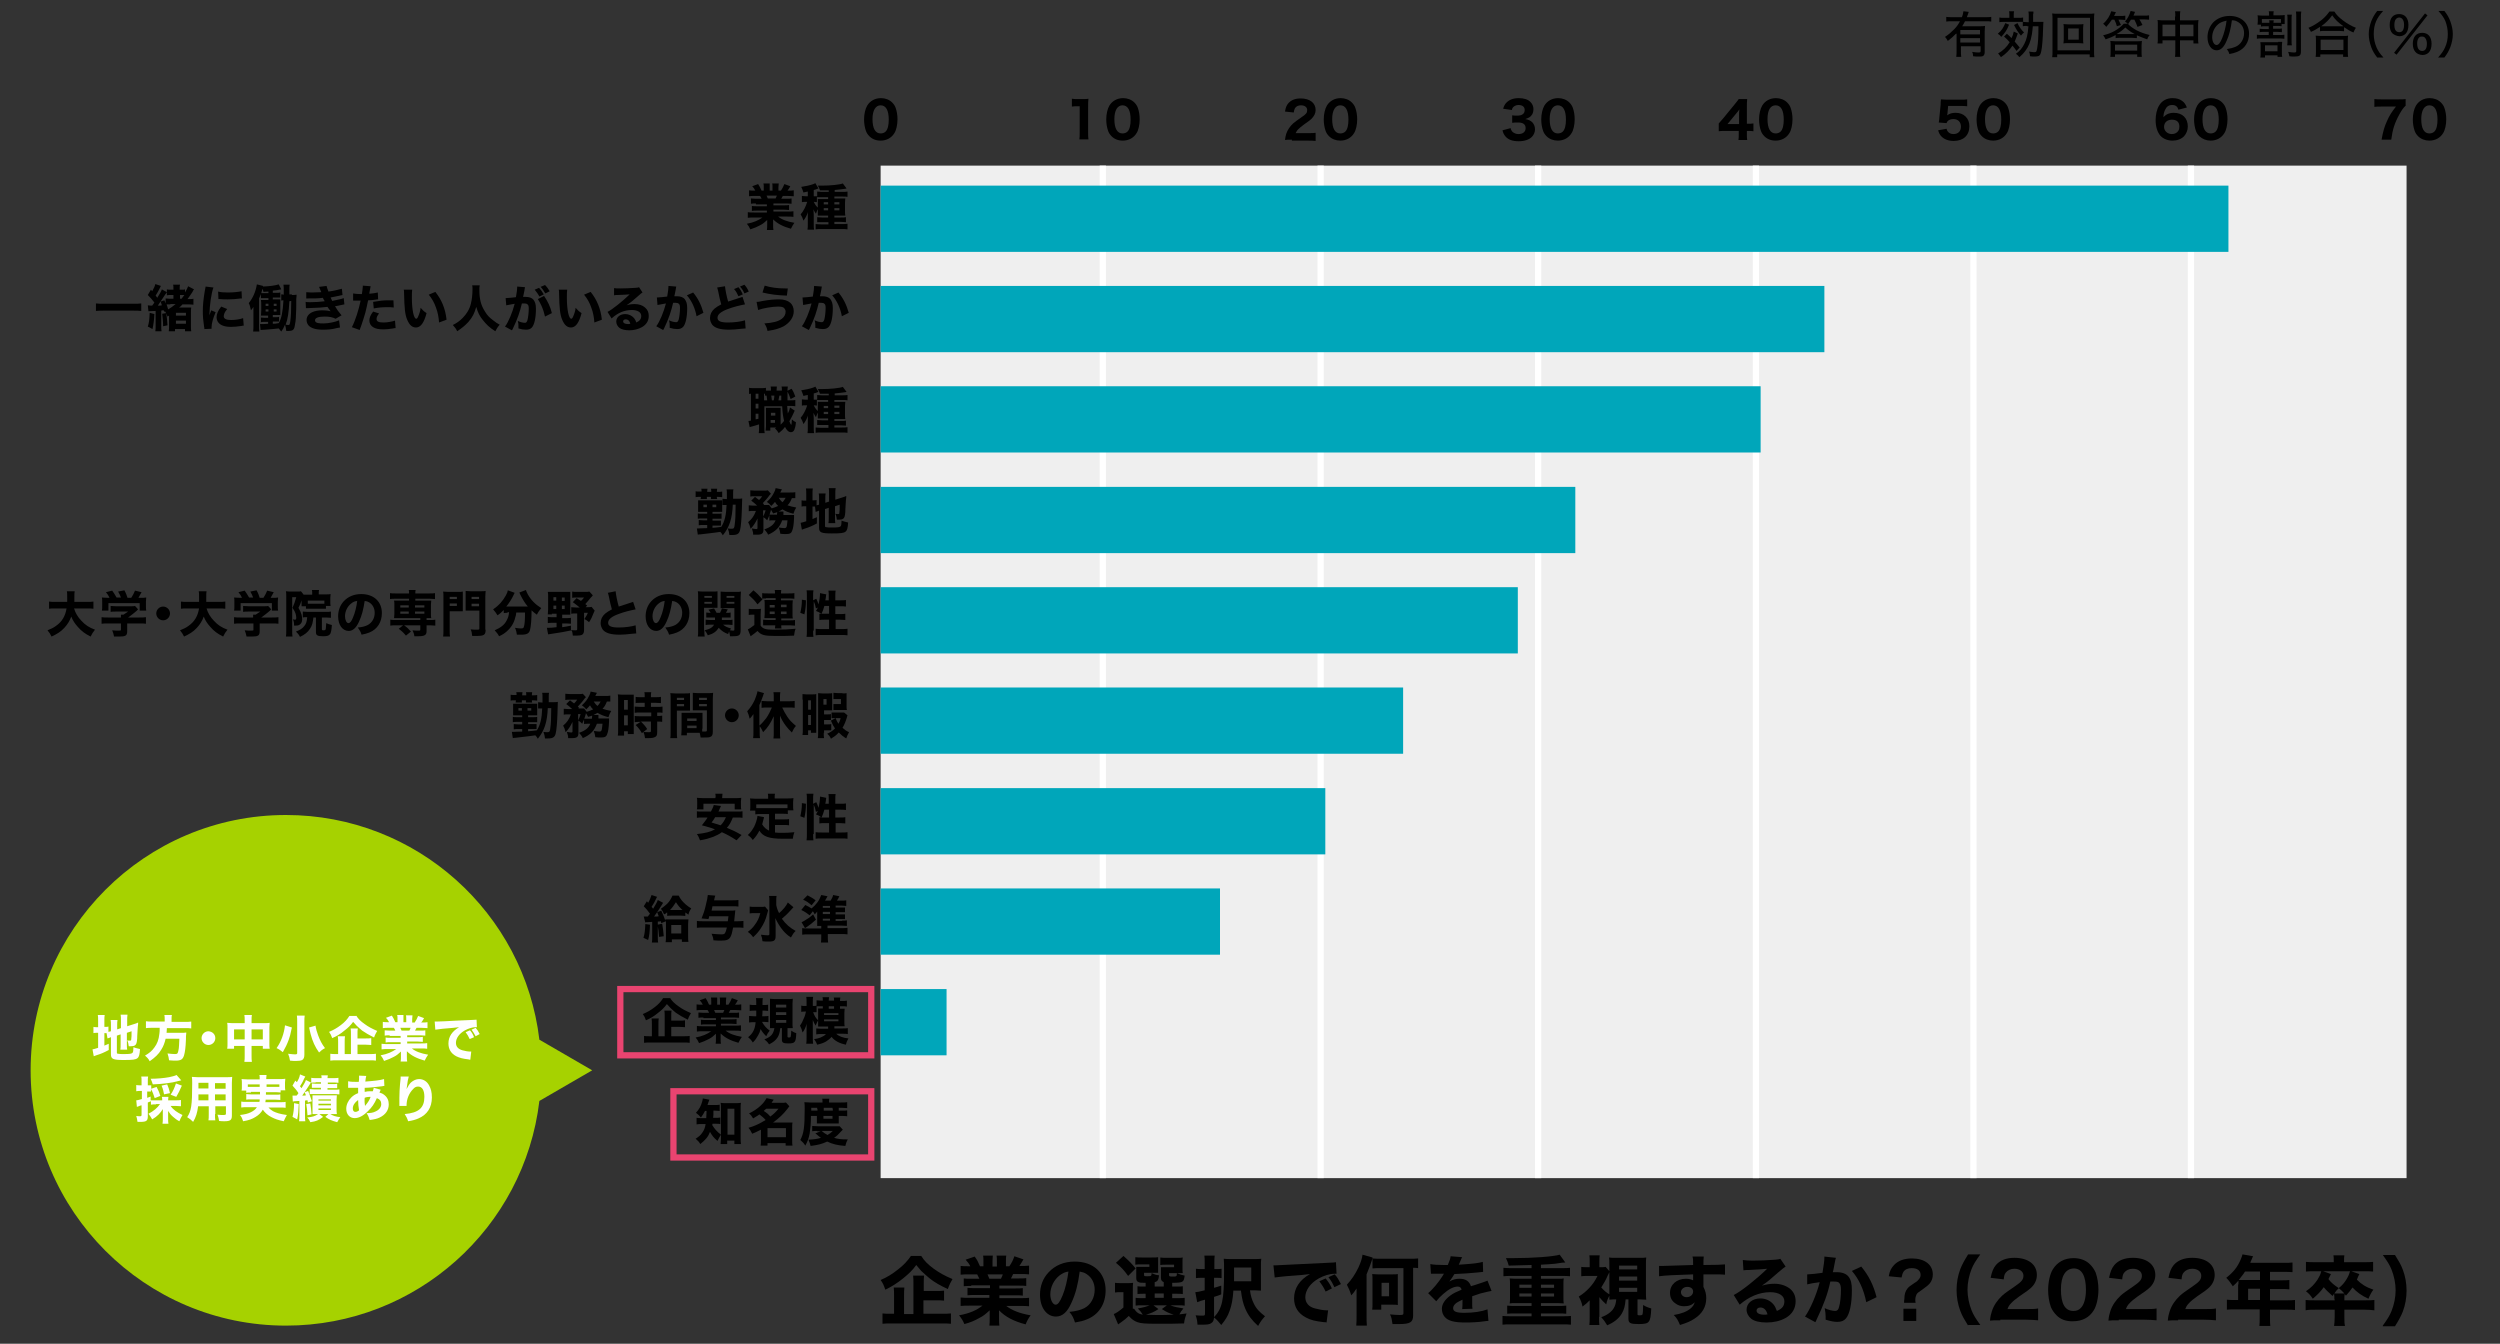
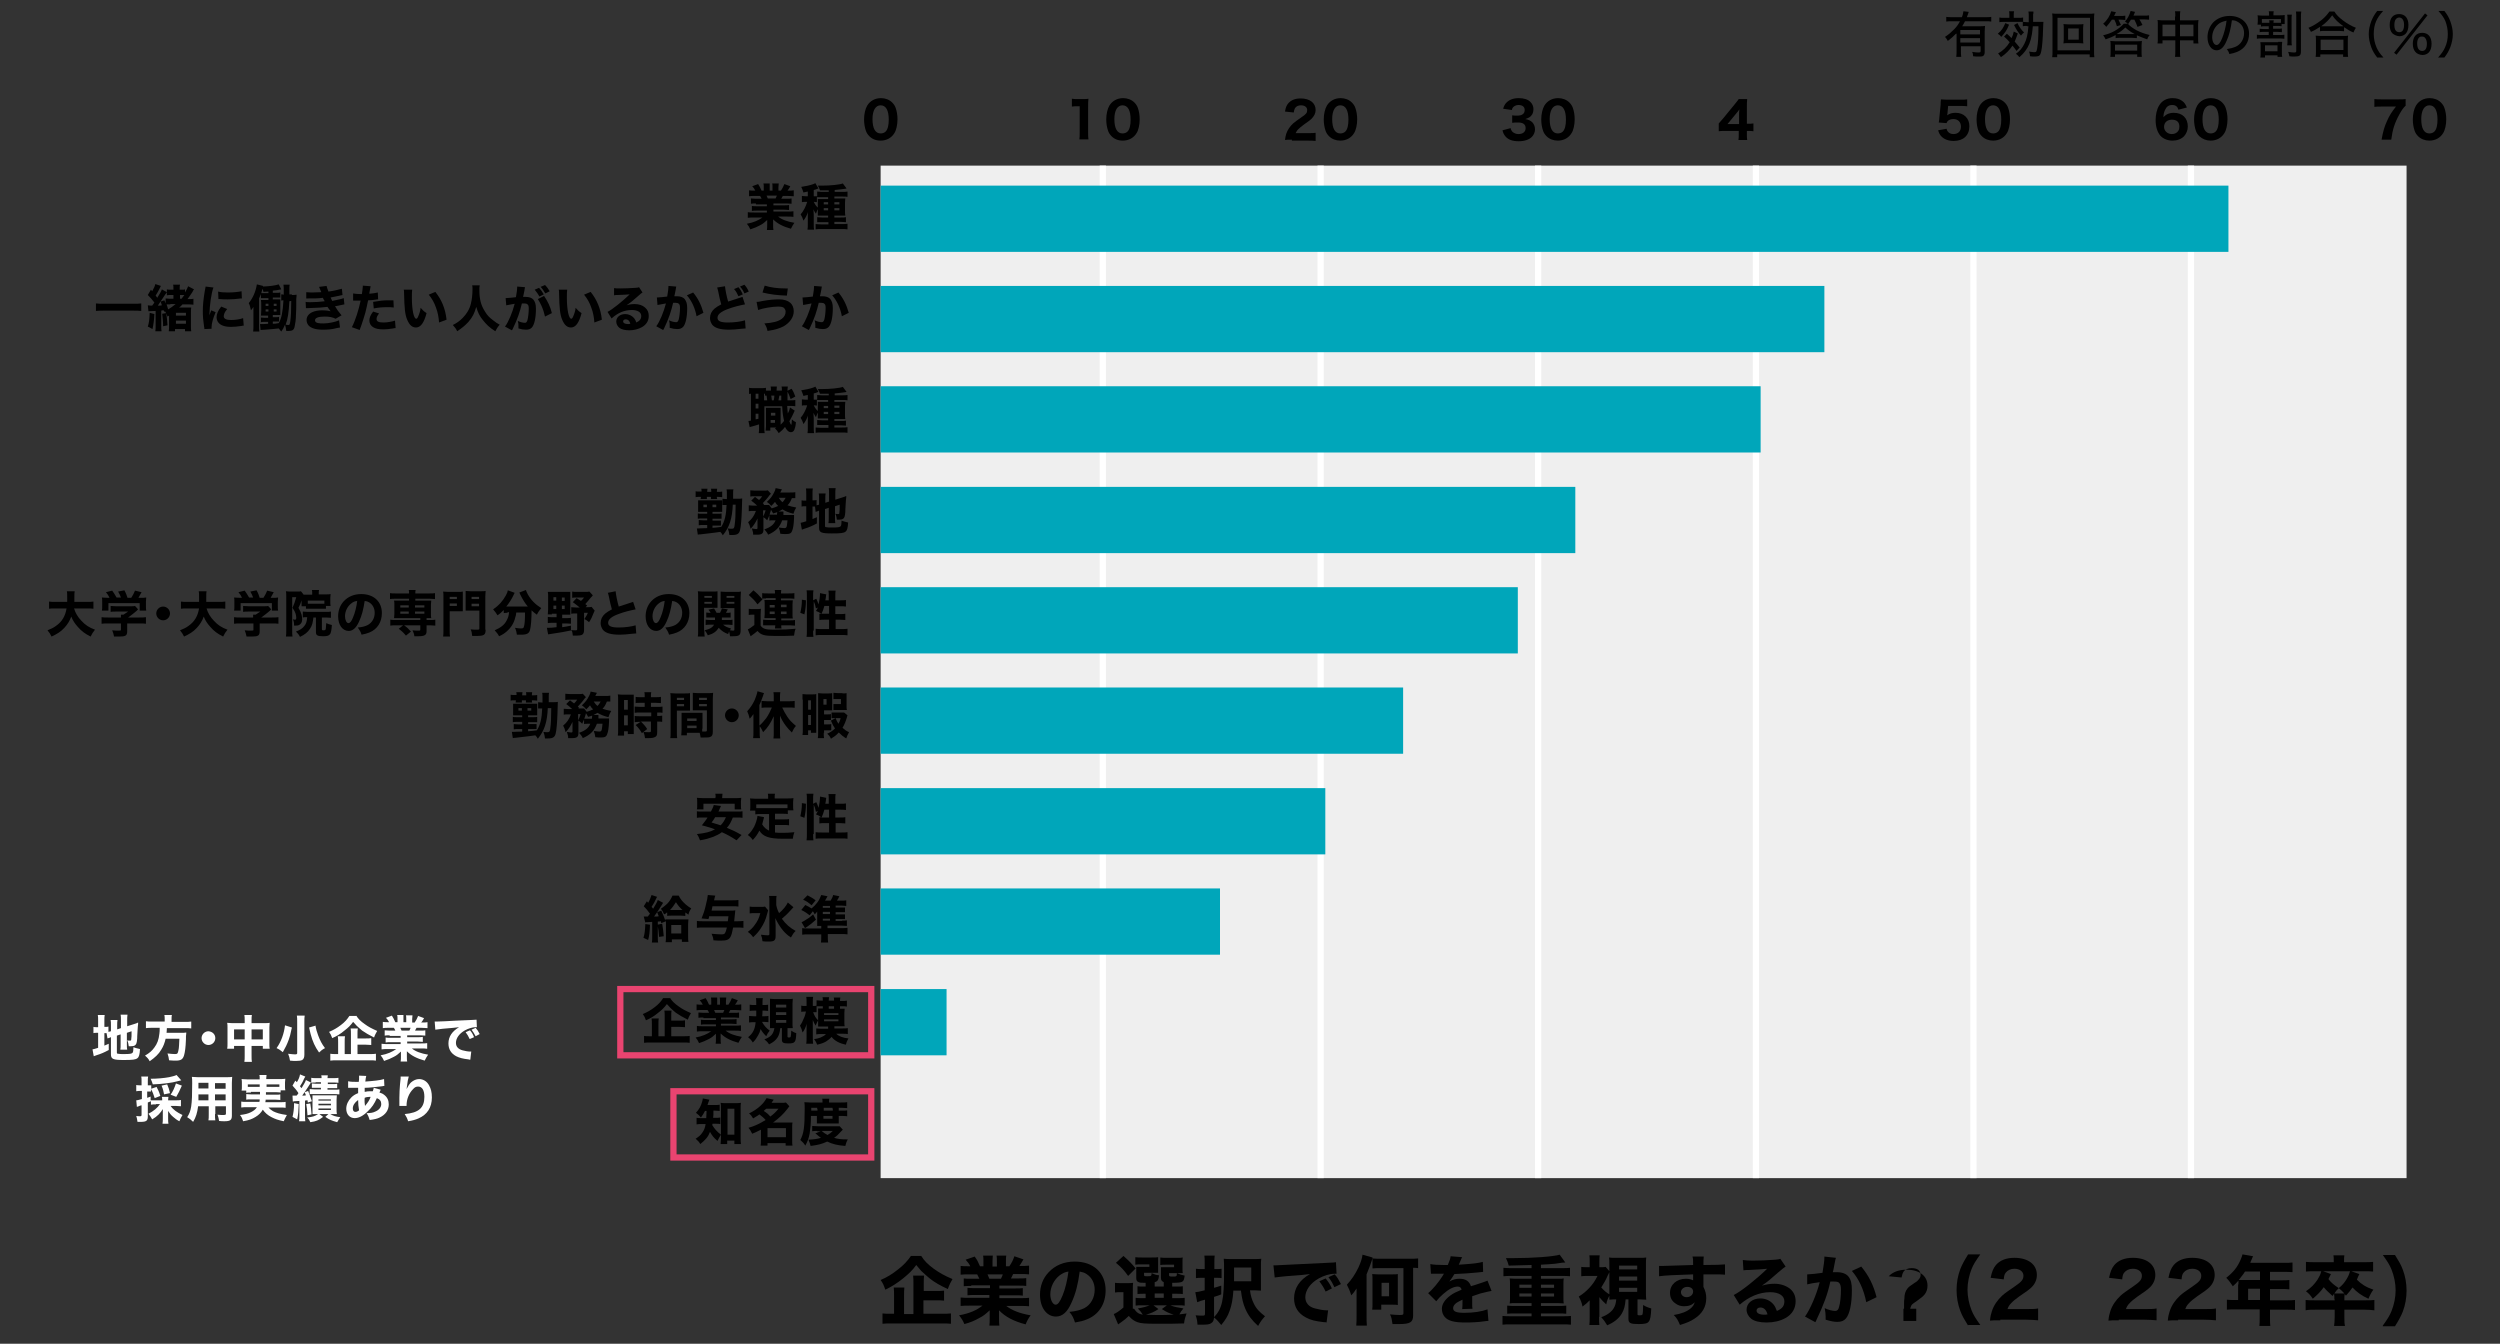
<svg xmlns="http://www.w3.org/2000/svg" version="1.1" id="レイヤー_1" x="0px" y="0px" viewBox="0 0 800 430" style="enable-background:new 0 0 800 430;" xml:space="preserve">
  <rect x="0" y="0" width="800" height="430" fill="#333333" stroke="none" />
  <style type="text/css">
	.st0{fill:#A6D200;}
	.st1{fill:#EFEFEF;}
	.st2{fill:none;stroke:#FFFFFF;stroke-width:2;stroke-miterlimit:10;}
	.st3{fill:#00A6BA;}
	.st4{fill:none;stroke:#E94470;stroke-width:2;stroke-miterlimit:10;}
	.st5{fill:#FFFFFF;}
</style>
-   <path class="st0" d="M189.5,342.5l-16.9-9.8c-4.8-40.5-39.3-71.9-81.1-71.9c-45.1,0-81.7,36.6-81.7,81.7c0,45.1,36.6,81.7,81.7,81.7  c41.8,0,76.3-31.4,81.1-71.9L189.5,342.5z" />
  <g>
    <path d="M-161.1,176.2v-13.6l0,0l-2.8,1.5l-0.7-2.3l4-2h2.7v16.4L-161.1,176.2L-161.1,176.2z" />
  </g>
  <g>
    <path d="M294.8,401.9c0.9,1.5,2.1,2.7,4,4.1c1.8,1.3,3.6,2.3,6,3.3c-0.6,1-1,1.8-1.5,3.2c-2.4-1.1-4.3-2.2-5.8-3.4   c-0.7-0.6-2.1-1.8-2.7-2.4c-0.4-0.5-0.8-0.9-1.6-1.9c-1.3,1.8-2.3,2.7-4.1,4.2c-2,1.6-3.7,2.7-5.8,3.7c-0.5-1.4-0.7-2-1.5-3.1   c2.1-0.9,3.7-1.9,5.6-3.4c1.8-1.4,3-2.7,4.1-4.3H294.8z M295.4,420.4h5.7c1.4,0,2.4,0,3.2-0.1v3.3c-0.8-0.1-1.8-0.1-3.2-0.1h-15.5   c-1.4,0-2.5,0-3.2,0.1v-3.3c0.6,0.1,1.5,0.1,2.9,0.1h0.8v-5.6c0-1.1,0-1.8-0.1-2.8h3.4c-0.1,0.7-0.1,1.6-0.1,2.8v5.7h3v-9.6   c0-1.2,0-1.9-0.1-2.7h3.5c-0.1,0.7-0.1,1.4-0.1,2.6v2.3h3.8c1.2,0,2,0,2.7-0.1v3.2c-0.8-0.1-1.6-0.1-2.7-0.1h-3.9V420.4z" />
    <path d="M310.8,411.5c-1.1,0-1.6,0-2.4,0.1v-2.5c0.7,0.1,1.2,0.1,2.4,0.1h2.6c-0.4-0.8-0.5-1-0.7-1.4h-2.4c-1.2,0-2.1,0-2.9,0.1   v-2.8c0.8,0.1,1.5,0.1,2.7,0.1h0.4c-0.4-0.8-0.7-1.2-1.5-2.1l2.9-1c0.8,1.1,1,1.5,1.7,3.1h1.1v-1.6c0-0.7,0-1.3-0.1-1.8h3.1   c0,0.4-0.1,0.9-0.1,1.7v1.8h1.4v-1.8c0-0.7,0-1.2-0.1-1.7h3.1c-0.1,0.4-0.1,1.1-0.1,1.8v1.6h1.1c0.8-1.2,1.2-2,1.6-3.2l2.9,1   c-0.5,0.9-0.9,1.5-1.3,2.1h0.3c1.3,0,2,0,2.8-0.1v2.8c-0.7-0.1-1.8-0.1-2.9-0.1h-2.2c-0.4,0.9-0.5,1-0.7,1.4h2.5   c1.1,0,1.7,0,2.4-0.1v2.5c-0.8-0.1-1.3-0.1-2.4-0.1h-6.2v0.9h5.1c1,0,1.7,0,2.4-0.1v2.4c-0.7-0.1-1.4-0.1-2.4-0.1h-5.1v0.9h6.5   c1.4,0,2.3,0,3-0.1v2.7c-0.9-0.1-1.8-0.1-3-0.1H322c1.8,1.4,4.3,2.4,7.8,3c-0.8,1.1-1.1,1.7-1.6,2.9c-3.8-1-6.5-2.4-8.5-4.5   c0,0.8,0,0.9,0,1.5v1c0,1,0,1.8,0.1,2.4h-3.2c0.1-0.7,0.1-1.5,0.1-2.4v-1c0-0.6,0-0.6,0-1.5c-1.3,1.2-2,1.8-3.4,2.5   c-1.4,0.8-2.8,1.4-4.7,1.9c-0.4-1-0.9-1.8-1.7-2.8c3.3-0.6,5.6-1.6,7.5-3.1h-4c-1.2,0-2.1,0-3,0.1v-2.7c0.8,0.1,1.6,0.1,3,0.1h6.2   v-0.9H312c-1,0-1.7,0-2.4,0.1v-2.4c0.6,0.1,1.3,0.1,2.4,0.1h4.8v-0.9H310.8z M320.3,409.2c0.3-0.6,0.4-0.8,0.6-1.4H316   c0.2,0.6,0.4,0.8,0.6,1.4H320.3z" />
    <path d="M342.9,416.8c-1.3,3-2.9,4.5-5,4.5c-3,0-5.1-2.9-5.1-7c0-2.7,0.9-5.2,2.7-7.1c2.1-2.3,5-3.5,8.4-3.5c6,0,9.9,3.6,9.9,9.2   c0,4.4-2.2,7.8-6,9.3c-1.2,0.5-2.1,0.7-3.8,1c-0.5-1.5-0.8-2.2-1.8-3.4c2.1-0.2,3.6-0.6,4.8-1.2c2.1-1.1,3.3-3.4,3.3-5.9   c0-2.1-0.9-3.9-2.6-5c-0.7-0.5-1.3-0.6-2.2-0.8C345,410.8,344.2,414,342.9,416.8z M339.1,408.1c-1.8,1.4-3,3.7-3,6.1   c0,1.8,0.8,3.3,1.7,3.3c0.7,0,1.4-0.9,2.2-2.9c0.9-2.1,1.6-5.2,1.9-7.7C340.9,407,340.1,407.4,339.1,408.1z" />
    <path d="M362.9,418.8c0.8,1.2,1.5,1.7,2.8,1.9c-0.5-0.8-0.8-1.2-1.6-2c1.8-0.3,2.8-0.6,3.8-1h-2.5c-1,0-1.5,0-2,0.1v-2.5   c0.6,0.1,0.9,0.1,2,0.1h1.2v-1.4h-0.3c-1.2,0-1.7,0-2.3,0.1v-2.5c0.6,0.1,1,0.1,2.3,0.1h0.3v-1.2c-1.3,0-1.8,0-2.2-0.2   c-0.6-0.2-0.8-0.6-0.8-1.4v-2c0-0.8,0-0.9,0-1.5c0.5,0,0.8,0,1.7,0h2.5v-0.8h-2.5c-1,0-1.4,0-2,0.1v-2.4c0.6,0.1,1.3,0.1,2,0.1h3.2   c1.2,0,1.6,0,2.1-0.1c0,0.3,0,0.5,0,0.9v2.8c0,0.7,0,1.1,0,1.3c-0.5,0-1,0-1.6,0h-2.9v0.6c0,0.5,0.1,0.5,1.1,0.5   c1.2,0,1.3-0.1,1.3-1c0.9,0.4,1.4,0.6,2.4,0.7c-0.2,1.5-0.4,1.9-1.4,2.2v1.4h2.9v-1.4c-0.6-0.3-0.9-0.6-0.9-1.4v-1.9   c0-0.2,0-0.7,0-1.5c0.5,0,0.8,0,1.7,0h2.5v-0.8h-2.4c-1,0-1.4,0-2,0.1v-2.4c0.6,0.1,1.3,0.1,2,0.1h3.1c1.2,0,1.6,0,2.1-0.1   c-0.1,0.4-0.1,0.4-0.1,1.3v2.4c0,0.6,0,1,0.1,1.3c-0.6,0-1,0-1.6,0h-2.8v0.6c0,0.4,0.1,0.5,1.1,0.5c1.3,0,1.4,0,1.4-1.1   c0.9,0.4,1.5,0.6,2.5,0.8c-0.2,1.3-0.3,1.7-0.9,2c-0.5,0.2-1.2,0.3-3.1,0.3v1.2h1.2c1.3,0,1.6,0,2.2-0.1v2.5   c-0.6-0.1-1-0.1-2.3-0.1h-1.1v1.4h1.7c1.3,0,1.7,0,2.3-0.1v2.5c-0.6-0.1-1-0.1-2.3-0.1h-2.3c1.2,0.5,2.4,0.7,4.2,1   c-0.6,0.7-0.9,1.1-1.3,1.9c0.7-0.1,1.1-0.1,2.3-0.3c-0.4,1.1-0.7,2.1-0.8,3.2c-2,0.1-5.4,0.1-8.7,0.1c-3.6,0-5.1-0.1-6.2-0.5   c-1.1-0.4-1.8-0.9-2.8-2c-0.9,0.9-1.3,1.2-2.4,2c-0.4,0.3-0.6,0.4-1,0.7l-1.4-3.3c0.8-0.3,1.8-1,3.1-2.1v-4.9h-1.1   c-0.6,0-0.9,0-1.6,0.1v-3.1c0.7,0.1,1.1,0.1,2,0.1h2c0.9,0,1.2,0,1.8-0.1c-0.1,0.7-0.1,1-0.1,2.6V418.8z M359.5,401.9   c1.7,1.5,2.7,2.5,3.9,4l-2.4,2.4c-1.3-1.8-2-2.6-3.9-4.2L359.5,401.9z M370.7,418.9c-1.5,1-2.3,1.3-4,1.8c0.8,0,1.9,0.1,3.3,0.1   c1.6,0,4,0,5.6-0.1c-1.5-0.5-2.3-0.8-3.8-1.8l1.6-1.2h-4.3L370.7,418.9z M369.5,415.3h2.9v-1.4h-2.9V415.3z" />
    <path d="M394.7,412.8c-0.2,3-0.6,5-1.2,6.6c-0.6,1.8-1.4,3-2.7,4.6c-0.9-1.1-1.3-1.6-2.3-2.4c-0.1,1-0.3,1.4-0.9,1.8   c-0.5,0.4-1.3,0.5-3,0.5c-0.4,0-0.7,0-1.4,0c-0.1-1.3-0.2-1.9-0.6-3c1.1,0.1,1.7,0.1,2.3,0.1c0.6,0,0.7-0.1,0.7-0.7v-4.4   c-1.5,0.4-1.5,0.4-1.9,0.6c-0.1,0-0.3,0.1-0.6,0.2l-0.6-3.2c0.8-0.1,1.1-0.1,3-0.6v-4h-1c-0.6,0-1.1,0-1.8,0.1v-3   c0.6,0.1,1.1,0.1,1.9,0.1h0.9v-1.9c0-1.2,0-1.7-0.1-2.4h3.3c-0.1,0.7-0.1,1.3-0.1,2.4v1.9h0.8c0.6,0,0.9,0,1.5-0.1v3   c-0.5-0.1-1-0.1-1.5-0.1h-0.9v3.2c0.7-0.2,1.1-0.3,2.3-0.7v2.8c-1,0.4-1,0.4-2.3,0.8v6.5c2.6-2.8,3.2-5.4,3.2-14.8   c0-1.9,0-2.9-0.1-3.9c0.8,0.1,1.4,0.1,2.8,0.1h6.6c1.3,0,1.9,0,2.6-0.1c-0.1,0.7-0.1,1.2-0.1,2.6v5.1c0,1.5,0,2,0,2.5   c-0.8,0-1.2-0.1-2-0.1H400c0.2,1.7,0.6,3,1.2,4.2c0.8,1.7,1.8,2.7,3.6,4.1c-1,1.1-1.5,1.8-2.2,3.1c-2-1.8-3.2-3.4-4.1-5.5   c-0.7-1.6-1.1-3.3-1.4-5.8H394.7z M400.4,409.9v-4.3h-5.5v1.5c0,0.5,0,1.4,0,2.9H400.4z" />
    <path d="M407.5,404.9c0.6,0,0.8,0,0.9,0c0.5,0,0.6,0,4-0.2c1.7-0.1,5.8-0.3,12.4-0.6c2.1-0.1,2.3-0.1,2.7-0.2l0.2,3.7   c-0.3,0-0.4,0-0.6,0c-1.6,0-3.5,0.6-5.1,1.5c-2.7,1.5-4.3,3.8-4.3,6c0,1.8,1.1,3.1,3.1,3.6c1.1,0.3,2.7,0.6,3.6,0.6   c0.1,0,0.3,0,0.6,0l-0.5,3.9c-0.3-0.1-0.4-0.1-0.8-0.1c-2.7-0.3-4.4-0.7-5.8-1.5c-2.5-1.3-3.8-3.4-3.8-6.1c0-3.2,1.7-5.9,5.1-7.8   c-2.4,0.3-2.5,0.3-7.8,0.7c-1.3,0.1-2.6,0.3-3.5,0.4L407.5,404.9z M424.2,413.3c-0.6-1.3-1.2-2.2-2-3.3l2-0.9c0.8,1,1.4,1.8,2,3.2   L424.2,413.3z M427,411.9c-0.6-1.3-1.1-2.2-1.9-3.2l2-0.9c0.9,1,1.2,1.6,2,3.1L427,411.9z" />
    <path d="M439.2,402.7c-0.6,1.8-0.9,2.7-1.9,5.1v13.2c0,1.3,0,2.2,0.1,3.2H434c0.1-1,0.1-1.9,0.1-3.2v-6.1c0-1.2,0-1.7,0-2.6   c-0.5,0.8-1,1.5-1.7,2.2c-0.5-1.6-0.8-2.2-1.4-3.4c1.5-1.6,2.7-3.4,3.7-5.5c0.7-1.5,1.2-3,1.3-4.1l3.2,0.9   C439.2,402.5,439.2,402.5,439.2,402.7c1,0.1,1.7,0.1,2.9,0.1h8.9c1.1,0,1.9,0,2.8-0.1v3.1c-0.6-0.1-0.9-0.1-1.6-0.1v15.2   c0,2.2-0.9,2.8-4.5,2.8c-0.3,0-0.4,0-2.1,0c-0.2-1.4-0.3-2.1-0.8-3.1c1.1,0.1,2.2,0.2,3.1,0.2c1,0,1.2-0.1,1.2-0.6v-14.4h-7   c-1.3,0-2.2,0-2.9,0.1V402.7z M439.1,419.1c0.1-0.6,0.1-1.2,0.1-1.9v-7.6c0-0.8,0-1.3-0.1-1.9c0.5,0,1.1,0.1,1.8,0.1h4.6   c1,0,1.3,0,1.8-0.1c0,0.6,0,0.9,0,1.8v6.2c0,1,0,1.3,0,1.9c-0.5-0.1-0.8-0.1-1.8-0.1h-3.5v1.6H439.1z M442.1,414.8h2.4v-4.3h-2.4   V414.8z" />
    <path d="M457.7,404.5c0.9,0.2,2.4,0.3,4.4,0.3c0.1,0,0.3,0,0.5,0c0.3,0,0.4,0,0.5,0c0,0,0.1,0,0.2,0c0.6-1.4,0.8-2,0.9-2.8l3.7,0.3   c-0.2,0.3-0.2,0.3-0.9,2c-0.1,0.2-0.1,0.2-0.2,0.4c0.4,0,0.4,0,1.5-0.1c2.9-0.2,4.8-0.4,6.2-0.8l0.1,3.2c-0.7,0.1-0.7,0.1-1.9,0.2   c-1.8,0.2-4.9,0.4-7.3,0.5c-0.5,0.8-0.8,1.3-1.6,2.4c1.2-0.7,2.1-0.9,3.3-0.9c1.9,0,3.1,0.8,3.6,2.4c0.2-0.1,0.6-0.2,1.3-0.4   c0.9-0.3,1.1-0.4,2.1-0.7c1.4-0.5,1.5-0.5,1.9-0.7l1.3,3.3c-0.7,0.1-1.5,0.3-2.7,0.6c-0.6,0.1-0.6,0.1-3.5,1.1l0,0.8v0.4   c0,0.1,0,0.3,0,0.7c0,0.2,0,0.4,0,0.5c0,0.7,0,1.1,0.1,1.6l-3.3,0.1c0.1-0.5,0.1-1.5,0.1-2.8c0,0,0-0.1,0-0.2c-1,0.5-1.5,0.7-1.9,1   c-0.7,0.5-1.1,1.1-1.1,1.7c0,1.1,1,1.5,3.6,1.5c2.9,0,5.5-0.4,7.4-1.1l0.3,3.7c-0.5,0-0.6,0-1.2,0.1c-2,0.3-4.2,0.4-6.2,0.4   c-3.5,0-5.5-0.5-6.6-1.8c-0.6-0.7-0.9-1.6-0.9-2.6c0-1.5,1-3,2.8-4.3c0.8-0.6,1.8-1.1,3.5-1.8c-0.1-0.6-0.5-1-1.2-1   c-1.3,0-2.9,0.8-4.7,2.4c-1,0.9-1.6,1.5-2.2,2.3l-2.6-2.6c1.3-1,3.4-3.5,4.7-5.6c0.2-0.4,0.2-0.4,0.4-0.6c-1.3,0-1.5,0-2.2,0   c-0.5,0-0.8,0-0.9,0c-0.2,0-0.4,0-0.4,0c-0.2,0-0.3,0-0.3,0c-0.1,0-0.2,0-0.4,0L457.7,404.5z" />
    <path d="M490,404.8c-4.3,0.1-4.3,0.1-7.2,0.2c-0.2-0.8-0.5-1.6-0.9-2.4h2.3c6.4,0,12.9-0.5,14.9-1.1l1.8,2.5c-0.7,0-0.7,0-3.3,0.4   c-1.1,0.1-2.5,0.2-4.5,0.3v1.1h6.6c1.1,0,2,0,2.7-0.1v2.7c-0.8-0.1-1.5-0.1-2.7-0.1h-6.6v0.9h5.4c0.9,0,1.5,0,1.9-0.1   c-0.1,0.6-0.1,1-0.1,1.7v4.6c0,0.8,0,1.1,0.1,1.7c-0.5,0-1.1-0.1-1.9-0.1h-5.4v0.9h5.4c1.1,0,1.9,0,2.7-0.1v2.6   c-0.7-0.1-1.5-0.1-2.7-0.1h-5.4v0.9h6.9c1.1,0,1.9,0,2.7-0.1v2.8c-0.8-0.1-1.5-0.1-2.7-0.1h-16.5c-1.2,0-2,0-2.7,0.1v-2.8   c0.8,0.1,1.7,0.1,2.7,0.1h6.6v-0.9H485c-1.2,0-1.9,0-2.7,0.1v-2.6c0.8,0.1,1.7,0.1,2.7,0.1h5.1v-0.9H485c-0.9,0-1.4,0-1.9,0.1   c0.1-0.8,0.1-1,0.1-1.7v-4.6c0-0.7,0-1-0.1-1.7c0.4,0,1,0.1,1.9,0.1h5.1v-0.9h-6.3c-1.2,0-2,0-2.7,0.1v-2.7   c0.8,0.1,1.7,0.1,2.7,0.1h6.3V404.8z M486.2,411.1v1h3.9v-1H486.2z M486.2,413.9v1h3.9v-1H486.2z M493.1,412.1h4.2v-1h-4.2V412.1z    M493.1,414.9h4.2v-1h-4.2V414.9z" />
    <path d="M511.7,421.4c0,1.2,0,1.9,0.1,2.6h-3.2c0.1-0.9,0.1-1.5,0.1-2.6v-5.3c-0.8,0.8-1.2,1.2-2.3,2c-0.2-1.1-0.6-2.2-1.2-3.2   c1.3-0.8,2.4-1.7,3.5-2.9c1-1.1,1.7-2.1,2.5-3.7H508c-0.8,0-1.3,0-2,0.1v-3c0.5,0.1,1.1,0.1,1.8,0.1h0.9v-2c0-0.6,0-1.2-0.1-1.8   h3.3c-0.1,0.5-0.1,1.2-0.1,1.9v1.9h0.7c0.6,0,1,0,1.3-0.1l1.3,1.5c-0.2,0.4-0.3,0.6-0.6,1.2c-0.5,1.2-1.2,2.5-2.1,3.9   c0.9,1,1.7,1.7,2.8,2.3c-0.6,1-1,1.9-1.2,3.1c-0.9-0.8-1.2-1.1-2.2-2.3V421.4z M520.2,415.8c-0.2,2.3-0.5,3.2-1.2,4.5   c-1,1.7-2.6,2.9-4.7,3.8c-0.6-1-1-1.6-1.9-2.6c1.8-0.6,3.3-1.7,4-2.9c0.5-0.8,0.7-1.7,0.8-2.8c-0.8,0-1.1,0-2.2,0.1   c0-0.8,0-1.6,0-2.4v-8.7c0-1.3,0-1.5-0.1-2.4c0.6,0.1,1,0.1,2.3,0.1h7.3c1.3,0,1.7,0,2.3-0.1c-0.1,0.6-0.1,1.2-0.1,2.4v8.7   c0,1.1,0,1.5,0.1,2.4c-0.5,0-1.8-0.1-2.3-0.1H524v4.8c0,0.2,0.2,0.3,0.6,0.3c0.7,0,0.9-0.1,1-0.3c0.1-0.3,0.2-1.3,0.2-3   c0.8,0.5,1.5,0.8,2.6,1.1c-0.1,2.4-0.3,3.6-0.8,4.2c-0.4,0.6-1.3,0.8-3.2,0.8c-2.7,0-3.3-0.3-3.3-1.7v-6.2H520.2z M518.1,406.2h5.8   V405h-5.8V406.2z M518.1,409.8h5.8v-1.3h-5.8V409.8z M518.1,413.4h5.8v-1.3h-5.8V413.4z" />
    <path d="M530.9,405.1c0.6,0,0.8,0,1.2,0c0.5,0,2.9-0.1,9.7-0.3c0-1.8,0-1.9-0.2-2.7h3.6c-0.1,1-0.1,1.1-0.1,2.7   c4.1,0,5.9-0.1,6.9-0.2l0,3.3c-1-0.1-1.6-0.1-4.2-0.1c-1.3,0-1.5,0-2.7,0l0,0.6v0.8l0,2c0,0.1,0,0.3,0,0.6c0.6,1.2,0.9,2.3,0.9,3.6   c0,2.8-1.3,5-3.8,6.6c-1.2,0.8-2.4,1.3-4.6,2c-0.7-1.6-1-2.2-2-3.2c2.5-0.4,4.2-1.1,5.4-2.1c0.7-0.6,1.1-1.2,1.3-2   c-0.8,0.9-1.9,1.3-3.4,1.3c-1.1,0-2-0.3-2.9-1c-1.1-0.8-1.6-1.9-1.6-3.3c0-2.6,2.1-4.5,5.1-4.5c0.9,0,1.7,0.2,2.3,0.5   c0-0.1,0-0.1,0-0.4c0-0.1,0-0.1,0-1.5c-5.7,0.2-8.8,0.3-10.9,0.6L530.9,405.1z M537.9,413.5c0,0.9,0.8,1.6,1.8,1.6   c1.2,0,2.1-0.8,2.1-1.8c0-0.9-0.7-1.5-1.9-1.5C538.8,411.8,537.9,412.6,537.9,413.5z" />
    <path d="M557.7,403.2c0.9,0.1,1.7,0.2,3.1,0.2c2.1,0,5-0.1,7.3-0.3c0.9-0.1,1.2-0.1,1.6-0.3l1.7,2.5c-0.5,0.3-0.5,0.3-2.4,1.9   c-2.5,2.2-3.3,2.9-5.2,4.2c1.4-0.4,2.6-0.6,4-0.6c2,0,3.7,0.6,5,1.6c1.2,1,1.8,2.3,1.8,4c0,2.3-1.1,4.2-3.3,5.4   c-1.6,0.9-3.7,1.4-6,1.4c-2.1,0-3.9-0.4-4.9-1.2c-0.9-0.7-1.5-1.8-1.5-2.9c0-2.1,1.9-3.6,4.4-3.6c1.7,0,3.2,0.7,4.2,1.9   c0.5,0.6,0.7,1.1,1.1,2.1c1.7-0.7,2.4-1.6,2.4-3.1c0-1.8-1.8-2.9-4.5-2.9c-3.5,0-6.8,1.4-9.8,4l-1.9-3.1c2.3-1.1,7.3-5.1,10.7-8.4   c-2,0.2-2.4,0.2-5.9,0.4c-0.8,0-1,0-1.7,0.1L557.7,403.2z M563.3,418.4c-0.7,0-1.2,0.4-1.2,1c0,0.8,0.9,1.3,2.5,1.3   c0.4,0,0.5,0,1-0.1C565.2,419.1,564.4,418.4,563.3,418.4z" />
    <path d="M578.3,407.8c0,0,0.1,0,0.1,0c0.7,0,3.6-0.3,4.8-0.5c0.4-2.5,0.6-3.9,0.6-4.8c0-0.1,0-0.2,0-0.4l3.7,0.4   c-0.1,0.2-0.1,0.4-0.2,0.7c0,0.1-0.2,1.1-0.6,3.1c-0.1,0.5-0.1,0.5-0.2,0.8c0.6,0,0.9,0,1.3,0c1.7,0,3,0.5,3.7,1.4   c0.8,1,1.1,2.2,1.1,4.4c0,4.3-0.7,7.6-1.9,9c-0.7,0.8-1.5,1.1-2.8,1.1c-1,0-2-0.2-3.7-0.7c0-0.5,0-0.7,0-1.1c0-0.8-0.1-1.5-0.3-2.6   c1.2,0.6,2.6,0.9,3.4,0.9c0.6,0,1-0.4,1.2-1.3c0.4-1.2,0.6-3.6,0.6-5.5c0-1.2-0.2-1.8-0.6-2.2c-0.3-0.3-0.7-0.4-1.6-0.4   c-0.4,0-0.7,0-1.2,0c-0.8,3.9-2.2,7.6-4.4,12.2c-0.2,0.5-0.2,0.5-0.4,0.8l-3.3-1.8c1.6-2.2,3.7-7,4.7-11c-1.7,0.2-3.3,0.5-4,0.7   L578.3,407.8z M595.6,405.3c2.4,2.9,3.9,5.9,4.9,9.8l-3.3,1.6c-0.8-4.1-2.4-7.5-4.6-10L595.6,405.3z" />
-     <path d="M609.3,416.9c0-0.5,0-0.6,0.1-1.3c0-1.4,0.3-2.4,1-3.3c0.5-0.6,0.7-0.7,2.3-1.8c0.6-0.3,1.1-0.8,1.4-1.2   c0.3-0.4,0.5-0.8,0.5-1.3c0-1.4-1-2.2-2.9-2.2c-1.1,0-2.1,0.4-2.6,1.2c-0.3,0.5-0.4,0.9-0.6,1.8l-4.1-0.4c0.3-1.8,0.8-2.6,1.7-3.6   c1.3-1.4,3.3-2.1,5.7-2.1c4.1,0,6.7,2,6.7,5.1c0,1.1-0.3,2-0.9,2.8c-0.5,0.6-1.2,1.2-2.5,2.1c-1.2,0.8-1.6,1.1-1.8,1.5   s-0.4,1-0.4,1.7c0,0.3,0,0.6,0.1,1H609.3z M613.2,418.8v3.9h-4.1v-3.9H613.2z" />
+     <path d="M609.3,416.9c0-0.5,0-0.6,0.1-1.3c0-1.4,0.3-2.4,1-3.3c0.5-0.6,0.7-0.7,2.3-1.8c0.6-0.3,1.1-0.8,1.4-1.2   c0.3-0.4,0.5-0.8,0.5-1.3c0-1.4-1-2.2-2.9-2.2c-1.1,0-2.1,0.4-2.6,1.2c-0.3,0.5-0.4,0.9-0.6,1.8l-4.1-0.4c1.3-1.4,3.3-2.1,5.7-2.1c4.1,0,6.7,2,6.7,5.1c0,1.1-0.3,2-0.9,2.8c-0.5,0.6-1.2,1.2-2.5,2.1c-1.2,0.8-1.6,1.1-1.8,1.5   s-0.4,1-0.4,1.7c0,0.3,0,0.6,0.1,1H609.3z M613.2,418.8v3.9h-4.1v-3.9H613.2z" />
    <path d="M629.8,424.2c-1.3-2.1-1.9-3.1-2.5-4.7c-0.8-2.1-1.2-4.4-1.2-6.7c0-2.3,0.4-4.6,1.2-6.7c0.6-1.5,1.2-2.6,2.5-4.7h3.9   c-1.5,2.1-2.2,3.2-2.8,4.7c-0.8,2-1.3,4.4-1.3,6.6c0,2.2,0.5,4.6,1.3,6.6c0.6,1.5,1.3,2.6,2.8,4.7H629.8z" />
    <path d="M640.1,422.5c-2,0-2.4,0-3.3,0.1c0.1-1.3,0.3-2.1,0.6-3c0.6-1.9,1.8-3.6,3.3-5c0.9-0.8,1.6-1.3,4.1-3   c2.2-1.5,2.7-2.2,2.7-3.4c0-1.3-1.2-2.2-2.9-2.2c-1.2,0-2.2,0.5-2.8,1.3c-0.4,0.5-0.5,1.1-0.6,2.1l-4.2-0.5c0.4-1.9,0.8-3,1.7-4.1   c1.3-1.5,3.3-2.3,5.9-2.3c4.4,0,7.2,2.1,7.2,5.5c0,1.6-0.7,3.1-2.1,4.3c-0.6,0.5-0.8,0.7-3.6,2.6c-1,0.7-2.1,1.6-2.6,2.2   c-0.6,0.6-0.8,1-1.1,1.8h6.1c1.7,0,2.8,0,3.7-0.2v3.8c-1.3-0.1-2.3-0.2-3.9-0.2H640.1z" />
-     <path d="M658,420.8c-0.7-0.7-1.3-1.6-1.7-2.5c-0.6-1.7-0.9-3.6-0.9-5.5c0-2.5,0.6-5.2,1.5-6.6c1.4-2.3,3.7-3.6,6.6-3.6   c2.2,0,4.1,0.7,5.4,2.1c0.7,0.7,1.3,1.6,1.7,2.5c0.6,1.7,0.9,3.6,0.9,5.5c0,2.5-0.6,5.2-1.5,6.6c-1.4,2.3-3.7,3.5-6.6,3.5   C661.2,422.9,659.3,422.2,658,420.8z M659.5,412.6c0,4.6,1.3,6.9,4,6.9c1,0,1.8-0.3,2.4-1c1-1,1.6-3.1,1.6-5.7   c0-4.5-1.3-6.9-3.9-6.9C660.9,406,659.5,408.4,659.5,412.6z" />
    <path d="M678,422.5c-2,0-2.4,0-3.3,0.1c0.1-1.3,0.3-2.1,0.6-3c0.6-1.9,1.8-3.6,3.3-5c0.9-0.8,1.6-1.3,4.1-3   c2.2-1.5,2.7-2.2,2.7-3.4c0-1.3-1.2-2.2-2.9-2.2c-1.2,0-2.2,0.5-2.8,1.3c-0.4,0.5-0.5,1.1-0.6,2.1l-4.2-0.5c0.4-1.9,0.8-3,1.7-4.1   c1.3-1.5,3.3-2.3,5.9-2.3c4.4,0,7.2,2.1,7.2,5.5c0,1.6-0.7,3.1-2.1,4.3c-0.6,0.5-0.8,0.7-3.6,2.6c-1,0.7-2.1,1.6-2.6,2.2   c-0.6,0.6-0.8,1-1.1,1.8h6.1c1.7,0,2.8,0,3.7-0.2v3.8c-1.3-0.1-2.3-0.2-3.9-0.2H678z" />
    <path d="M697,422.5c-2,0-2.4,0-3.3,0.1c0.1-1.3,0.3-2.1,0.6-3c0.6-1.9,1.8-3.6,3.3-5c0.9-0.8,1.6-1.3,4.1-3   c2.2-1.5,2.7-2.2,2.7-3.4c0-1.3-1.2-2.2-2.9-2.2c-1.2,0-2.2,0.5-2.8,1.3c-0.4,0.5-0.5,1.1-0.6,2.1l-4.2-0.5c0.4-1.9,0.8-3,1.7-4.1   c1.3-1.5,3.3-2.3,5.9-2.3c4.4,0,7.2,2.1,7.2,5.5c0,1.6-0.7,3.1-2.1,4.3c-0.6,0.5-0.8,0.7-3.6,2.6c-1,0.7-2.1,1.6-2.6,2.2   c-0.6,0.6-0.8,1-1.1,1.8h6.1c1.7,0,2.8,0,3.7-0.2v3.8c-1.3-0.1-2.3-0.2-3.9-0.2H697z" />
    <path d="M716.3,411c0-0.5,0-0.8,0-1.2c-0.6,0.7-1,1.1-1.8,1.8c-0.8-1.2-1.2-1.8-2.1-2.7c2.4-1.9,3.6-3.5,4.6-5.8   c0.3-0.7,0.5-1.3,0.6-1.7l3.4,0.6c-0.2,0.3-0.2,0.4-0.5,1.1c-0.2,0.4-0.3,0.6-0.4,1h10.9c1.2,0,1.8,0,2.6-0.1v3.1   c-0.7-0.1-1.5-0.1-2.6-0.1h-4.6v2.7h3.6c1.2,0,1.9,0,2.6-0.1v3c-0.8-0.1-1.4-0.1-2.5-0.1h-3.7v3.6h5.3c1.2,0,1.9,0,2.7-0.1v3.2   c-0.8-0.1-1.6-0.1-2.7-0.1h-5.3v2.5c0,1.3,0,2,0.1,2.7H723c0.1-0.7,0.1-1.4,0.1-2.8v-2.5h-7.8c-1.1,0-1.9,0-2.7,0.1v-3.2   c0.8,0.1,1.6,0.1,2.7,0.1h0.9V411z M718.4,406.9c-0.6,1-1.2,1.6-2,2.7c0.5,0,0.9,0,1.5,0h5.3v-2.7H718.4z M723.2,416v-3.6h-3.8v3.6   H723.2z" />
    <path d="M747,415.8c0-0.6,0-1.3-0.1-1.8c-0.1,0.2-0.2,0.3-0.5,0.7c-1.3-1.2-2-1.8-2.8-2.8c-1,1.4-1.8,2.2-3.5,3.7   c-0.8-1.2-1.3-1.7-2.2-2.4c1.6-1.1,2.7-2.2,3.7-3.7c0.6-1,0.9-1.5,1.2-2.7h-1.9c-1.4,0-2.1,0-3,0.1v-3.1c0.9,0.1,1.8,0.1,3,0.1h5.9   v-0.6c0-0.6,0-1.1-0.1-1.6h3.5c-0.1,0.5-0.1,1-0.1,1.6v0.6h6.4c1.2,0,2,0,2.9-0.1v3.1c-0.8-0.1-1.6-0.1-2.8-0.1h-4.2l2.6,0.9   c-0.4,0.8-0.5,1-0.8,1.8c1.4,1.4,2.9,2.4,5.3,3.2c-0.6,0.7-1.1,1.7-1.6,2.9c-2.2-1-3.7-2.1-5.1-3.6c-0.6,0.9-1.2,1.6-2.1,2.6   c-0.2-0.2-0.2-0.3-0.4-0.5c-0.1,0.6-0.1,1-0.1,1.8v0.2h6.4c1.5,0,2.4,0,3.2-0.1v3.3c-0.9-0.1-1.8-0.2-3.2-0.2h-6.4v2.4   c0,1.3,0,2,0.2,2.8h-3.5c0.1-0.8,0.2-1.5,0.2-2.8v-2.4h-6.1c-1.3,0-2.3,0-3.2,0.2v-3.3c0.8,0.1,1.7,0.1,3.2,0.1h6.1V415.8z    M745.9,407.7c-0.3,0.6-0.3,0.6-0.8,1.6c0.9,1.2,1.8,1.9,3.3,2.9c1.1-0.9,1.7-1.6,2.4-2.7c0.6-1,0.9-1.6,1.2-2.7h-8.6L745.9,407.7z    M750.2,413.9c-0.6-0.7-1.1-1.1-1.8-1.7c-0.6,0.6-0.9,0.9-1.4,1.7H750.2z" />
    <path d="M762.5,424.2c1.5-2.1,2.2-3.2,2.8-4.7c0.8-2,1.3-4.4,1.3-6.6c0-2.2-0.5-4.6-1.3-6.6c-0.6-1.5-1.3-2.6-2.8-4.7h3.9   c1.3,2.1,1.9,3.1,2.5,4.7c0.8,2.1,1.2,4.4,1.2,6.7c0,2.3-0.4,4.6-1.2,6.7c-0.6,1.5-1.2,2.6-2.5,4.7H762.5z" />
  </g>
  <g>
    <rect x="281.8" y="53" class="st1" width="488.3" height="324" />
    <line class="st2" x1="352.9" y1="53" x2="352.9" y2="377" />
    <line class="st2" x1="422.6" y1="53" x2="422.6" y2="377" />
    <line class="st2" x1="492.2" y1="53" x2="492.2" y2="377" />
    <line class="st2" x1="561.9" y1="53" x2="561.9" y2="377" />
    <line class="st2" x1="631.5" y1="53" x2="631.5" y2="377" />
    <line class="st2" x1="701.1" y1="53" x2="701.1" y2="377" />
    <g>
      <rect x="281.8" y="59.4" class="st3" width="431.3" height="21.2" />
      <rect x="281.8" y="91.5" class="st3" width="302" height="21.2" />
      <rect x="281.8" y="123.6" class="st3" width="281.6" height="21.2" />
      <rect x="281.8" y="155.8" class="st3" width="222.3" height="21.2" />
      <rect x="281.8" y="187.9" class="st3" width="203.9" height="21.2" />
      <rect x="281.8" y="220" class="st3" width="167.2" height="21.2" />
      <rect x="281.8" y="252.2" class="st3" width="142.3" height="21.2" />
      <rect x="281.8" y="284.3" class="st3" width="108.6" height="21.2" />
      <rect x="281.8" y="316.5" class="st3" width="21.1" height="21.2" />
    </g>
    <g>
      <g>
        <path d="M241.9,65.1c-0.7,0-1.1,0-1.6,0.1v-1.7c0.5,0,0.8,0.1,1.6,0.1h1.8c-0.2-0.5-0.3-0.7-0.5-0.9h-1.6c-0.8,0-1.4,0-1.9,0.1     v-1.9c0.5,0.1,1,0.1,1.8,0.1h0.2c-0.3-0.5-0.4-0.8-1-1.4l1.9-0.7c0.5,0.8,0.6,1,1.1,2.1h0.7v-1.1c0-0.5,0-0.9-0.1-1.2h2     c0,0.3,0,0.6,0,1.1v1.2h0.9v-1.2c0-0.5,0-0.8-0.1-1.1h2.1c0,0.3-0.1,0.7-0.1,1.2v1.1h0.8c0.5-0.8,0.8-1.3,1.1-2.1l1.9,0.7     c-0.3,0.6-0.6,1-0.9,1.4h0.2c0.8,0,1.3,0,1.8-0.1v1.9c-0.5,0-1.2-0.1-2-0.1h-1.5c-0.3,0.6-0.3,0.6-0.5,0.9h1.7     c0.8,0,1.1,0,1.6-0.1v1.7c-0.5,0-0.9-0.1-1.6-0.1h-4.2v0.6h3.4c0.7,0,1.2,0,1.6-0.1v1.6c-0.5,0-0.9-0.1-1.6-0.1h-3.4v0.6h4.4     c0.9,0,1.5,0,2-0.1v1.8c-0.6-0.1-1.2-0.1-2-0.1h-2.9c1.2,1,2.9,1.6,5.2,2c-0.5,0.7-0.7,1.1-1.1,1.9c-2.5-0.7-4.3-1.6-5.7-3     c0,0.5,0,0.6,0,1V72c0,0.7,0,1.2,0.1,1.6h-2.1c0.1-0.5,0.1-1,0.1-1.6v-0.6c0-0.4,0-0.4,0-1c-0.9,0.8-1.3,1.2-2.3,1.7     c-0.9,0.5-1.9,0.9-3.1,1.3c-0.3-0.7-0.6-1.2-1.1-1.8c2.2-0.4,3.7-1.1,5-2h-2.7c-0.8,0-1.4,0-2,0.1v-1.8c0.5,0.1,1.1,0.1,2,0.1     h4.1v-0.6h-3.2c-0.7,0-1.1,0-1.6,0.1v-1.6c0.4,0.1,0.9,0.1,1.6,0.1h3.2v-0.6H241.9z M248.2,63.5c0.2-0.4,0.3-0.6,0.4-0.9h-3.3     c0.2,0.4,0.2,0.5,0.4,0.9H248.2z" />
        <path d="M261.5,64.7c-0.3,0-0.6-0.1-1-0.1h-0.1c0.5,1,0.8,1.4,1.5,2c-0.4,0.6-0.5,1-0.8,1.8c-0.3-0.4-0.5-0.8-0.8-1.4     c0,0.4,0.1,1.2,0.1,1.7v2.9c0,0.9,0,1.4,0.1,1.9h-2.1c0.1-0.6,0.1-1.1,0.1-1.9v-2.1c0-1.1,0-1.7,0.1-1.8c-0.4,1.2-0.8,2-1.5,2.9     c-0.2-0.7-0.5-1.4-0.9-2c0.9-1,1.7-2.6,2.1-4h-0.6c-0.4,0-0.8,0-1.1,0.1v-2c0.4,0,0.7,0.1,1.2,0.1h0.7v-1.5     c-0.5,0.1-0.7,0.1-1.4,0.3c-0.2-0.7-0.4-1.1-0.7-1.8c1.4-0.2,2.8-0.5,3.9-0.9c0.3-0.1,0.4-0.2,0.6-0.3l1,1.7c0,0-0.3,0.1-0.8,0.3     c-0.1,0-0.2,0.1-0.7,0.2v2h0.2c0.4,0,0.6,0,0.9,0v-1.5c0.3,0,0.9,0.1,1.5,0.1h2.2v-0.5c-0.8,0-1.4,0-2.8,0     c-0.2-0.6-0.4-1-0.7-1.5c0.7,0,1.2,0,1.4,0c2.6,0,5.6-0.3,6.6-0.7l1.2,1.6c-0.1,0-0.1,0-0.4,0.1c-0.8,0.1-2.1,0.3-3.4,0.4v0.6     h2.5c0.6,0,1.2,0,1.6-0.1v1.7c-0.4-0.1-0.8-0.1-1.5-0.1H267v0.6h1.9c0.8,0,1.2,0,1.6,0c0,0.4-0.1,0.7-0.1,1.4v2.6     c0,0.7,0,1,0.1,1.5c-0.4,0-0.7,0-1.4,0H267v0.6h2.1c0.8,0,1.2,0,1.6-0.1v1.6c-0.5,0-1-0.1-1.6-0.1H267v0.7h2.4     c0.7,0,1.3,0,1.8-0.1v1.8c-0.5-0.1-1.1-0.1-1.9-0.1h-6.5c-0.8,0-1.4,0-1.8,0.1v-1.7c0.4,0,1,0.1,1.8,0.1h2.3v-0.7h-2     c-0.7,0-1.1,0-1.6,0v-1.6c0.4,0,0.8,0.1,1.6,0.1h1.9v-0.6h-2c-0.7,0-1,0-1.3,0c0-0.4,0-0.8,0-1.5v-2.4c0-0.7,0-1.1,0-1.4     c0.4,0,0.7,0,1.5,0h1.8v-0.6h-2.2c-0.5,0-1.2,0-1.4,0V64.7z M263.6,64.7v0.7h1.4v-0.7H263.6z M263.6,66.6v0.7h1.4v-0.7H263.6z      M268.6,65.4v-0.7H267v0.7H268.6z M268.6,67.3v-0.7H267v0.7H268.6z" />
      </g>
    </g>
    <g>
      <g>
        <path d="M278.2,43.6c-0.5-0.5-0.9-1.1-1.1-1.7c-0.4-1.1-0.6-2.4-0.6-3.7c0-1.7,0.4-3.4,1-4.4c0.9-1.5,2.5-2.4,4.4-2.4     c1.4,0,2.7,0.5,3.6,1.4c0.5,0.5,0.9,1.1,1.1,1.7c0.4,1.1,0.6,2.4,0.6,3.7c0,1.7-0.4,3.5-1,4.4c-0.9,1.5-2.5,2.4-4.4,2.4     C280.3,45,279.1,44.5,278.2,43.6z M279.2,38.1c0,3,0.9,4.6,2.6,4.6c0.6,0,1.2-0.2,1.6-0.6c0.7-0.7,1-2.1,1-3.8     c0-3-0.9-4.6-2.6-4.6C280.2,33.7,279.2,35.3,279.2,38.1z" />
      </g>
    </g>
    <g>
      <g>
        <path d="M343.1,31.6c0.5,0.1,0.9,0.1,1.7,0.1h1.7c1,0,1.2,0,1.8-0.1c-0.1,0.9-0.1,1.6-0.1,2.6v8.2c0,0.9,0,1.5,0.1,2.2h-2.9     c0.1-0.6,0.1-1.4,0.1-2.2V34h-0.7c-0.6,0-1.1,0-1.8,0.1V31.6z" />
        <path d="M355.7,43.6c-0.5-0.5-0.9-1.1-1.1-1.7c-0.4-1.1-0.6-2.4-0.6-3.7c0-1.7,0.4-3.4,1-4.4c0.9-1.5,2.5-2.4,4.4-2.4     c1.4,0,2.7,0.5,3.6,1.4c0.5,0.5,0.9,1.1,1.1,1.7c0.4,1.1,0.6,2.4,0.6,3.7c0,1.7-0.4,3.5-1,4.4c-0.9,1.5-2.5,2.4-4.4,2.4     C357.8,45,356.6,44.5,355.7,43.6z M356.6,38.1c0,3,0.9,4.6,2.6,4.6c0.6,0,1.2-0.2,1.6-0.6c0.7-0.7,1-2.1,1-3.8     c0-3-0.9-4.6-2.6-4.6C357.6,33.7,356.6,35.3,356.6,38.1z" />
      </g>
    </g>
    <g>
      <g>
        <path d="M413.4,44.7c-1.4,0-1.6,0-2.2,0.1c0.1-0.8,0.2-1.4,0.4-2c0.4-1.2,1.2-2.4,2.2-3.3c0.6-0.5,1.1-0.9,2.7-2     c1.5-1,1.8-1.4,1.8-2.3c0-0.9-0.8-1.5-2-1.5c-0.8,0-1.5,0.3-1.9,0.9c-0.2,0.4-0.3,0.7-0.4,1.4l-2.8-0.3c0.2-1.3,0.5-2,1.1-2.7     c0.9-1,2.2-1.5,3.9-1.5c2.9,0,4.8,1.4,4.8,3.7c0,1.1-0.5,2-1.4,2.9c-0.4,0.4-0.5,0.4-2.4,1.8c-0.7,0.5-1.4,1.1-1.8,1.5     c-0.4,0.4-0.5,0.7-0.8,1.2h4c1.1,0,1.9,0,2.4-0.1v2.6c-0.8-0.1-1.5-0.1-2.6-0.1H413.4z" />
        <path d="M425.3,43.6c-0.5-0.5-0.9-1.1-1.1-1.7c-0.4-1.1-0.6-2.4-0.6-3.7c0-1.7,0.4-3.4,1-4.4c0.9-1.5,2.5-2.4,4.4-2.4     c1.4,0,2.7,0.5,3.6,1.4c0.5,0.5,0.9,1.1,1.1,1.7c0.4,1.1,0.6,2.4,0.6,3.7c0,1.7-0.4,3.5-1,4.4c-0.9,1.5-2.5,2.4-4.4,2.4     C427.5,45,426.2,44.5,425.3,43.6z M426.3,38.1c0,3,0.9,4.6,2.6,4.6c0.6,0,1.2-0.2,1.6-0.6c0.7-0.7,1-2.1,1-3.8     c0-3-0.9-4.6-2.6-4.6C427.3,33.7,426.3,35.3,426.3,38.1z" />
      </g>
    </g>
    <g>
      <g>
        <path d="M483.4,41c0.1,0.6,0.3,0.8,0.6,1.2c0.5,0.4,1.1,0.7,1.9,0.7c1.4,0,2.3-0.7,2.3-1.9c0-1.2-0.8-1.8-2.4-1.8     c-0.8,0-1.3,0-1.9,0.1v-2.4c0.5,0.1,1,0.1,1.5,0.1c0.8,0,1.4-0.1,1.8-0.4c0.5-0.3,0.7-0.8,0.7-1.4c0-1-0.7-1.6-2-1.6     c-0.7,0-1.3,0.3-1.7,0.7c-0.2,0.2-0.3,0.4-0.4,0.9l-2.8-0.4c0.3-1,0.6-1.5,1.1-2c0.9-0.9,2.2-1.4,3.9-1.4c1.6,0,3,0.4,3.8,1.3     c0.6,0.6,0.9,1.4,0.9,2.2c0,0.8-0.2,1.6-0.7,2.1c-0.4,0.5-0.8,0.7-1.9,1.1c1.1,0.2,1.7,0.5,2.3,1.1c0.5,0.6,0.8,1.3,0.8,2.2     c0,0.9-0.4,1.8-1,2.4c-0.9,0.9-2.4,1.4-4.2,1.4c-2,0-3.4-0.5-4.3-1.6c-0.4-0.5-0.7-1-0.9-1.9L483.4,41z" />
        <path d="M494.9,43.6c-0.5-0.5-0.9-1.1-1.1-1.7c-0.4-1.1-0.6-2.4-0.6-3.7c0-1.7,0.4-3.4,1-4.4c0.9-1.5,2.5-2.4,4.4-2.4     c1.4,0,2.7,0.5,3.6,1.4c0.5,0.5,0.9,1.1,1.1,1.7c0.4,1.1,0.6,2.4,0.6,3.7c0,1.7-0.4,3.5-1,4.4c-0.9,1.5-2.5,2.4-4.4,2.4     C497.1,45,495.8,44.5,494.9,43.6z M495.9,38.1c0,3,0.9,4.6,2.6,4.6c0.6,0,1.2-0.2,1.6-0.6c0.7-0.7,1-2.1,1-3.8     c0-3-0.9-4.6-2.6-4.6C496.9,33.7,495.9,35.3,495.9,38.1z" />
      </g>
    </g>
    <g>
      <g>
        <path d="M550,39.5c0.6-0.7,1.1-1.3,1.4-1.6l3.6-4.4c0.7-0.9,1-1.2,1.4-1.8h2.7c-0.1,0.9-0.1,1.5-0.1,2.7v5.2h0.4     c0.6,0,1.1,0,1.7-0.1V42c-0.5-0.1-1.1-0.1-1.7-0.1H559v1c0,0.8,0,1.3,0.1,1.9h-2.8c0.1-0.6,0.1-1.1,0.1-1.9v-1H552     c-1,0-1.5,0-2,0.1V39.5z M556.5,36.7c0-0.5,0-0.9,0.1-1.7c-0.2,0.4-0.6,0.8-1,1.3l-2.8,3.4h3.7V36.7z" />
-         <path d="M564.6,43.6c-0.5-0.5-0.9-1.1-1.1-1.7c-0.4-1.1-0.6-2.4-0.6-3.7c0-1.7,0.4-3.4,1-4.4c0.9-1.5,2.5-2.4,4.4-2.4     c1.4,0,2.7,0.5,3.6,1.4c0.5,0.5,0.9,1.1,1.1,1.7c0.4,1.1,0.6,2.4,0.6,3.7c0,1.7-0.4,3.5-1,4.4c-0.9,1.5-2.5,2.4-4.4,2.4     C566.7,45,565.5,44.5,564.6,43.6z M565.6,38.1c0,3,0.9,4.6,2.6,4.6c0.6,0,1.2-0.2,1.6-0.6c0.7-0.7,1-2.1,1-3.8     c0-3-0.9-4.6-2.6-4.6C566.5,33.7,565.6,35.3,565.6,38.1z" />
      </g>
    </g>
    <g>
      <g>
        <path d="M623.2,36.2c0,0.1-0.1,0.5-0.1,0.7c0.8-0.6,1.6-0.8,2.7-0.8c1.3,0,2.4,0.4,3.2,1.2c0.8,0.8,1.2,1.8,1.2,3.1     c0,2.9-1.9,4.7-5,4.7c-1.7,0-3-0.5-3.9-1.4c-0.5-0.5-0.8-1-1.1-2l2.7-0.5c0.1,0.4,0.2,0.7,0.4,0.9c0.4,0.5,1,0.8,1.8,0.8     c1.5,0,2.4-0.9,2.4-2.4c0-1.4-0.9-2.4-2.4-2.4c-0.7,0-1.4,0.2-1.8,0.6c-0.2,0.2-0.3,0.4-0.4,0.7l-2.5-0.2c0.1-0.7,0.2-1,0.2-1.6     l0.4-4.1c0-0.6,0-0.7,0.1-1.7c0.6,0,0.9,0.1,1.8,0.1h4.2c1.3,0,1.7,0,2.4-0.1V34c-0.8-0.1-1.5-0.1-2.4-0.1h-3.7L623.2,36.2z" />
        <path d="M634.2,43.6c-0.5-0.5-0.9-1.1-1.1-1.7c-0.4-1.1-0.6-2.4-0.6-3.7c0-1.7,0.4-3.4,1-4.4c0.9-1.5,2.5-2.4,4.4-2.4     c1.4,0,2.7,0.5,3.6,1.4c0.5,0.5,0.9,1.1,1.1,1.7c0.4,1.1,0.6,2.4,0.6,3.7c0,1.7-0.4,3.5-1,4.4c-0.9,1.5-2.5,2.4-4.4,2.4     C636.4,45,635.1,44.5,634.2,43.6z M635.2,38.1c0,3,0.9,4.6,2.6,4.6c0.6,0,1.2-0.2,1.6-0.6c0.7-0.7,1-2.1,1-3.8     c0-3-0.9-4.6-2.6-4.6C636.2,33.7,635.2,35.3,635.2,38.1z" />
      </g>
    </g>
    <g>
      <g>
        <path d="M697.1,35.1c-0.3-1-0.9-1.5-2-1.5c-1.1,0-1.8,0.5-2.3,1.6c-0.3,0.7-0.5,1.3-0.5,2.3c0.4-0.4,0.6-0.6,1.1-0.9     c0.6-0.3,1.3-0.5,2.2-0.5c2.8,0,4.5,1.7,4.5,4.4c0,1.2-0.5,2.3-1.2,3.1c-0.9,0.9-2.2,1.4-3.7,1.4c-1.6,0-3-0.6-3.9-1.6     c-1-1.2-1.5-2.9-1.5-5c0-1.7,0.4-3.5,1.1-4.6c0.9-1.6,2.5-2.4,4.3-2.4c1.3,0,2.3,0.3,3.1,0.9c0.7,0.5,1.1,1.1,1.5,2.1L697.1,35.1     z M695,38.3c-1.5,0-2.5,0.9-2.5,2.3c0,1.3,1.1,2.3,2.5,2.3c0.9,0,1.7-0.4,2.1-1.1c0.2-0.3,0.3-0.8,0.3-1.3     C697.4,39.1,696.6,38.3,695,38.3z" />
        <path d="M703.8,43.6c-0.5-0.5-0.9-1.1-1.1-1.7c-0.4-1.1-0.6-2.4-0.6-3.7c0-1.7,0.4-3.4,1-4.4c0.9-1.5,2.5-2.4,4.4-2.4     c1.4,0,2.7,0.5,3.6,1.4c0.5,0.5,0.9,1.1,1.1,1.7c0.4,1.1,0.6,2.4,0.6,3.7c0,1.7-0.4,3.5-1,4.4c-0.9,1.5-2.5,2.4-4.4,2.4     C706,45,704.8,44.5,703.8,43.6z M704.8,38.1c0,3,0.9,4.6,2.6,4.6c0.6,0,1.2-0.2,1.6-0.6c0.7-0.7,1-2.1,1-3.8c0-3-0.9-4.6-2.6-4.6     C705.8,33.7,704.8,35.3,704.8,38.1z" />
      </g>
    </g>
    <g>
      <g>
        <path d="M769.7,33.9c-0.7,0.7-1.2,1.4-1.9,2.7c-1.5,2.7-2.2,4.9-2.6,8.1h-3.1c0.5-2.7,0.9-4.2,1.8-6.1c0.7-1.6,1.4-2.7,2.8-4.5     H762c-1,0-1.6,0-2.2,0.1v-2.5c0.8,0.1,1.4,0.1,2.4,0.1h5.2c1.3,0,1.8,0,2.4-0.1V33.9z" />
        <path d="M773.8,43.6c-0.5-0.5-0.9-1.1-1.1-1.7c-0.4-1.1-0.6-2.4-0.6-3.7c0-1.7,0.4-3.4,1-4.4c0.9-1.5,2.5-2.4,4.4-2.4     c1.4,0,2.7,0.5,3.6,1.4c0.5,0.5,0.9,1.1,1.1,1.7c0.4,1.1,0.6,2.4,0.6,3.7c0,1.7-0.4,3.5-1,4.4c-0.9,1.5-2.5,2.4-4.4,2.4     C776,45,774.7,44.5,773.8,43.6z M774.8,38.1c0,3,0.9,4.6,2.6,4.6c0.6,0,1.2-0.2,1.6-0.6c0.7-0.7,1-2.1,1-3.8c0-3-0.9-4.6-2.6-4.6     C775.8,33.7,774.8,35.3,774.8,38.1z" />
      </g>
    </g>
    <g>
      <g>
        <path d="M45.2,99.5c-0.8-0.1-1.6-0.1-2.6-0.1h-9.3c-0.9,0-1.7,0-2.6,0.1v-2.4c0.8,0.1,1.5,0.1,2.6,0.1h9.3c1.2,0,1.9,0,2.6-0.1     V99.5z" />
        <path d="M49.4,100.5c-0.1,2.1-0.3,3.4-0.6,4.8l-1.5-0.8c0.4-1.2,0.5-2.2,0.6-4.4L49.4,100.5z M52.5,99.8c0-0.2,0-0.2-0.1-0.5     c-0.5,0-0.5,0-0.8,0.1v4.9c0,0.9,0,1.2,0.1,1.7h-2c0.1-0.5,0.1-0.9,0.1-1.7v-4.8c-1.9,0.1-2,0.1-2.3,0.1l-0.2-1.9     c0.3,0,0.6,0.1,1,0.1c0,0,0.1,0,0.2,0c0,0,0.1,0,0.2,0c0.4-0.5,0.4-0.6,0.7-1c-0.7-0.9-1.3-1.6-2.1-2.4l1-1.7l0.4,0.5     c0.5-0.9,0.9-1.7,1-2.3l1.8,0.6c-0.1,0.1-0.2,0.3-0.3,0.6c-0.5,1-0.9,1.7-1.4,2.5c0.3,0.4,0.4,0.4,0.5,0.7     c0.8-1.2,1.3-2.1,1.5-2.7l1.6,0.9c-0.1,0.2-0.2,0.3-0.5,0.7c-0.6,0.9-1.7,2.6-2.4,3.6c0.8,0,0.8,0,1.3-0.1     c-0.1-0.4-0.2-0.6-0.4-1.2l1.2-0.4c0.2,0.5,0.2,0.5,0.4,1v-1.6c0.4,0,0.7,0.1,1.4,0.1h1.1v-1.2h-0.7c-0.7,0-1,0-1.4,0.1v-1.9     c0.4,0.1,0.8,0.1,1.4,0.1h0.7v-0.4c0-0.5,0-0.8-0.1-1.2h2.2c-0.1,0.3-0.1,0.6-0.1,1.2v0.4h0.7c0.5,0,0.8,0,1-0.1v1     c0.6-1,0.8-1.5,1-2l1.9,1c-0.2,0.2-0.3,0.3-0.5,0.8c-0.5,0.8-1,1.5-1.6,2.3h0.5c0.7,0,1.1,0,1.4-0.1v1.9c-0.4,0-0.7-0.1-1.5-0.1     h-2c-0.5,0.5-0.6,0.7-1.1,1h2.2c0.8,0,1.3,0,1.7,0c-0.1,0.4-0.1,0.8-0.1,1.8v4c0,0.9,0,1.3,0.1,1.8h-2v-0.7h-3.2v0.7h-2     c0.1-0.5,0.1-1,0.1-1.8V101c-0.2,0.1-0.3,0.2-0.5,0.3c-0.2-0.7-0.4-1.1-0.8-1.7L52.5,99.8z M53.2,100.2c0.2,1.5,0.3,2.2,0.4,3.9     l-1.4,0.3c0-1.6-0.2-2.8-0.3-4L53.2,100.2z M54.5,97.4c-0.4,0-0.8,0-1.2,0c0.2,0.5,0.3,0.9,0.5,1.6c0.7-0.4,1.6-1,2.4-1.7H54.5z      M56.3,101h3.2v-0.9h-3.2V101z M56.3,103.6h3.2v-1h-3.2V103.6z M58.1,95.6c0.3-0.4,0.6-0.8,0.9-1.2c-0.2,0-0.3,0-0.5,0h-0.9v1.2     H58.1z" />
        <path d="M68.3,92c-0.7,1.9-1.2,5.5-1.3,8.9c0.2-0.6,0.2-0.6,0.3-0.8l0.3-0.8l1.4,0.6c-0.8,1.9-1.3,3.6-1.3,4.8c0,0.2,0,0.2,0,0.5     l-2.3,0.1c0-0.3,0-0.4-0.1-0.8c-0.3-2-0.4-3.3-0.4-4.9c0-2,0.2-3.9,0.6-6.3c0.2-1,0.2-1.1,0.3-1.6L68.3,92z M72.7,98.9     c-0.8,0.9-1.1,1.7-1.1,2.3c0,0.8,0.8,1.2,2.3,1.2c1.4,0,2.8-0.2,3.9-0.6l0.2,2.4c-0.3,0-0.4,0-0.7,0.1c-1.4,0.2-2.3,0.3-3.4,0.3     c-2,0-3.4-0.5-4.1-1.5c-0.3-0.4-0.5-1-0.5-1.6c0-1,0.5-2.2,1.5-3.4L72.7,98.9z M69.8,93.3c0.8,0.2,1.6,0.3,3.1,0.3     c1.8,0,3.4-0.2,4.4-0.4l0.1,2.3c-0.1,0-0.2,0-0.3,0c-1.3,0.2-2.9,0.3-4.2,0.3c-1,0-1.6,0-2.6-0.1c-0.1,0-0.2,0-0.4,0L69.8,93.3z" />
        <path d="M93.4,94.4c0.7,0,1,0,1.5-0.1c0,0.3,0,0.7-0.1,1.4c0,0.8,0,1.5,0,1.9c0,0.6,0,1.7-0.1,3.3c0,1.2-0.2,2.7-0.4,3.5     c-0.1,0.6-0.3,1-0.6,1.2c-0.3,0.2-0.7,0.3-1.6,0.3c-0.1,0-0.3,0-0.5,0c-0.1-0.9-0.2-1.3-0.4-2c-0.4,1-0.7,1.5-1.2,2.2     c-0.3-0.4-0.5-0.6-0.8-1c-1.8,0.2-1.9,0.2-4.4,0.4c-0.5,0-1.1,0.1-1.4,0.1l-0.2-1.9c0.2,0,0.3,0,0.5,0c0.6,0,1.2,0,2.1-0.1V103     h-1.1c-0.6,0-0.8,0-1.2,0.1v-1.5c0.3,0,0.6,0.1,1.2,0.1h1.1v-0.7H85c-0.7,0-1.1,0-1.5,0c0-0.6,0.1-0.9,0.1-1.7v-1.6     c0-0.8,0-1.1-0.1-1.7c0.4,0,0.6,0,1.5,0h0.9v-0.6h-1.2c-0.5,0-0.8,0-1.2,0v-1.3c-0.2,0.5-0.3,0.7-0.6,1.4v8.7     c0,0.8,0,1.2,0.1,1.9h-2c0.1-0.6,0.1-1.2,0.1-2v-4.2c0-0.7,0-1,0-1.7c-0.3,0.5-0.4,0.6-0.8,1.1C80,98,80,97.8,79.6,97     c1.3-1.6,2.2-3.6,2.6-6l2,0.5c0,0.1,0,0.1-0.1,0.2c2.2-0.1,3.8-0.3,5.1-0.7l0.8,1.6c-1.4,0.3-1.8,0.3-2.7,0.4v0.7h1.2     c0.6,0,0.8,0,1.2-0.1v1.6c-0.4,0-0.6,0-1.2,0h-1.2v0.6h1.2c0.8,0,0.9,0,1.2,0c0,0.4,0,0.5,0,1.5v1.9c0,0.8,0,1,0,1.6     c-0.5,0-0.6,0-1.3,0h-1.1v0.7h0.9c0.5,0,0.7,0,1.1-0.1v1.5c-0.3,0-0.6,0-1,0h-1v0.7c0.7,0,0.7,0,1.9-0.2c0.9-1.5,1.3-3.7,1.5-7.3     c-0.3,0-0.4,0-0.7,0.1v-2c0.2,0,0.4,0,0.8,0.1c0-0.3,0-0.5,0-1c0-1.3,0-1.7-0.1-2.2h2c-0.1,0.4-0.1,0.6-0.1,2c0,0.1,0,0.1,0,1.1     H93.4z M85.9,93.3c-0.7,0-1.2,0.1-1.6,0.1c-0.1-0.4-0.1-0.6-0.3-1c-0.1,0.5-0.3,0.9-0.4,1.4c0.3,0,0.5,0,1.1,0h1.2V93.3z      M85,97.2v0.7h0.9v-0.7H85z M85,99v0.7h0.9V99H85z M88.5,97.9v-0.7h-0.9v0.7H88.5z M88.5,99.7V99h-0.9v0.7H88.5z M92.6,96.4     c-0.2,3.6-0.5,5.7-1.2,7.5c0.2,0,0.6,0.1,0.8,0.1c0.5,0,0.5-0.1,0.7-1.2c0.2-1.6,0.3-3.4,0.3-6.5L92.6,96.4L92.6,96.4z" />
        <path d="M98,93.5c0.5,0,1,0.1,1.7,0.1c0.9,0,2.4-0.1,3.1-0.1c0-0.1,0-0.1-0.2-0.5c0,0-0.1-0.2-0.2-0.5c-0.2-0.4-0.2-0.5-0.3-0.7     l2.4-0.3c0.1,0.4,0.2,0.8,0.6,1.8c1.6-0.2,3.2-0.6,4.3-0.9l0.2,2c-1.9,0.4-3.3,0.7-3.8,0.8c0.2,0.5,0.2,0.5,0.5,1.1     c1.9-0.4,2.9-0.6,3.7-0.9l0.2,2c-0.2,0-0.8,0.2-1.9,0.4c-0.7,0.1-0.8,0.2-1.1,0.2c0.8,1.3,1,1.6,2.1,2.9l-1.9,1.1     c-1-0.5-2-0.7-3.5-0.7c-2,0-3.1,0.4-3.1,1.2c0,0.5,0.4,0.8,1.1,0.9c0.4,0.1,1.1,0.1,1.6,0.1c1.7,0,3.9-0.5,5-1l0.3,2.3     c-0.4,0.1-0.5,0.1-1.1,0.2c-1.4,0.4-2.9,0.5-4.4,0.5c-2.3,0-3.8-0.5-4.6-1.4c-0.4-0.5-0.6-1.1-0.6-1.7c0-1.1,0.7-2,1.8-2.5     c0.9-0.4,1.9-0.6,3.3-0.6c1,0,1.8,0.1,2.6,0.3c-0.1-0.1-0.1-0.1-0.3-0.4c-0.2-0.3-0.2-0.3-0.5-0.7c-0.1-0.2-0.1-0.2-0.2-0.3     c-1.5,0.2-3,0.3-6.2,0.4c-0.3,0-0.4,0-0.7,0l-0.1-2c0.4,0.1,0.7,0.1,1.5,0.1c1.7,0,3-0.1,4.6-0.3c-0.1-0.2-0.1-0.3-0.3-0.5     c-0.1-0.3-0.2-0.4-0.3-0.6c-1.6,0.2-2.2,0.2-4.7,0.2c-0.2,0-0.4,0-0.6,0L98,93.5z" />
        <path d="M113,93.9c0.6,0.1,1.3,0.2,2.3,0.2c0.1,0,0.1,0,0.5,0c0.1-0.8,0.3-1.9,0.3-2.4c0,0,0-0.1,0-0.3l2.5,0.2     c-0.1,0.4-0.1,0.4-0.3,1.6c-0.1,0.4-0.1,0.5-0.1,0.8c1.1-0.1,1.8-0.2,2.7-0.4l0.1,2.2c-0.3,0-0.3,0-0.9,0.1     c-0.7,0.1-1.4,0.2-2.3,0.2c-0.3,1.4-0.5,2.4-0.9,4c-0.5,1.7-0.7,2.3-1.4,4.4c-0.2,0.4-0.3,0.8-0.4,1.1l-2.5-0.9     c1.1-2.1,2.2-5.6,2.8-8.5H115l-1.7,0c-0.1,0-0.2,0-0.3,0L113,93.9z M121.3,100.3c-0.6,0.8-0.8,1.2-0.8,1.8c0,0.8,0.7,1.1,2.3,1.1     c1.1,0,2.7-0.3,3.6-0.6l0.2,2.4c-0.3,0-0.4,0-0.8,0.1c-1.3,0.2-2.1,0.3-3.1,0.3c-1.5,0-2.5-0.2-3.3-0.7c-0.7-0.4-1.2-1.2-1.2-2.1     c0-0.9,0.3-1.7,1.2-2.9L121.3,100.3z M126,98.4c-0.8-0.1-1.2-0.1-2.1-0.1c-1.7,0-2.7,0.1-4.3,0.4l-0.2-2.1c2.4-0.4,3.2-0.5,5-0.5     c0.4,0,0.5,0,1.5,0L126,98.4z" />
        <path d="M131.9,92.7c-0.1,0.6-0.1,1.5-0.1,2.6c0,3.8,0.6,6.7,1.4,6.7c0.2,0,0.4-0.2,0.6-0.7c0.4-0.9,0.7-1.8,0.8-2.8     c0.7,0.8,1,1.1,1.9,1.7c-0.8,3.1-1.9,4.6-3.4,4.6c-1.2,0-2.1-0.8-2.8-2.5c-0.7-1.6-0.9-3.7-1-8.5c0-0.6,0-0.7-0.1-1.1L131.9,92.7     z M139.3,93.4c2,2.5,3.2,5.3,3.6,8.9l-2.4,0.9c-0.1-1.5-0.4-3.3-1-4.8c-0.5-1.5-1.3-2.9-2.3-4.1L139.3,93.4z" />
        <path d="M153.5,91.4c-0.1,0.3-0.1,0.9-0.1,1.4c0,2.9,0.5,4.9,1.8,6.9c0.7,1.2,1.4,1.9,2.6,2.8c0.9,0.7,1.3,1,2.1,1.4     c-0.7,0.8-0.9,1.2-1.4,2.1c-1.9-1.2-2.9-2.2-4-3.6c-1-1.2-1.6-2.4-2.1-4.2c-0.6,2.1-1.2,3.3-2.5,4.8c-1.1,1.2-2.1,2-3.6,3     c-0.4-0.9-0.8-1.3-1.4-2c1.2-0.6,2.1-1.2,3.1-2.2c1.3-1.3,2.3-2.9,2.7-4.7c0.3-1.2,0.5-2.9,0.5-4.5c0-0.6,0-0.9-0.1-1.3H153.5z" />
        <path d="M161.8,95.4C161.9,95.4,161.9,95.4,161.8,95.4c0.6,0,2.5-0.2,3.3-0.3c0.3-1.7,0.4-2.6,0.4-3.2c0,0,0-0.1,0-0.2l2.5,0.2     c0,0.2-0.1,0.3-0.1,0.5c0,0.1-0.1,0.8-0.4,2.1c-0.1,0.3-0.1,0.4-0.1,0.5c0.4,0,0.6,0,0.8,0c1.1,0,2,0.3,2.5,0.9     c0.5,0.7,0.8,1.4,0.8,2.9c0,2.9-0.5,5.1-1.3,6c-0.5,0.5-1,0.7-1.9,0.7c-0.7,0-1.4-0.1-2.4-0.4c0-0.4,0-0.5,0-0.7     c0-0.6,0-1-0.2-1.7c0.8,0.4,1.7,0.6,2.3,0.6c0.4,0,0.6-0.3,0.8-0.9c0.2-0.8,0.4-2.4,0.4-3.6c0-0.8-0.1-1.2-0.4-1.4     c-0.2-0.2-0.5-0.3-1-0.3c-0.3,0-0.4,0-0.8,0c-0.6,2.6-1.4,5-2.9,8.1c-0.1,0.3-0.2,0.3-0.3,0.5l-2.2-1.2c1.1-1.4,2.4-4.6,3.1-7.3     c-1.1,0.2-2.2,0.4-2.7,0.5L161.8,95.4z M172.5,92.1c0.6,0.7,1,1.2,1.5,2.1l-1.4,0.7c-0.4-0.8-1-1.6-1.5-2.2L172.5,92.1z      M174.1,94.7c1.2,1.8,2,3.4,2.5,5.5l-2.2,1.1c-0.3-1.3-0.6-2.3-1.2-3.6c-0.5-1-0.7-1.4-1.1-2L174.1,94.7z M174.4,91.2     c0.6,0.6,1.1,1.3,1.5,2l-1.4,0.7c-0.5-0.8-0.9-1.5-1.5-2.1L174.4,91.2z" />
        <path d="M181.5,92.7c-0.1,0.6-0.1,1.5-0.1,2.6c0,3.8,0.6,6.7,1.4,6.7c0.2,0,0.4-0.2,0.6-0.7c0.4-0.9,0.7-1.8,0.8-2.8     c0.7,0.8,1,1.1,1.9,1.7c-0.8,3.1-1.9,4.6-3.4,4.6c-1.2,0-2.1-0.8-2.8-2.5c-0.7-1.6-0.9-3.7-1-8.5c0-0.6,0-0.7-0.1-1.1L181.5,92.7     z M189,93.4c2,2.5,3.2,5.3,3.6,8.9l-2.4,0.9c-0.1-1.5-0.4-3.3-1-4.8c-0.5-1.5-1.3-2.9-2.3-4.1L189,93.4z" />
        <path d="M196.5,92.2c0.6,0.1,1.1,0.1,2.1,0.1c1.4,0,3.4-0.1,4.8-0.2c0.6,0,0.8-0.1,1.1-0.2l1.1,1.7c-0.3,0.2-0.4,0.2-1.6,1.3     c-1.7,1.5-2.2,1.9-3.5,2.8c0.9-0.3,1.7-0.4,2.6-0.4c1.4,0,2.5,0.4,3.3,1.1c0.8,0.7,1.2,1.5,1.2,2.7c0,1.6-0.8,2.8-2.2,3.6     c-1.1,0.6-2.5,1-4,1c-1.4,0-2.6-0.3-3.2-0.8c-0.6-0.5-1-1.2-1-2c0-1.4,1.2-2.4,2.9-2.4c1.1,0,2.1,0.5,2.8,1.3     c0.3,0.4,0.5,0.7,0.7,1.4c1.1-0.5,1.6-1.1,1.6-2.1c0-1.2-1.2-1.9-3-1.9c-2.4,0-4.5,0.9-6.5,2.7l-1.3-2.1c1.5-0.7,4.8-3.4,7.1-5.6     c-1.3,0.1-1.6,0.1-3.9,0.2c-0.5,0-0.7,0-1.1,0.1L196.5,92.2z M200.2,102.2c-0.5,0-0.8,0.3-0.8,0.6c0,0.6,0.6,0.9,1.6,0.9     c0.2,0,0.3,0,0.7-0.1C201.5,102.7,201,102.2,200.2,102.2z" />
        <path d="M210.2,95.2C210.3,95.2,210.3,95.2,210.2,95.2c0.6,0,2.5-0.2,3.3-0.3c0.3-1.7,0.4-2.6,0.4-3.2c0-0.1,0-0.1,0-0.2l2.5,0.2     c0,0.2-0.1,0.3-0.1,0.5c0,0-0.1,0.8-0.4,2.1c-0.1,0.3-0.1,0.3-0.1,0.5c0.4,0,0.6,0,0.8,0c1.1,0,2,0.3,2.5,0.9     c0.5,0.7,0.8,1.4,0.8,2.9c0,2.9-0.5,5.1-1.3,6c-0.5,0.5-1,0.7-1.9,0.7c-0.7,0-1.4-0.1-2.4-0.4c0-0.4,0-0.5,0-0.7     c0-0.6,0-1-0.2-1.7c0.8,0.4,1.7,0.6,2.3,0.6c0.4,0,0.6-0.3,0.8-0.9c0.2-0.8,0.4-2.4,0.4-3.6c0-0.8-0.1-1.2-0.4-1.4     c-0.2-0.2-0.5-0.3-1-0.3c-0.3,0-0.4,0-0.8,0c-0.6,2.6-1.4,5.1-2.9,8.2c-0.1,0.3-0.2,0.3-0.3,0.5l-2.2-1.2     c1.1-1.4,2.4-4.6,3.1-7.3c-1.1,0.2-2.2,0.4-2.7,0.5L210.2,95.2z M221.8,93.6c1.6,1.9,2.6,4,3.3,6.5l-2.2,1.1     c-0.5-2.7-1.6-5-3.1-6.7L221.8,93.6z" />
        <path d="M232,91.6c0.1,1.1,0.5,3.2,1,4.9c0.9-0.3,1.6-0.5,4-1.3c0.3-0.1,0.4-0.1,0.6-0.2l0.8,2.4c-1.6,0.3-3.7,0.8-5.5,1.5     c-2.2,0.8-3.3,1.7-3.3,2.8c0,1.1,1.1,1.5,3.4,1.5c2,0,4.1-0.3,5.4-0.7l0.2,2.6c-0.4,0-0.4,0-1.3,0.1c-1.7,0.2-2.9,0.3-4,0.3     c-2.8,0-4.5-0.5-5.4-1.6c-0.4-0.6-0.7-1.3-0.7-2.1c0-1.2,0.5-2.2,1.4-3c0.6-0.5,1.2-0.9,2.2-1.4c-0.4-1.3-0.6-2.3-1-4.3     c-0.2-0.8-0.2-0.8-0.3-1.1L232,91.6z M236.3,91.9c0.7,0.8,0.9,1.3,1.4,2.3l-1.4,0.6c-0.4-0.9-0.7-1.5-1.4-2.3L236.3,91.9z      M238.2,91.1c0.7,0.8,1,1.3,1.4,2.2l-1.4,0.6c-0.4-0.9-0.6-1.3-1.4-2.2L238.2,91.1z" />
        <path d="M242.1,96.6c0.6,0,0.6,0,2-0.3c2.3-0.4,3.7-0.5,5.3-0.5c1.5,0,2.7,0.4,3.5,1.1c0.7,0.6,1.1,1.6,1.1,2.7     c0,1.9-1.2,3.6-3.2,4.8c-1.4,0.7-2.6,1.1-5.2,1.5c-0.2-1-0.4-1.5-1-2.4c2.7-0.2,4.4-0.6,5.6-1.5c0.8-0.6,1.2-1.4,1.2-2.3     c0-0.5-0.3-1-0.7-1.3c-0.4-0.2-0.9-0.3-1.6-0.3c-1.9,0-4.9,0.5-6.5,1.1L242.1,96.6z M244.7,91.4c1.9,0.6,4.1,0.9,6.6,0.9     c0.1,0,0.4,0,0.8,0l-0.3,2.3c-3-0.1-5.4-0.4-7.8-1L244.7,91.4z" />
        <path d="M256.8,95.2C256.8,95.2,256.9,95.2,256.8,95.2c0.6,0,2.5-0.2,3.3-0.3c0.3-1.7,0.4-2.6,0.4-3.2c0-0.1,0-0.1,0-0.2l2.5,0.2     c0,0.2-0.1,0.3-0.1,0.5c0,0-0.1,0.8-0.4,2.1c-0.1,0.3-0.1,0.3-0.1,0.5c0.4,0,0.6,0,0.8,0c1.1,0,2,0.3,2.5,0.9     c0.5,0.7,0.8,1.4,0.8,2.9c0,2.9-0.5,5.1-1.3,6c-0.5,0.5-1,0.7-1.9,0.7c-0.7,0-1.4-0.1-2.4-0.4c0-0.4,0-0.5,0-0.7     c0-0.6,0-1-0.2-1.7c0.8,0.4,1.7,0.6,2.3,0.6c0.4,0,0.6-0.3,0.8-0.9c0.2-0.8,0.4-2.4,0.4-3.6c0-0.8-0.1-1.2-0.4-1.4     c-0.2-0.2-0.5-0.3-1-0.3c-0.3,0-0.4,0-0.8,0c-0.6,2.6-1.4,5.1-2.9,8.2c-0.1,0.3-0.2,0.3-0.3,0.5l-2.2-1.2     c1.1-1.4,2.4-4.6,3.1-7.3c-1.1,0.2-2.2,0.4-2.7,0.5L256.8,95.2z M268.3,93.6c1.6,1.9,2.6,4,3.3,6.5l-2.2,1.1     c-0.5-2.7-1.6-5-3.1-6.7L268.3,93.6z" />
      </g>
    </g>
    <g>
      <g>
        <path d="M252.7,128.1c1,0,1.3,0,1.8-0.1v2c-0.5-0.1-0.8-0.1-1.8-0.1h-0.8c0.1,1,0.1,1.8,0.2,2.4c0.4-0.7,0.5-1,0.7-1.9l1.5,1     c-0.1,0.3-0.2,0.4-0.5,1.1c-0.3,0.7-0.8,1.6-1.2,2.3c0.3,0.8,0.4,1,0.6,1.2c0.1-0.2,0.2-0.8,0.2-1.8c0.4,0.4,0.8,0.7,1.3,0.9     c-0.1,1.3-0.3,1.9-0.5,2.4c-0.2,0.5-0.6,0.8-1.1,0.8c-0.7,0-1.4-0.6-1.9-1.7c-0.6,0.8-1,1.2-2,2c-0.5-0.8-0.7-1-1.2-1.5     c0.2-0.1,0.2-0.2,0.4-0.3h-1.9v1H245c0-0.5,0.1-0.8,0.1-1.4v-4.5c0-0.7,0-0.9,0-1.4c0.3,0,0.4,0,1,0h2.7c0.4,0,0.6,0,1,0     c0,0.4,0,0.6,0,1.4v4c0.5-0.5,0.8-0.8,1.1-1.2c-0.3-1.4-0.5-2.4-0.6-4.7h-5.4c-0.1,0-0.2,0-0.3,0v6.9c0,0.9,0,1.3,0.1,1.7h-1.9     c0.1-0.5,0.1-1,0.1-1.8v-1c-0.7,0.2-1.3,0.4-2,0.6c-0.8,0.2-0.8,0.2-1,0.3l-0.4-2c0.2,0,0.3,0,0.8-0.1V126c-0.3,0-0.4,0-0.6,0.1     v-2c0.4,0.1,0.7,0.1,1.5,0.1h2.4c0.8,0,1.1,0,1.5-0.1v0.9c0.3,0,0.5,0,0.9,0h0.7c0-0.8,0-0.9-0.1-1.3h2c0,0.4-0.1,0.6-0.1,1.3     h1.7c0-0.8,0-0.9-0.1-1.3h2c-0.1,0.6-0.1,0.9-0.1,2.3c0,0.7,0,1.1,0,2.1H252.7z M241.8,127.6h0.9V126h-0.9V127.6z M241.8,130.7     h0.9v-1.5h-0.9V130.7z M241.8,134.2c0.4-0.1,0.5-0.1,0.9-0.2v-1.6h-0.9V134.2z M245.5,128.1c-0.1-0.6-0.1-1-0.2-1.5     c-0.2,0-0.3,0-0.5,0V126c-0.1,0-0.2,0-0.3,0v2.1h0.2H245.5z M246.6,135.3h1.4v-0.9h-1.4V135.3z M246.7,133h1.4v-0.9h-1.4V133z      M247.6,128.1c0.1-0.5,0.2-1,0.2-1.5h-1c0.1,0.5,0.1,0.8,0.2,1.5H247.6z M250,128.1c0-0.2,0-0.7,0-1.5h-0.6     c-0.1,0.6-0.2,1-0.3,1.5H250z M253.3,124.4c0.6,0.9,0.8,1.4,1.2,2.5l-1.5,0.8c-0.4-1.2-0.6-1.6-1.1-2.6L253.3,124.4z" />
        <path d="M261.5,129.8c-0.3,0-0.6-0.1-1-0.1h-0.1c0.5,1,0.8,1.4,1.5,2c-0.4,0.6-0.5,1-0.8,1.8c-0.3-0.4-0.5-0.8-0.8-1.4     c0,0.4,0.1,1.2,0.1,1.7v2.9c0,0.9,0,1.4,0.1,1.9h-2.1c0.1-0.6,0.1-1.1,0.1-1.9v-2.1c0-1.1,0-1.7,0.1-1.8c-0.4,1.2-0.8,2-1.5,2.9     c-0.2-0.7-0.5-1.4-0.9-2c0.9-1,1.7-2.6,2.1-4h-0.6c-0.4,0-0.8,0-1.1,0.1v-2c0.4,0,0.7,0.1,1.2,0.1h0.7v-1.5     c-0.5,0.1-0.7,0.1-1.4,0.3c-0.2-0.7-0.4-1.1-0.7-1.8c1.4-0.2,2.8-0.5,3.9-0.9c0.3-0.1,0.4-0.2,0.6-0.3l1,1.7c0,0-0.3,0.1-0.8,0.3     c-0.1,0-0.2,0.1-0.7,0.2v2h0.2c0.4,0,0.6,0,0.9,0v-1.5c0.3,0,0.9,0.1,1.5,0.1h2.2v-0.5c-0.8,0-1.4,0-2.8,0     c-0.2-0.6-0.4-1-0.7-1.5c0.7,0,1.2,0,1.4,0c2.6,0,5.6-0.3,6.6-0.7l1.2,1.6c-0.1,0-0.1,0-0.4,0.1c-0.8,0.1-2.1,0.3-3.4,0.4v0.6     h2.5c0.6,0,1.2,0,1.6-0.1v1.7c-0.4-0.1-0.8-0.1-1.5-0.1H267v0.6h1.9c0.8,0,1.2,0,1.6,0c0,0.4-0.1,0.7-0.1,1.4v2.6     c0,0.7,0,1,0.1,1.5c-0.4,0-0.7,0-1.4,0H267v0.6h2.1c0.8,0,1.2,0,1.6-0.1v1.6c-0.5,0-1-0.1-1.6-0.1H267v0.7h2.4     c0.7,0,1.3,0,1.8-0.1v1.8c-0.5-0.1-1.1-0.1-1.9-0.1h-6.5c-0.8,0-1.4,0-1.8,0.1v-1.7c0.4,0,1,0.1,1.8,0.1h2.3V136h-2     c-0.7,0-1.1,0-1.6,0v-1.6c0.4,0,0.8,0.1,1.6,0.1h1.9v-0.6h-2c-0.7,0-1,0-1.3,0c0-0.4,0-0.8,0-1.5v-2.4c0-0.7,0-1.1,0-1.4     c0.4,0,0.7,0,1.5,0h1.8v-0.6h-2.2c-0.5,0-1.2,0-1.4,0V129.8z M263.6,129.9v0.7h1.4v-0.7H263.6z M263.6,131.8v0.7h1.4v-0.7H263.6z      M268.6,130.5v-0.7H267v0.7H268.6z M268.6,132.5v-0.7H267v0.7H268.6z" />
      </g>
    </g>
    <g>
      <g>
        <path d="M224.5,157.3c0-0.4,0-0.7-0.1-0.9h2c0,0.2-0.1,0.4-0.1,0.9v0.1h1.3v-0.1c0-0.4,0-0.6-0.1-0.9h2c0,0.2-0.1,0.4-0.1,0.9     v0.1h0.4c0.5,0,0.8,0,1.3-0.1v1.8c-0.3,0-0.6-0.1-1.3-0.1h-0.4v0.1c0,0.2,0,0.4,0.1,0.6h-2c0-0.2,0-0.4,0-0.7h-1.3v0.1     c0,0.2,0,0.4,0,0.6h-2c0-0.2,0.1-0.4,0.1-0.7h-0.4c-0.8,0-1,0-1.3,0.1v-1.9c0.3,0.1,0.6,0.1,1.3,0.1L224.5,157.3L224.5,157.3z      M234.5,161.4c-0.2,4.7-1.1,7.3-3.2,9.9c-0.3-0.5-0.4-0.7-0.8-1.1c-1.3,0.2-2.1,0.3-6.4,0.8c-0.3,0-0.5,0-0.8,0.1l-0.3-2     c0.3,0,0.4,0,0.5,0c0.2,0,1.9-0.1,2.8-0.1V168h-1.3c-0.6,0-1,0-1.4,0.1v-1.7c0.4,0,0.7,0.1,1.4,0.1h1.3v-0.6h-1.5     c-0.7,0-1,0-1.5,0.1v-1.7c0.4,0.1,0.7,0.1,1.5,0.1h1.5v-0.6h-1.6c-0.5,0-0.8,0-1.3,0c0-0.4,0-0.6,0-1.1v-1.5c0-0.6,0-0.7,0-1.1     c0.4,0,0.5,0,1.3,0h5.1c0.8,0,0.9,0,1.3,0c0,0.4,0,0.6,0,1.3v1.2c0,0.7,0,0.9,0,1.2c-0.4,0-0.5,0-1.3,0H228v0.6h1.4     c0.8,0,1.1,0,1.5-0.1v1.7c-0.5,0-0.7,0-1.5,0H228v0.6h1.2c0.8,0,1,0,1.5,0v1.6c-0.5,0-0.7,0-1.5,0H228v0.7     c1.3-0.1,1.3-0.1,2.8-0.3c1.1-1.7,1.6-3.9,1.7-7h-0.2c-0.6,0-0.8,0-1.1,0v-2c0.3,0,0.6,0.1,1.1,0.1h0.3c0-0.4,0-0.7,0-1.2     c0-1.2,0-1.4-0.1-1.9h2.2c-0.1,0.4-0.1,0.6-0.1,1.1c0,0.1,0,0.1,0,1.2c0,0.4,0,0.5,0,0.7h1.3c0.8,0,1.2,0,1.6-0.1     c0,0.4,0,0.7-0.1,3.5c-0.1,3-0.3,5.6-0.6,6.7c-0.3,1.1-0.9,1.5-2.4,1.5c-0.2,0-0.5,0-1,0c-0.1-0.8-0.2-1.3-0.5-2.1     c0.5,0.1,0.9,0.1,1.3,0.1c0.6,0,0.8-0.2,0.9-1.3c0.2-1.4,0.3-3.3,0.3-6.4H234.5z M225.1,161.5v0.8h1.1v-0.8H225.1z M228,162.3     h1.2v-0.8H228V162.3z" />
        <path d="M248.6,164.9c0-0.3,0.1-0.6,0.1-0.9c0,0,0-0.1,0-0.1c-0.5,0.2-0.7,0.2-1.3,0.4c-0.3-0.5-0.4-0.8-0.7-1.2     c0,0.1,0,0.1-0.1,0.5c-0.3,1.1-0.7,2.1-1.1,2.9c-0.5-0.5-0.7-0.7-1.2-1l0,4c0,1.2-0.5,1.6-2,1.6c-0.4,0-0.8,0-1.3,0     c0-0.7,0-0.7-0.4-2c0.7,0.1,1.1,0.2,1.4,0.2c0.3,0,0.4-0.1,0.4-0.4l0-3c-0.6,1.3-1.3,2.4-2.2,3.3c-0.3-1.1-0.4-1.4-0.8-2.1     c1.2-1,1.9-2,2.5-3.6h-1c-0.6,0-0.9,0-1.3,0.1v-1.9c0.4,0,0.8,0.1,1.4,0.1h1.3c-0.8-0.7-1.2-1.1-1.9-1.6l1.2-1.2     c0.6,0.5,0.8,0.6,1.3,1c0.4-0.4,0.7-0.7,1-1.2h-2.5c-0.5,0-0.9,0-1.3,0.1v-2c0.4,0,0.8,0.1,1.5,0.1h2.7c0.8,0,1,0,1.4-0.1l1,1.1     c-0.1,0.1-0.2,0.2-0.4,0.4c-0.7,1-1.6,2-2.2,2.6c0.1,0.1,0.2,0.2,0.4,0.4l-0.2,0.2h0.6c0.6,0,0.9,0,1.2,0l0.8,1l0,0.1     c0.7-0.2,1.5-0.5,2.1-0.8c-0.5-0.5-0.7-0.7-1-1.3c-0.3,0.4-0.6,0.7-1.2,1.3c-0.4-0.5-0.8-0.9-1.4-1.3c1.2-1.1,1.7-1.8,2.3-3     c0.3-0.5,0.4-0.9,0.5-1.4l2,0.4c0,0.1,0,0.1-0.1,0.2c-0.1,0.1-0.2,0.5-0.4,0.8h3.1c0.8,0,1.3,0,1.7-0.1v1.9c-0.3,0-0.6,0-1.1,0     c-0.4,1-0.7,1.6-1.4,2.3c0.9,0.3,1.6,0.5,2.8,0.7c-0.5,0.8-0.6,1.1-0.9,2c-1.6-0.4-2.5-0.8-3.5-1.4c-0.4,0.3-0.8,0.4-1.3,0.7     l1.6,0c0,0.1,0,0.1,0,0.2c0,0.1,0,0.1,0,0.3c0,0.1,0,0.1,0,0.2c0,0.1,0,0.2,0,0.4h2.2c0.7,0,0.9,0,1.2,0c0,0.2,0,0.2,0,0.4     c0,0.1,0,0.1,0,0.5c-0.1,2.3-0.3,3.4-0.6,4.1c-0.3,0.9-0.8,1.1-2.1,1.1c-0.4,0-1,0-1.7-0.1c-0.1-0.8-0.2-1.2-0.5-2     c0.8,0.1,1.4,0.2,1.8,0.2c0.5,0,0.7-0.2,0.8-0.8c0.1-0.5,0.1-0.9,0.2-1.7h-1.7c-0.8,2.2-2,3.5-4.5,4.6c-0.3-0.7-0.7-1.1-1.2-1.7     c2-0.7,3-1.5,3.6-2.9h-0.8c-0.6,0-0.8,0-1.2,0.1v-1.9c0.3,0,0.5,0,1.3,0H248.6z M244.2,165.3c0.3-0.5,0.5-1.1,0.8-2h-0.8     L244.2,165.3z M249.2,159.3c0.3,0.5,0.7,1,1.2,1.4c0.5-0.5,0.7-0.9,1-1.4H249.2z" />
        <path d="M260.8,162.1c-0.2,0-0.3,0-0.5,0H260v4c0.5-0.2,0.7-0.3,1.4-0.6l0,2c-1.5,0.8-2.4,1.2-4,1.7c-0.5,0.2-0.6,0.2-0.8,0.3     l-0.4-2.2c0.5-0.1,0.9-0.2,1.8-0.5v-4.8h-0.3c-0.6,0-0.9,0-1.2,0.1v-2c0.3,0.1,0.6,0.1,1.2,0.1h0.3v-2c0-0.9,0-1.3-0.1-1.9h2.2     c-0.1,0.5-0.1,1-0.1,1.9v1.9h0.3c0.5,0,0.7,0,1-0.1v1.7c0.4-0.1,0.5-0.1,0.8-0.2v-1.9c0-0.8,0-1.2-0.1-1.7h2.2     c-0.1,0.6-0.1,1-0.1,1.6v1.4l1.2-0.4v-2.6c0-0.8,0-1.1-0.1-1.7h2.2c-0.1,0.6-0.1,1.1-0.1,1.7v2l2.2-0.7c0.7-0.2,0.9-0.3,1.3-0.5     c0,0.5,0,0.6-0.1,1.3c0,0.4,0,0.5-0.1,1.6c-0.1,1.3-0.1,2-0.1,2.2c-0.1,1.5-0.3,1.9-0.7,2.2c-0.3,0.2-0.7,0.3-1.3,0.3     c-0.2,0-0.4,0-0.7,0c-0.1-0.8-0.2-1.3-0.5-1.9c0.3,0.1,0.6,0.1,0.8,0.1c0.4,0,0.5,0,0.5-0.5c0.1-0.4,0.1-1.2,0.1-2.5l-1.5,0.5     v3.8c0,0.7,0,1.1,0.1,1.6h-2.2c0.1-0.6,0.1-0.9,0.1-1.7v-3.2l-1.2,0.4v5.4c0,0.3,0.1,0.4,0.4,0.4c0.4,0.1,0.9,0.1,1.9,0.1     c1.9,0,2.4-0.1,2.7-0.4c0.2-0.2,0.3-0.8,0.3-1.8c0.7,0.3,1.4,0.4,2.1,0.6c-0.1,1.7-0.3,2.5-0.8,2.9c-0.6,0.5-1.6,0.6-4.4,0.6     c-3.4,0-4.1-0.3-4.1-1.8v-5.5c-0.1,0-0.2,0-0.2,0.1c-0.4,0.1-0.6,0.2-0.9,0.3L260.8,162.1z" />
      </g>
    </g>
    <g>
      <g>
        <path d="M23.7,194.7c0.4,1.4,1.2,2.8,2.4,4c1.2,1.3,2.4,2.1,4.3,2.8c-0.6,0.7-0.9,1.2-1.4,2.2c-1.8-0.9-3-1.8-4.1-3.1     c-0.9-1-1.6-2-2.1-3.3c-0.5,1.4-1.2,2.5-2.2,3.6c-1.2,1.3-2.4,2-4.1,2.8c-0.4-0.8-0.7-1.3-1.3-2c1.2-0.5,1.9-0.8,2.7-1.4     c2-1.4,3-3.2,3.4-5.6h-3.5c-1.1,0-1.6,0-2.1,0.1v-2.3c0.6,0.1,1.1,0.1,2.1,0.1h3.7c0-0.7,0-1.1,0-1.7c0-0.8,0-1.3-0.1-1.7h2.5     c-0.1,0.6-0.1,0.7-0.1,2.3c0,0.4,0,0.6,0,1.1h4c0.9,0,1.5,0,2.1-0.1v2.3c-0.7-0.1-1.2-0.1-2.1-0.1H23.7z" />
        <path d="M40.7,202c0,1.4-0.5,1.7-2.6,1.7c-0.4,0-0.9,0-1.6,0c-0.2-0.9-0.3-1.3-0.6-2c0.8,0.1,1.5,0.1,2,0.1c0.7,0,0.8,0,0.8-0.3     v-2h-4.1c-0.8,0-1.6,0-2.1,0.1v-2.1c0.6,0.1,1.3,0.1,2,0.1h4.2c0-0.4,0-0.6,0-0.9h0.8c0.5-0.3,0.9-0.6,1.5-1H37     c-0.7,0-1.1,0-1.6,0.1v-1.9c0.5,0,0.9,0.1,1.7,0.1H42c0.6,0,0.9,0,1.2-0.1l1,1.1c-0.2,0.1-0.2,0.2-0.4,0.4     c-0.8,0.7-1.7,1.4-2.8,2.2h3.6c0.8,0,1.6,0,2.1-0.1v2.1c-0.5-0.1-1.2-0.1-2.1-0.1h-3.9V202z M35,191.2c-0.3-0.6-0.5-1-1.1-1.7     l2-0.5c0.5,0.7,0.9,1.3,1.4,2.2h1.4c-0.2-0.6-0.5-1.2-0.9-1.9l2-0.4c0.6,1.1,0.7,1.5,1,2.4h1.2c0.5-0.8,0.9-1.5,1.2-2.3l2.1,0.5     c-0.3,0.5-0.8,1.4-1,1.8h0.5c1,0,1.5,0,2-0.1c0,0.4-0.1,0.7-0.1,1.3v1.6c0,0.5,0,0.9,0.1,1.3h-2.1V193h-10v2.4h-2.1     c0.1-0.4,0.1-0.7,0.1-1.3v-1.6c0-0.6,0-0.9-0.1-1.3c0.6,0,0.9,0.1,1.9,0.1H35z" />
        <path d="M54.4,196.3c0,1.2-1,2.2-2.2,2.2c-1.2,0-2.2-1-2.2-2.2c0-1.2,1-2.2,2.2-2.2C53.4,194.1,54.4,195.1,54.4,196.3z" />
        <path d="M66.1,194.7c0.4,1.4,1.2,2.8,2.4,4c1.2,1.3,2.4,2.1,4.3,2.8c-0.6,0.7-0.9,1.2-1.4,2.2c-1.8-0.9-3-1.8-4.1-3.1     c-0.9-1-1.6-2-2.1-3.3c-0.5,1.4-1.2,2.5-2.2,3.6c-1.2,1.3-2.4,2-4.1,2.8c-0.4-0.8-0.7-1.3-1.3-2c1.2-0.5,1.9-0.8,2.7-1.4     c2-1.4,3-3.2,3.4-5.6H60c-1.1,0-1.6,0-2.1,0.1v-2.3c0.6,0.1,1.1,0.1,2.1,0.1h3.7c0-0.7,0-1.1,0-1.7c0-0.8,0-1.3-0.1-1.7h2.5     c-0.1,0.6-0.1,0.7-0.1,2.3c0,0.4,0,0.6,0,1.1h4c0.9,0,1.5,0,2.1-0.1v2.3c-0.7-0.1-1.2-0.1-2.1-0.1H66.1z" />
        <path d="M83.1,202c0,1.4-0.5,1.7-2.6,1.7c-0.4,0-0.9,0-1.6,0c-0.2-0.9-0.3-1.3-0.6-2c0.8,0.1,1.5,0.1,2,0.1c0.7,0,0.8,0,0.8-0.3     v-2h-4.1c-0.8,0-1.6,0-2.1,0.1v-2.1c0.6,0.1,1.3,0.1,2,0.1H81c0-0.4,0-0.6,0-0.9h0.8c0.5-0.3,0.9-0.6,1.5-1h-3.9     c-0.7,0-1.1,0-1.6,0.1v-1.9c0.5,0,0.9,0.1,1.7,0.1h5.1c0.6,0,0.9,0,1.2-0.1l1,1.1c-0.2,0.1-0.2,0.2-0.4,0.4     c-0.8,0.7-1.7,1.4-2.8,2.2H87c0.8,0,1.6,0,2.1-0.1v2.1c-0.5-0.1-1.2-0.1-2.1-0.1h-3.9V202z M77.4,191.2c-0.3-0.6-0.5-1-1.1-1.7     l2-0.5c0.5,0.7,0.9,1.3,1.4,2.2H81c-0.2-0.6-0.5-1.2-0.9-1.9l2-0.4c0.6,1.1,0.7,1.5,1,2.4h1.2c0.5-0.8,0.9-1.5,1.2-2.3l2.1,0.5     c-0.3,0.5-0.8,1.4-1,1.8H87c1,0,1.5,0,2-0.1c0,0.4-0.1,0.7-0.1,1.3v1.6c0,0.5,0,0.9,0.1,1.3H87V193h-10v2.4h-2.1     c0.1-0.4,0.1-0.7,0.1-1.3v-1.6c0-0.6,0-0.9-0.1-1.3c0.6,0,0.9,0.1,1.9,0.1H77.4z" />
        <path d="M96.6,191.8c-0.4,1.3-0.6,1.8-1.1,2.7c0.6,1,0.8,1.5,1,2.2c0.1,0.6,0.2,1,0.2,1.5c0,0.9-0.4,1.5-1,1.8     c-0.4,0.2-0.7,0.2-1.6,0.2c0-1-0.1-1.5-0.4-2c0.3,0,0.4,0.1,0.6,0.1c0.4,0,0.5-0.1,0.5-0.7c0-0.3-0.1-0.8-0.2-1.2     c-0.2-0.6-0.4-1-1-1.9c0.5-1.1,0.8-2,1.2-3.4h-1.3v10.6c0,0.9,0,1.4,0.1,2h-2.1c0.1-0.6,0.1-1.2,0.1-2v-10.9c0-0.6,0-1.1-0.1-1.6     c0.4,0,0.7,0.1,1.2,0.1h2.5c0.6,0,0.8,0,1.1-0.1l0.8,1l0,0.1c0.4,0,0.5,0,0.8,0h2v-0.5c0-0.4,0-0.7-0.1-1h2.3     c-0.1,0.3-0.1,0.6-0.1,1v0.4h2.4c0.6,0,1,0,1.4-0.1c0,0.3-0.1,0.6-0.1,1.2v1.4c0,0.5,0,0.8,0.1,1.2h-1.5v0.9c-0.4,0-0.8,0-1.3,0     h-3.8c-0.5,0-0.9,0-1.3,0V194h-1.4c0,0,0-0.1,0-0.1c0-0.3,0-0.5,0-1V191.8z M100.3,197.5c-0.2,1.7-0.4,2.7-1.1,3.7     c-0.7,1.1-1.7,1.9-3.2,2.6c-0.4-0.8-0.7-1.1-1.3-1.7c1.3-0.5,2.1-1,2.7-1.8c0.6-0.7,0.8-1.5,0.9-2.8c-0.8,0-1,0-1.4,0.1v-1.9     c0.5,0,0.9,0.1,1.5,0.1h5.9c0.8,0,1.1,0,1.6-0.1v2c-0.5,0-0.9-0.1-1.6-0.1H103v3.7c0,0.3,0.1,0.4,0.5,0.4c0.5,0,0.6-0.1,0.7-0.3     c0.1-0.2,0.1-1.1,0.2-2c0.6,0.3,1,0.4,1.8,0.6c-0.1,1.6-0.3,2.4-0.5,2.8c-0.4,0.6-0.9,0.8-2.3,0.8c-1.8,0-2.3-0.3-2.3-1.3v-4.7     H100.3z M103.8,192.2h-5.3v1c0.2,0,0.4,0,0.8,0h3.8c0.4,0,0.4,0,0.7,0V192.2z" />
        <path d="M114.9,198.9c-0.9,2-2,3-3.3,3c-2,0-3.4-1.9-3.4-4.7c0-1.8,0.6-3.5,1.8-4.8c1.4-1.5,3.3-2.3,5.6-2.3c4,0,6.6,2.4,6.6,6.1     c0,2.9-1.5,5.2-4,6.2c-0.8,0.3-1.4,0.5-2.5,0.7c-0.3-1-0.6-1.4-1.2-2.3c1.4-0.1,2.4-0.4,3.2-0.8c1.4-0.8,2.2-2.2,2.2-3.9     c0-1.4-0.6-2.6-1.7-3.3c-0.5-0.3-0.8-0.4-1.5-0.5C116.3,194.9,115.8,197,114.9,198.9z M112.4,193.1c-1.2,0.9-2,2.5-2,4.1     c0,1.2,0.5,2.2,1.1,2.2c0.5,0,1-0.6,1.5-1.9c0.6-1.4,1.1-3.4,1.3-5.2C113.5,192.4,113,192.6,112.4,193.1z" />
        <path d="M126.5,191.6c-0.8,0-1.2,0-1.7,0.1v-1.9c0.5,0.1,0.9,0.1,1.8,0.1h4.3c0-0.5,0-0.7-0.1-1.1h2.2c-0.1,0.4-0.1,0.7-0.1,1.1     h4.5c0.9,0,1.3,0,1.8-0.1v1.9c-0.5,0-1-0.1-1.7-0.1h-4.6v0.6h3.5c0.8,0,1.2,0,1.6,0c0,0.5-0.1,0.8-0.1,1.3v3c0,0.6,0,0.8,0.1,1.3     c-0.4,0-0.7,0-1.5,0v0.6h1c0.9,0,1.3,0,1.8-0.1v1.9c-0.5,0-1.1-0.1-1.7-0.1h-1.1v1.9c0,1.2-0.6,1.6-2.7,1.6c-0.2,0-0.6,0-1.2,0     c-0.1-0.8-0.3-1.3-0.6-1.9c0.7,0.1,1.3,0.1,1.8,0.1c0.6,0,0.7,0,0.7-0.4v-1.3h-5.2c0.9,0.6,1.5,1.2,2.2,2l-1.6,1.3     c-0.9-1.1-1.4-1.5-2.3-2.2l1.4-1.1h-2.4c-0.6,0-1.2,0-1.7,0.1v-1.9c0.5,0.1,0.9,0.1,1.8,0.1h7.8v-0.6h-6.8c-0.8,0-1.2,0-1.6,0     c0-0.5,0.1-0.8,0.1-1.3v-3c0-0.5,0-0.8-0.1-1.3c0.4,0,0.8,0,1.6,0h3.2v-0.6H126.5z M128.1,193.7v0.7h2.7v-0.7H128.1z      M128.1,195.7v0.7h2.7v-0.7H128.1z M132.8,194.4h3v-0.7h-3V194.4z M132.8,196.4h3v-0.7h-3V196.4z" />
        <path d="M143.9,201.6c0,1,0,1.6,0.1,2.1h-2.2c0.1-0.5,0.1-1.1,0.1-2.1v-10.5c0-0.9,0-1.3-0.1-1.8c0.5,0,0.8,0.1,1.6,0.1h3.1     c0.8,0,1.2,0,1.6-0.1c0,0.5,0,0.9,0,1.5v3.4c0,0.8,0,1.1,0,1.4c-0.4,0-0.9,0-1.4,0h-2.8V201.6z M143.9,191.7h2.3V191h-2.3V191.7z      M143.9,193.9h2.3v-0.8h-2.3V193.9z M155.4,201.5c0,1.7-0.5,2-3,2c-0.3,0-0.7,0-1.3,0c-0.1-1-0.2-1.5-0.5-2.1     c0.8,0.1,1.4,0.1,2.2,0.1c0.5,0,0.6-0.1,0.6-0.4v-5.7h-3c-0.5,0-1,0-1.4,0c0-0.3,0-0.7,0-1.4v-3.4c0-0.5,0-1,0-1.5     c0.4,0,0.8,0.1,1.6,0.1h3.2c0.8,0,1.2,0,1.6-0.1c0,0.6-0.1,1-0.1,1.8V201.5z M150.9,191.7h2.4V191h-2.4V191.7z M150.9,194h2.4     v-0.8h-2.4V194z" />
        <path d="M162.4,196.1c-0.5,0-0.8,0-1.2,0.1v-1c-0.7,0.7-1.1,1.1-2,1.7c-0.4-0.7-0.8-1.2-1.4-1.9c1.9-1.3,3.1-2.7,4.1-4.5     c0.4-0.7,0.5-1.1,0.6-1.6l2.2,0.8c-0.2,0.3-0.2,0.4-0.4,0.8c-0.5,1.1-1.4,2.5-2.3,3.6c0.2,0,0.2,0,0.4,0h6.1c0.2,0,0.3,0,0.4,0     c-1-1.2-1.7-2.4-2.4-3.8c-0.1-0.2-0.2-0.5-0.3-0.7l2.1-0.8c0.1,0.4,0.3,0.8,0.6,1.4c1,1.8,2.4,3.2,4.3,4.4     c-0.7,0.9-0.9,1.1-1.4,2.1c-0.8-0.6-1.1-0.8-1.7-1.4c0,2.8-0.2,5.2-0.5,6.3c-0.3,1.1-1,1.5-2.8,1.5c-0.3,0-0.4,0-1.4,0     c-0.1-0.8-0.2-1.3-0.6-2.2c0.7,0.1,1.4,0.2,1.8,0.2c0.7,0,0.9-0.1,1-0.4c0.3-0.7,0.4-2.4,0.4-4.3v-0.4h-2.8     c-0.1,0.9-0.1,1-0.3,1.5c-0.4,1.8-1.3,3.3-2.8,4.6c-0.7,0.6-1.3,1-2.4,1.5c-0.4-0.8-0.7-1.1-1.4-1.9c1.8-0.8,3.1-1.7,3.8-3.1     c0.5-0.9,0.7-1.6,0.8-2.7H162.4z" />
        <path d="M176.6,196.6c-0.5,0-0.9,0-1.3,0c0-0.6,0.1-1.2,0.1-1.6v-4.1c0-0.6,0-1-0.1-1.5c0.4,0,0.9,0,1.6,0h4.1c0.7,0,1.1,0,1.5,0     c0,0.4,0,0.8,0,1.5v4.4c0,0.8,0,1.1,0,1.4c-0.3,0-0.7,0-1.2,0h-1.4v1.1h1.3c0.6,0,1.1,0,1.5-0.1v1.9c-0.4,0-0.8-0.1-1.5-0.1h-1.3     v1.2c1.1-0.2,1.6-0.2,2.8-0.5l0,1.4c0.5,0.1,1.1,0.1,1.5,0.1c0.4,0,0.5-0.1,0.5-0.4v-5h-0.4c-0.6,0-1,0-1.5,0.1v-2.1     c0.4,0,0.8,0.1,1.5,0.1h1.2c-0.7-0.6-1.1-0.9-2.2-1.7l1.2-1.3c0.7,0.4,0.9,0.6,1.4,0.9c0.5-0.4,0.7-0.7,1-1.1h-2.3     c-0.6,0-1,0-1.5,0.1v-2c0.4,0.1,0.9,0.1,1.6,0.1h2.5c0.7,0,1,0,1.4-0.1l1.1,1.2c-0.2,0.3-0.3,0.4-0.7,0.8c-0.7,0.9-1.1,1.3-1.7,2     l0.6,0.5l-0.5,0.5h0.5c0.7,0,1,0,1.4-0.1l1,1.2c-0.1,0.3-0.2,0.4-0.4,0.9c-0.4,1.1-0.8,1.9-1.4,2.8c-0.7-0.6-0.9-0.7-1.5-1     c0.5-0.8,0.8-1.2,1.1-2h-1.2v5.5c0,0.8-0.2,1.2-0.6,1.5c-0.4,0.2-0.9,0.3-1.8,0.3c-0.4,0-0.6,0-1.2,0c-0.1-0.8-0.1-1.1-0.4-1.7     c-2.3,0.5-3.6,0.7-5.6,1c-1.2,0.2-1.4,0.2-1.9,0.3l-0.4-2.1c1,0,1.7,0,3.1-0.2v-1.4h-1.3c-0.6,0-1,0-1.5,0.1v-2     c0.5,0.1,0.9,0.1,1.5,0.1h1.3v-1.1H176.6z M177.1,191.1v1.1h0.9v-1.1H177.1z M177.1,193.8v1.1h0.9v-1.1H177.1z M179.8,192.3h0.9     v-1.1h-0.9V192.3z M179.8,194.9h0.9v-1.1h-0.9V194.9z" />
        <path d="M197,189.2c0.1,1.1,0.5,3.2,1,4.9c0.9-0.3,1.6-0.5,4-1.3c0.3-0.1,0.4-0.1,0.6-0.2l0.8,2.4c-1.6,0.3-3.7,0.8-5.5,1.5     c-2.2,0.8-3.3,1.7-3.3,2.8c0,1.1,1.1,1.5,3.4,1.5c2,0,4.1-0.3,5.4-0.7l0.2,2.6c-0.4,0-0.4,0-1.3,0.1c-1.7,0.2-2.9,0.3-4,0.3     c-2.8,0-4.5-0.5-5.4-1.6c-0.4-0.6-0.7-1.3-0.7-2.1c0-1.2,0.5-2.2,1.4-3c0.6-0.5,1.2-0.9,2.2-1.4c-0.4-1.3-0.6-2.4-1-4.3     c-0.2-0.8-0.2-0.8-0.3-1L197,189.2z" />
        <path d="M213.3,198.9c-0.9,2-2,3-3.3,3c-2,0-3.4-1.9-3.4-4.7c0-1.8,0.6-3.5,1.8-4.8c1.4-1.5,3.3-2.3,5.6-2.3c4,0,6.6,2.4,6.6,6.1     c0,2.9-1.5,5.2-4,6.2c-0.8,0.3-1.4,0.5-2.5,0.7c-0.3-1-0.6-1.4-1.2-2.3c1.4-0.1,2.4-0.4,3.2-0.8c1.4-0.8,2.2-2.2,2.2-3.9     c0-1.4-0.6-2.6-1.7-3.3c-0.5-0.3-0.8-0.4-1.5-0.5C214.7,194.9,214.2,197,213.3,198.9z M210.8,193.1c-1.2,0.9-2,2.5-2,4.1     c0,1.2,0.5,2.2,1.1,2.2c0.5,0,1-0.6,1.5-1.9c0.6-1.4,1.1-3.4,1.3-5.2C211.9,192.4,211.4,192.6,210.8,193.1z" />
        <path d="M225.4,201.7c0,1,0,1.5,0.1,2h-2.2c0.1-0.5,0.1-1,0.1-2.1v-10.6c0-0.9,0-1.3-0.1-1.8c0.4,0,0.8,0.1,1.6,0.1h3.1     c0.8,0,1.2,0,1.6-0.1c0,0.5,0,0.8,0,1.5v2.4c0,0.8,0,1.1,0,1.4c-0.4,0-0.9,0-1.4,0h-2.9V201.7z M225.4,191.3h2.4v-0.6h-2.4V191.3     z M225.4,193.2h2.4v-0.6h-2.4V193.2z M231.4,199.9c0.7,0.6,1.4,0.9,2.5,1.2c-0.1,0.3-0.2,0.3-0.3,0.6c0.4,0,0.6,0.1,0.8,0.1     c0.5,0,0.6,0,0.6-0.4v-6.8H232c-0.5,0-0.9,0-1.4,0c0-0.4,0-0.7,0-1.4v-2.4c0-0.6,0-1,0-1.5c0.4,0,0.8,0.1,1.6,0.1h3.3     c0.8,0,1.2,0,1.6-0.1c0,0.6-0.1,1-0.1,1.8v10.5c0,1.7-0.4,2-2.6,2c-0.2,0-0.2,0-0.8,0c-0.1-0.6-0.1-1-0.3-1.5     c-0.1,0.3-0.2,0.4-0.3,0.8c-1.2-0.4-2.2-1.1-3-2c-0.8,1.2-1.7,1.9-3.5,2.4c-0.3-0.7-0.6-1.1-1-1.6c1-0.3,1.4-0.4,1.9-0.7     c0.5-0.3,0.8-0.6,1.1-1.1h-1.3c-0.5,0-0.9,0-1.4,0.1v-1.7c0.3,0,0.7,0.1,1.2,0.1h1.8c0-0.2,0-0.3,0-0.8h-1.7c-0.5,0-0.8,0-1.1,0     V196c0.3,0,0.5,0.1,1,0.1h0.4c-0.2-0.4-0.4-0.6-0.7-1l1.8-0.4c0.3,0.5,0.5,0.8,0.8,1.4h1.1c0.3-0.5,0.4-0.8,0.6-1.4l1.9,0.3     c-0.2,0.4-0.3,0.6-0.6,1.1h0.4c0.5,0,0.8,0,1.1-0.1v1.6c-0.3,0-0.6,0-1,0H231c0,0.4,0,0.5,0,0.8h2.2c0.6,0,0.9,0,1.2-0.1v1.7     c-0.4,0-0.7-0.1-1.2-0.1H231.4z M232.5,191.3h2.5v-0.6h-2.5V191.3z M232.5,193.2h2.5v-0.6h-2.5V193.2z" />
        <path d="M239.6,194.8c0.4,0.1,0.7,0.1,1.3,0.1h1.4c0.5,0,0.8,0,1.2-0.1c0,0.4-0.1,0.8-0.1,1.8v3.6c0.7,1,1.6,1.3,4,1.3     c3.4,0,5-0.1,7.2-0.3c-0.3,0.7-0.4,1.4-0.5,2.2c-1.5,0.1-3.4,0.1-6.2,0.1c-3.3,0-4.4-0.3-5.5-1.6c-0.8,0.7-1.1,0.9-1.8,1.4     c-0.2,0.2-0.3,0.2-0.4,0.3l-0.9-2.2c0.5-0.2,1.3-0.8,2.1-1.4v-3.3h-0.8c-0.4,0-0.6,0-1,0.1V194.8z M241.1,188.9     c1.2,1,1.7,1.5,2.9,2.9l-1.6,1.6c-1-1.4-1.6-1.9-2.8-3L241.1,188.9z M245.1,191.5c-0.7,0-0.9,0-1.2,0.1v-1.8     c0.5,0.1,1,0.1,1.9,0.1h2.2c0-0.5,0-0.8-0.1-1.1h2.1c0,0.4-0.1,0.6-0.1,1.1h2.4c0.8,0,1.4,0,1.9-0.1v1.8c-0.4,0-0.8-0.1-1.6-0.1     h-2.7v0.6h2.4c0.6,0,0.9,0,1.4,0c0,0.4-0.1,0.7-0.1,1.3v3.3c0,0.5,0,0.8,0.1,1.2c-0.4,0-0.8,0-1.3,0h-2.4v0.6h2.8     c0.6,0,1.3,0,1.6-0.1v1.8c-0.3,0-1.1-0.1-1.6-0.1h-2.8c0,0.1,0,0.1,0,0.2c0,0.4,0,0.5,0.1,0.8h-2.1c0-0.2,0-0.4,0.1-1h-2.3     c-0.6,0-1.2,0-1.6,0v-1.8c0.4,0,0.9,0.1,1.6,0.1h2.4v-0.6h-2.2c-0.5,0-0.9,0-1.4,0c0-0.4,0.1-0.7,0.1-1.2v-3.4     c0-0.5,0-0.7-0.1-1.2c0.4,0,0.8,0,1.4,0h2.2v-0.6H245.1z M246.3,193.6v0.8h1.6v-0.8H246.3z M246.3,195.7v0.8h1.6v-0.8H246.3z      M249.9,194.3h1.8v-0.8h-1.8V194.3z M249.9,196.5h1.8v-0.8h-1.8V196.5z" />
        <path d="M256.1,196.1c0.3-1.3,0.5-2.6,0.5-3.9c0-0.1,0-0.2,0-0.3l1.3,0.2c0,1.9-0.2,3.2-0.5,4.5L256.1,196.1z M260.2,201.8     c0,0.9,0,1.4,0.1,2h-2.2c0.1-0.6,0.1-1.3,0.1-2.1v-11.1c0-0.8,0-1.2-0.1-1.7h2.2c-0.1,0.6-0.1,1-0.1,1.7v1.5l1-0.5     c0.3,0.6,0.5,1,0.7,1.8c0.3-1,0.5-2.5,0.5-3.4c0,0,0-0.1,0-0.2l2,0.4c0,0.2-0.1,0.3-0.1,0.7c0,0.2-0.1,0.7-0.2,1.2h1.1v-1.4     c0-0.7,0-1.2-0.1-1.7h2.3c-0.1,0.5-0.1,1-0.1,1.7v1.4h1.6c0.8,0,1.4,0,1.8-0.1v2.1c-0.5-0.1-1.2-0.1-1.8-0.1h-1.6v2.5h1.4     c0.9,0,1.4,0,1.8-0.1v2c-0.4,0-1-0.1-1.8-0.1h-1.3v3h1.9c0.8,0,1.5,0,1.9-0.1v2.1c-0.5-0.1-1.2-0.1-1.9-0.1h-6.4     c-0.8,0-1.4,0-1.9,0.1v-2.1c0.4,0.1,1.2,0.1,1.9,0.1h2.4v-3H264c-0.7,0-1.4,0-1.8,0.1v-2c0.3,0,0.4,0,0.7,0.1     c-0.8-0.6-0.8-0.6-1.8-1c0.3-0.4,0.4-0.6,0.6-1.1l-0.6,0.3c-0.2-1-0.4-1.7-0.7-2.3V201.8z M263.8,193.9c-0.3,1.1-0.5,1.6-0.9,2.5     c0.3,0,0.5,0,0.8,0h1.6v-2.5H263.8z" />
      </g>
    </g>
    <g>
      <g>
        <path d="M165.3,222.4c0-0.4,0-0.7-0.1-0.9h2c0,0.2-0.1,0.4-0.1,0.9v0.1h1.3v-0.1c0-0.4,0-0.6-0.1-0.9h2c0,0.2-0.1,0.4-0.1,0.9     v0.1h0.4c0.5,0,0.8,0,1.3-0.1v1.8c-0.3,0-0.6-0.1-1.3-0.1h-0.4v0.1c0,0.2,0,0.4,0.1,0.6h-2c0-0.2,0-0.4,0-0.7h-1.3v0.1     c0,0.2,0,0.4,0,0.6h-2c0-0.2,0.1-0.4,0.1-0.7h-0.4c-0.8,0-1,0-1.3,0.1v-1.9c0.3,0.1,0.6,0.1,1.3,0.1L165.3,222.4L165.3,222.4z      M175.3,226.5c-0.2,4.7-1.1,7.3-3.2,9.9c-0.3-0.5-0.4-0.7-0.8-1.1c-1.3,0.2-2.1,0.3-6.4,0.8c-0.3,0-0.5,0-0.8,0.1l-0.3-2     c0.3,0,0.4,0,0.5,0c0.2,0,1.9-0.1,2.8-0.1v-0.8h-1.3c-0.6,0-1,0-1.4,0.1v-1.7c0.4,0,0.7,0.1,1.4,0.1h1.3V231h-1.5     c-0.7,0-1,0-1.5,0.1v-1.7c0.4,0.1,0.7,0.1,1.5,0.1h1.5v-0.6h-1.6c-0.5,0-0.8,0-1.3,0c0-0.4,0-0.6,0-1.1v-1.5c0-0.6,0-0.7,0-1.1     c0.4,0,0.5,0,1.3,0h5.1c0.8,0,0.9,0,1.3,0c0,0.4,0,0.6,0,1.3v1.2c0,0.7,0,0.9,0,1.2c-0.4,0-0.5,0-1.3,0h-1.6v0.6h1.4     c0.8,0,1.1,0,1.5-0.1v1.7c-0.5,0-0.7,0-1.5,0h-1.4v0.6h1.2c0.8,0,1,0,1.5,0v1.6c-0.5,0-0.7,0-1.5,0h-1.2v0.7     c1.3-0.1,1.3-0.1,2.8-0.3c1.1-1.7,1.6-3.9,1.7-7h-0.2c-0.6,0-0.8,0-1.1,0v-2c0.3,0,0.6,0.1,1.1,0.1h0.3c0-0.4,0-0.7,0-1.2     c0-1.2,0-1.4-0.1-1.9h2.2c-0.1,0.4-0.1,0.6-0.1,1.1c0,0.1,0,0.1,0,1.2c0,0.4,0,0.5,0,0.7h1.3c0.8,0,1.2,0,1.6-0.1     c0,0.4,0,0.7-0.1,3.5c-0.1,3-0.3,5.6-0.6,6.7c-0.3,1.1-0.9,1.5-2.4,1.5c-0.2,0-0.5,0-1,0c-0.1-0.8-0.2-1.3-0.5-2.1     c0.5,0.1,0.9,0.1,1.3,0.1c0.6,0,0.8-0.2,0.9-1.3c0.2-1.4,0.3-3.3,0.3-6.4H175.3z M165.9,226.6v0.8h1.1v-0.8H165.9z M168.8,227.4     h1.2v-0.8h-1.2V227.4z" />
        <path d="M189.4,230c0-0.3,0.1-0.6,0.1-0.9c0,0,0-0.1,0-0.1c-0.5,0.2-0.7,0.2-1.3,0.4c-0.3-0.5-0.4-0.8-0.7-1.2     c0,0.1,0,0.1-0.1,0.5c-0.3,1.1-0.7,2.1-1.1,2.9c-0.5-0.5-0.7-0.7-1.2-1l0,4c0,1.2-0.5,1.6-2,1.6c-0.4,0-0.8,0-1.3,0     c0-0.7,0-0.7-0.4-2c0.7,0.1,1.1,0.2,1.4,0.2c0.3,0,0.4-0.1,0.4-0.4l0-3c-0.6,1.3-1.3,2.4-2.2,3.3c-0.3-1.1-0.4-1.4-0.8-2.1     c1.2-1,1.9-2,2.5-3.6h-1c-0.6,0-0.9,0-1.3,0.1v-1.9c0.4,0,0.8,0.1,1.4,0.1h1.3c-0.8-0.7-1.2-1.1-1.9-1.6l1.2-1.2     c0.6,0.5,0.8,0.6,1.3,1c0.4-0.4,0.7-0.7,1-1.2h-2.5c-0.5,0-0.9,0-1.3,0.1v-2c0.4,0,0.8,0.1,1.5,0.1h2.7c0.8,0,1,0,1.4-0.1l1,1.1     c-0.1,0.1-0.2,0.2-0.4,0.4c-0.7,1-1.6,2-2.2,2.6c0.1,0.1,0.2,0.2,0.4,0.4l-0.2,0.2h0.6c0.6,0,0.9,0,1.2,0l0.8,1l0,0.1     c0.7-0.2,1.5-0.5,2.1-0.8c-0.5-0.5-0.7-0.7-1-1.3c-0.3,0.4-0.6,0.7-1.2,1.3c-0.4-0.5-0.8-0.9-1.4-1.3c1.2-1.1,1.7-1.8,2.3-3     c0.3-0.5,0.4-0.9,0.5-1.4l2,0.4c0,0.1,0,0.1-0.1,0.2c-0.1,0.1-0.2,0.5-0.4,0.8h3.1c0.8,0,1.3,0,1.7-0.1v1.9c-0.3,0-0.6,0-1.1,0     c-0.4,1-0.7,1.6-1.4,2.3c0.9,0.3,1.6,0.5,2.8,0.7c-0.5,0.8-0.6,1.1-0.9,2c-1.6-0.4-2.5-0.8-3.5-1.4c-0.4,0.3-0.8,0.4-1.3,0.7     l1.6,0c0,0.1,0,0.1,0,0.2c0,0.1,0,0.1,0,0.3c0,0.1,0,0.1,0,0.2c0,0.1,0,0.2,0,0.4h2.2c0.7,0,0.9,0,1.2,0c0,0.2,0,0.2,0,0.4     c0,0.1,0,0.1,0,0.5c-0.1,2.3-0.3,3.4-0.6,4.1c-0.3,0.9-0.8,1.1-2.1,1.1c-0.4,0-1,0-1.7-0.1c-0.1-0.8-0.2-1.2-0.5-2     c0.8,0.1,1.4,0.2,1.8,0.2c0.5,0,0.7-0.2,0.8-0.8c0.1-0.5,0.1-0.9,0.2-1.7H191c-0.8,2.2-2,3.5-4.5,4.6c-0.3-0.7-0.7-1.1-1.2-1.7     c2-0.7,3-1.5,3.6-2.9h-0.8c-0.6,0-0.8,0-1.2,0.1V230c0.3,0,0.5,0,1.3,0H189.4z M185,230.5c0.3-0.5,0.5-1.1,0.8-2H185L185,230.5z      M190,224.5c0.3,0.5,0.7,1,1.2,1.4c0.5-0.5,0.7-0.9,1-1.4H190z" />
        <path d="M197.8,223.9c0-0.7,0-1.1-0.1-1.7c0.4,0,0.7,0.1,1.4,0.1h2.3c0.7,0,1,0,1.4,0c0,0.4,0,0.7,0,1.6v9.4c0,0.9,0,1.2,0,1.6     h-1.9V234h-1.2v1.4h-2c0.1-0.5,0.1-1.1,0.1-2V223.9z M199.7,227.1h1.2v-3.1h-1.2V227.1z M199.7,232.1h1.2v-3.2h-1.2V232.1z      M204.8,231c-0.6,0-1.2,0-1.7,0.1v-2c0.4,0.1,0.9,0.1,1.8,0.1h3.5V228h-3.5c-0.7,0-1.3,0-1.8,0.1v-2c0.4,0,1,0.1,1.8,0.1h1.4     v-1.3h-1.1c-1,0-1.6,0-1.8,0.1v-2c0.5,0.1,1,0.1,1.7,0.1h1.2v-0.4c0-0.5,0-0.8-0.1-1.2h2.2c-0.1,0.4-0.1,0.7-0.1,1.2v0.4h1.5     c0.7,0,1.2,0,1.7-0.1v2c-0.5,0-0.9-0.1-1.7-0.1h-1.5v1.3h1.9c0.8,0,1.4,0,1.8-0.1v2c-0.4-0.1-0.8-0.1-1.6-0.1h-0.1v1.1     c0.9,0,1.3,0,1.6-0.1v2c-0.5-0.1-0.8-0.1-1.6-0.1v3.4c0,0.9-0.2,1.3-0.6,1.5c-0.5,0.3-1.1,0.4-2.2,0.4c-0.1,0-0.6,0-1.1,0     c-0.1-0.8-0.2-1.3-0.5-2c0.5,0.1,1.2,0.1,1.8,0.1c0.5,0,0.6-0.1,0.6-0.4v-3h-3.2c0.8,0.8,1.3,1.3,2,2.4l-1.7,1.3     c-0.6-1.1-1.2-1.8-2-2.6l1.6-1H204.8z" />
        <path d="M216.6,234.2c0,1,0,1.6,0.1,2h-2.2c0.1-0.5,0.1-1,0.1-2.1v-10.5c0-0.9,0-1.3-0.1-1.8c0.5,0,0.8,0.1,1.6,0.1h3.1     c0.8,0,1.2,0,1.6-0.1c0,0.5,0,0.8,0,1.5v2.7c0,0.8,0,1.1,0,1.4c-0.4,0-0.9,0-1.4,0h-2.8V234.2z M216.6,224h2.3v-0.7h-2.3V224z      M216.6,226h2.3v-0.7h-2.3V226z M224.7,233.2c0,0.4,0,0.6,0,0.9c0.4,0,0.6,0,0.8,0c0.6,0,0.7-0.1,0.7-0.4v-6.4h-3.1     c-0.5,0-1,0-1.4,0c0-0.5,0-0.6,0-1.4v-2.7c0-0.6,0-1,0-1.5c0.5,0,0.8,0.1,1.6,0.1h3.3c0.8,0,1.2,0,1.6-0.1c0,0.6-0.1,1-0.1,1.8     v10.5c0,1.1-0.2,1.6-0.8,1.8c-0.4,0.2-0.9,0.2-1.9,0.2c-0.2,0-0.3,0-1.2,0c-0.1-0.7-0.2-1.1-0.3-1.5c-0.3,0-0.4,0-0.7,0h-3.4v0.8     H218c0-0.5,0.1-1,0.1-1.7v-4.1c0-0.6,0-1,0-1.4c0.5,0,0.8,0,1.4,0h3.9c0.7,0,0.9,0,1.4,0c0,0.4,0,0.8,0,1.4V233.2z M219.9,230.7     h3v-0.8h-3V230.7z M219.9,233h3v-0.8h-3V233z M223.7,224h2.5v-0.7h-2.5V224z M223.7,226h2.5v-0.7h-2.5V226z" />
        <path d="M236.4,228.9c0,1.2-1,2.2-2.2,2.2c-1.2,0-2.2-1-2.2-2.2c0-1.2,1-2.2,2.2-2.2C235.4,226.7,236.4,227.7,236.4,228.9z" />
        <path d="M243.1,234.4c0,0.7,0,1.2,0.1,1.8H241c0.1-0.7,0.1-1.1,0.1-1.9v-4.1c0-0.6,0-0.6,0-0.8c0-0.2,0-0.4,0-0.6     c0-0.1,0-0.2,0-0.3c-0.5,0.7-0.8,1.1-1.2,1.5c-0.3-1.2-0.4-1.5-0.8-2.4c1-1.1,1.7-2.1,2.4-3.6c0.4-1,0.7-1.8,0.9-2.8l2.1,0.6     c-0.2,0.4-0.2,0.4-0.3,0.8c-0.6,1.5-0.7,2-1.2,3v6.6c0.8-0.7,1.5-1.5,2.2-2.4c0.7-1,1.4-2.4,1.8-3.4h-1.5c-0.5,0-1.2,0-1.8,0.1     v-2.2c0.5,0,1.2,0.1,1.8,0.1h2.1V223c0-0.5,0-1-0.1-1.5h2.2c-0.1,0.5-0.1,1-0.1,1.5v1.4h2.8c0.7,0,1.3,0,1.9-0.1v2.2     c-0.5-0.1-1.2-0.1-1.8-0.1h-2.2c0.5,1.1,0.9,1.8,1.6,2.9c0.8,1.2,1.3,1.7,2.8,3c-0.6,0.7-0.8,1-1.3,2.1c-0.9-0.9-1.3-1.3-1.9-2.1     c-0.9-1.2-1.4-2.1-1.9-3.3c0,0.4,0,0.8,0,1.5v3.9c0,0.8,0,1.3,0.1,1.9h-2.2c0.1-0.6,0.1-1.2,0.1-1.9v-3.6c0-0.5,0-1.1,0-1.6     c-1,2.2-1.9,3.6-3.4,5.1c-0.4-0.8-0.6-1.3-1.1-1.9V234.4z" />
        <path d="M256.8,223.9c0-0.7,0-1.3,0-1.8c0.4,0,0.6,0.1,1.2,0.1h2c0.6,0,0.9,0,1.2-0.1c0,0.5,0,0.7,0,1.4v9.7c0,0.7,0,0.9,0,1.3     h-1.7v-0.8h-0.9v1.5h-1.8c0.1-0.5,0.1-1.1,0.1-2.1V223.9z M258.6,227.1h0.9v-3h-0.9V227.1z M258.6,232h0.9v-3.2h-0.9V232z      M263.6,234.5c0,0.8,0,1.3,0.1,1.7h-2c0.1-0.5,0.1-0.9,0.1-1.7v-11c0-0.9,0-1.2,0-1.7c0.4,0,0.8,0.1,1.3,0.1h2     c0.5,0,0.8,0,1.2-0.1c0,0.3,0,0.5,0,1.3v3c0,0.7,0,0.8,0,1.2c-0.2,0-0.6,0-1,0h-1.6v1.3h1.1c0.5,0,0.8,0,1.1-0.1v1.9     c-0.3,0-0.5,0-1.1,0h-1.1v1.4h1.2c0.6,0,0.8,0,1.1-0.1v2c-0.4,0-0.5,0-1.1,0h-1.2V234.5z M263.5,225.5h1v-1.8h-1V225.5z      M271.2,228.9c-0.1,0.2-0.1,0.3-0.2,0.7c-0.4,1.3-0.8,2.3-1.4,3.3c0.8,0.7,1.2,1,2.1,1.4c-0.4,0.7-0.7,1.3-0.9,2     c-1-0.6-1.6-1.1-2.4-1.9c-0.8,0.9-1.4,1.3-2.5,2c-0.3-0.7-0.6-1.1-1.2-1.6c1.1-0.5,1.8-1,2.5-1.7c-0.5-0.7-0.7-1.1-1.3-2.5     l1.5-0.8c0.3,0.8,0.5,1.2,0.9,1.8c0.3-0.6,0.5-0.9,0.7-1.8h-1.8c-0.5,0-0.7,0-1.1,0V228c0.3,0,0.4,0,1.2,0h1.8c0.6,0,0.8,0,1,0     L271.2,228.9z M269.6,221.9c0.6,0,0.9,0,1.3-0.1c0,0.3,0,0.5,0,1.2v2.9c0,0.6,0,0.9,0.1,1.3c-0.4,0-0.6,0-1.2,0h-1.9     c-0.7,0-0.9,0-1.2,0v-1.9c0.3,0,0.5,0,1.1,0h1.3v-1.6h-1.3c-0.4,0-0.7,0-1.1,0v-2c0.5,0,0.9,0.1,1.4,0.1H269.6z" />
      </g>
    </g>
    <g>
      <g>
        <path d="M234.5,261.6c-0.6,1.5-1,2.3-1.9,3.3c1.7,0.7,2.8,1.2,4.7,2.3l-1.6,1.7c-1.7-1.1-2.9-1.8-4.7-2.6c-0.9,0.7-1.7,1-2.8,1.5     c-1.4,0.5-2.4,0.8-4.2,1.1c-0.3-0.8-0.5-1.3-1-2c2.6-0.3,4.1-0.6,5.8-1.5c-1.2-0.5-2-0.7-4.2-1.3c0.9-1.2,1.3-1.6,1.8-2.5h-1.6     c-0.8,0-1.4,0-1.8,0.1v-2.1c0.5,0.1,0.8,0.1,1.8,0.1h2.7c0.5-1,0.8-1.6,0.9-2.1l2.3,0.3c-0.1,0.3-0.1,0.3-0.5,1.1     c0,0.1,0,0.1-0.3,0.7h5.9c1,0,1.4,0,1.8-0.1v2.1c-0.5-0.1-1-0.1-1.8-0.1H234.5z M229,255.2c0-0.5,0-0.8-0.1-1.2h2.3     c0,0.3-0.1,0.7-0.1,1.2v0.2h4.2c0.9,0,1.3,0,1.9-0.1c0,0.4-0.1,0.8-0.1,1.2v1.3c0,0.4,0,0.8,0.1,1.2h-2.1v-1.8h-10v1.8h-2.1     c0.1-0.3,0.1-0.7,0.1-1.2v-1.3c0-0.4,0-0.8-0.1-1.2c0.5,0,1,0.1,1.9,0.1h4V255.2z M228.8,261.6c-0.4,0.7-0.6,0.9-1.1,1.6     c1.3,0.4,1.7,0.5,2.9,0.9c0.8-0.8,1.2-1.5,1.7-2.6H228.8z" />
        <path d="M246.2,260.5h-2.8c-0.7,0-1.2,0-1.7,0.1v-1.2H240c0.1-0.4,0.1-0.8,0.1-1.3v-1.4c0-0.4,0-0.8-0.1-1.2     c0.6,0,1.2,0.1,1.8,0.1h4V255c0-0.4,0-0.7-0.1-1h2.3c-0.1,0.4-0.1,0.6-0.1,1v0.5h4.2c0.6,0,1.2,0,1.8-0.1c0,0.4-0.1,0.8-0.1,1.2     v1.4c0,0.5,0,0.9,0.1,1.3h-1.8v1.2c-0.5-0.1-0.9-0.1-1.7-0.1h-2.4v1.8h2.9c0.8,0,1.2,0,1.6-0.1v2c-0.5-0.1-0.9-0.1-1.6-0.1h-2.9     v2.4c0.7,0.1,1.4,0.1,2.4,0.1c1.1,0,2.1,0,3.8-0.2c-0.3,0.8-0.4,1.3-0.5,2.1c-1.4,0-2.3,0-3.2,0c-2.3,0-3.9-0.2-5-0.6     c-1.1-0.4-1.9-1-2.5-2c-0.6,1.2-1.2,2-2.1,3c-0.5-0.7-0.9-1.1-1.6-1.6c0.9-0.8,1.4-1.6,2-2.6c0.5-1,1-2.5,1.1-3.5l2.1,0.4     c-0.2,0.8-0.4,1.5-0.6,2.3c0.6,1,1.2,1.5,2.2,2V260.5z M252,257.4h-10v1.2c0.4,0,0.8,0,1.4,0h7.2c0.6,0,1,0,1.4,0V257.4z" />
        <path d="M256.1,261.2c0.3-1.3,0.5-2.6,0.5-3.9c0-0.1,0-0.2,0-0.3l1.3,0.2c0,1.9-0.2,3.2-0.5,4.5L256.1,261.2z M260.2,266.9     c0,0.9,0,1.4,0.1,2h-2.2c0.1-0.6,0.1-1.3,0.1-2.1v-11.1c0-0.8,0-1.2-0.1-1.7h2.2c-0.1,0.6-0.1,1-0.1,1.7v1.5l1-0.5     c0.3,0.6,0.5,1,0.7,1.8c0.3-1,0.5-2.5,0.5-3.4c0,0,0-0.1,0-0.2l2,0.4c0,0.2-0.1,0.3-0.1,0.7c0,0.2-0.1,0.7-0.2,1.2h1.1v-1.4     c0-0.7,0-1.2-0.1-1.7h2.3c-0.1,0.5-0.1,1-0.1,1.7v1.4h1.6c0.8,0,1.4,0,1.8-0.1v2.1c-0.5-0.1-1.2-0.1-1.8-0.1h-1.6v2.5h1.4     c0.9,0,1.4,0,1.8-0.1v2c-0.4,0-1-0.1-1.8-0.1h-1.3v3h1.9c0.8,0,1.5,0,1.9-0.1v2.1c-0.5-0.1-1.2-0.1-1.9-0.1h-6.4     c-0.8,0-1.4,0-1.9,0.1v-2.1c0.4,0.1,1.2,0.1,1.9,0.1h2.4v-3H264c-0.7,0-1.4,0-1.8,0.1v-2c0.3,0,0.4,0,0.7,0.1     c-0.8-0.6-0.8-0.6-1.8-1c0.3-0.4,0.4-0.6,0.6-1.1l-0.6,0.3c-0.2-1-0.4-1.7-0.7-2.3V266.9z M263.8,259.1c-0.3,1.1-0.5,1.6-0.9,2.5     c0.3,0,0.5,0,0.8,0h1.6v-2.5H263.8z" />
      </g>
    </g>
    <g>
      <g>
        <path d="M206,293.3c0.5,0,0.7,0,1.3,0c0.4-0.5,0.4-0.6,0.7-0.9c-0.8-1.1-1.2-1.6-2-2.4l1-1.6c0.2,0.3,0.3,0.3,0.4,0.5     c0.5-0.8,0.9-1.9,1.1-2.5l1.8,0.6c-0.1,0.1-0.2,0.2-0.3,0.5c-0.5,1.1-0.9,1.8-1.5,2.7c0.2,0.2,0.3,0.3,0.5,0.6     c0.7-1.1,1.3-2.2,1.5-2.8l1.7,0.9c-0.1,0.1-0.2,0.3-0.5,0.8c-0.6,1-1.8,2.8-2.4,3.6c0.9,0,1.1,0,1.5-0.1     c-0.2-0.4-0.2-0.6-0.5-1.3l1.3-0.5c0.6,1.2,0.9,2.1,1.3,3.2c0-0.1,0-0.2,0-0.4c0.4,0,0.8,0,1.5,0h4.5c0.7,0,1.1,0,1.4,0     c0,0.4-0.1,0.8-0.1,1.5v3.8c0,0.8,0,1.5,0.1,1.9h-2.1v-0.8h-3.2v0.9h-2c0.1-0.6,0.1-1.1,0.1-1.7v-4c0-0.5,0-0.7,0-1l-1.5,0.6     l-0.1-0.6c-0.6,0.1-0.6,0.1-1,0.1v5c0,0.9,0,1.2,0.1,1.7h-2c0.1-0.6,0.1-1,0.1-1.7V295c-0.6,0-0.8,0.1-1.5,0.1     c-0.4,0-0.5,0-0.7,0.1L206,293.3z M208,295.9c-0.1,2.4-0.2,3.5-0.6,4.9l-1.5-0.7c0.4-1.2,0.5-2.3,0.6-4.4L208,295.9z      M211.9,295.6c0.3,1.9,0.3,1.9,0.5,4l-1.5,0.2c-0.1-1.5-0.2-2.5-0.5-3.9L211.9,295.6z M213.4,292c-0.3,0.3-0.4,0.4-0.9,0.6     c-0.3-0.8-0.5-1.1-1-1.8c0.9-0.6,1.3-1,2-1.6c0.7-0.7,1.2-1.5,1.7-2.6h2c0.5,1.1,1.2,1.9,2.2,2.8c0.6,0.5,1.1,0.9,1.8,1.3     c-0.5,0.7-0.7,1.1-0.9,2c-0.5-0.4-0.7-0.5-1-0.7v1.1c-0.4,0-0.8-0.1-1.4-0.1h-3c-0.7,0-1,0-1.4,0.1V292z M214.7,291.2h3.7     c-0.8-0.7-1.4-1.4-2.1-2.5c-0.7,1.1-1.2,1.8-1.9,2.5H214.7z M214.8,298.7h3.2v-2.7h-3.2V298.7z" />
        <path d="M226.9,293.5c-0.1,0.3-0.1,0.3-0.2,0.6l-2.2-0.2c0.6-1.5,0.9-2.3,1.3-4c0.5-1.9,0.6-2.7,0.7-3.5l2.4,0.2     c-0.1,0.3-0.2,0.5-0.4,1.5h5.6c1,0,1.5,0,2.2-0.1v2.1c-0.5-0.1-1.2-0.1-2.1-0.1h-6.2c-0.1,0.2-0.1,0.4-0.1,0.5     c-0.1,0.3-0.1,0.6-0.2,0.9h6c0.8,0,1.2,0,1.6-0.1c-0.1,0.7-0.1,0.8-0.3,2.9c0,0.2,0,0.3-0.1,0.6h0.9c0.7,0,1.4,0,2.1-0.1v2.2     c-0.7-0.1-1.4-0.1-2.1-0.1h-1.2c-0.3,1.6-0.5,2.4-0.9,3.1c-0.5,0.8-1.2,1.1-3,1.1c-0.6,0-1.3,0-2.4-0.1c-0.1-0.9-0.2-1.2-0.6-2.1     c1.2,0.1,2.4,0.2,3.1,0.2c0.7,0,1-0.1,1.2-0.4c0.2-0.3,0.4-0.9,0.6-1.8h-7.4c-0.8,0-1.5,0-2.2,0.1v-2.2c0.6,0.1,1.3,0.1,2.2,0.1     h7.7c0.1-0.6,0.1-0.8,0.2-1.6H226.9z" />
        <path d="M245.8,291.3c-0.1,0.4-0.1,0.4-0.3,1.1c-0.5,2-1.1,3.2-2,4.6c-0.7,1.1-1.4,1.9-2.5,2.9c-0.5-0.7-1-1.2-1.7-1.7     c0.9-0.7,1.6-1.3,2.2-2.2c0.9-1.2,1.4-2.2,1.8-3.8h-1.8c-0.7,0-1.2,0-1.6,0.1v-2.2c0.4,0.1,0.9,0.1,1.8,0.1h1.7     c0.7,0,1.1,0,1.4-0.1L245.8,291.3z M253.9,290.3c-0.3,0.4-0.4,0.4-0.9,1c-0.7,0.8-1.6,1.7-2.8,2.7c1.3,1.8,2.6,2.9,4.4,3.9     c-0.7,0.7-0.9,1-1.5,2.1c-1.2-0.8-1.8-1.4-2.5-2.2c-1-1.2-1.8-2.5-2.5-4c0,1.3,0.1,2.1,0.1,2.3l0,3.4c0,0.7-0.1,1.1-0.4,1.4     c-0.3,0.3-0.9,0.4-1.7,0.4c-0.7,0-1.5,0-2.1-0.1c-0.1-0.9-0.2-1.3-0.5-2.1c0.9,0.1,1.6,0.2,2.1,0.2c0.5,0,0.6-0.1,0.6-0.4v-10.5     c0-0.7,0-1.2-0.1-1.7h2.4c-0.1,0.5-0.1,1-0.1,1.7v1.2c0.2,1,0.4,1.6,0.9,2.6c1.3-1.1,2.3-2.3,2.8-3.4L253.9,290.3z" />
        <path d="M269.5,294.6c0.7,0,1.1,0,1.5-0.1v1.8c-0.4,0-0.8-0.1-1.6-0.1h-4.6v0.8h4.5c0.9,0,1.3,0,1.9-0.1v2.1     c-0.6-0.1-1.1-0.1-2.1-0.1h-4.2v0.7c0,0.8,0,1.3,0.1,2h-2.3c0.1-0.6,0.1-1.1,0.1-1.9v-0.7h-4c-0.9,0-1.5,0-2.1,0.1V297     c0.5,0.1,1,0.1,1.8,0.1h4.3v-0.8c-0.5,0-0.9,0-1.3,0c0-0.5,0-0.9,0-1.6v-1.8c0-0.4,0-0.8,0-1.2c-0.3,0.4-0.4,0.5-0.8,0.9     c-0.2-0.5-0.3-0.6-0.6-1l-1,1.3c-0.9-0.7-1.6-1.2-2.7-1.7l1.3-1.6c0.9,0.4,1.3,0.7,2,1.1c1.5-1.2,2.5-2.6,3.1-4.3l2,0.4     c-0.4,0.7-0.4,0.8-0.8,1.4h1.8c0.4-0.7,0.7-1.2,0.8-1.8l2,0.4c-0.1,0.2-0.1,0.2-0.4,0.8c-0.1,0.1-0.2,0.3-0.4,0.6h1.4     c0.6,0,1.2,0,1.6-0.1v1.8c-0.4,0-0.8-0.1-1.4-0.1h-2v0.6h1.6c0.8,0,1.1,0,1.4,0v1.5c-0.4,0-0.6,0-1.4,0h-1.6v0.7h1.6     c0.7,0,1,0,1.4,0v1.5c-0.4,0-0.7,0-1.4,0h-1.6v0.6H269.5z M261.1,294.3c-1.1,1-1.8,1.6-3.5,2.7l-1.1-1.9c0.2-0.1,0.5-0.2,0.8-0.4     c1.2-0.7,1.8-1.1,2.9-2.1L261.1,294.3z M258.4,286.5c1.1,0.6,1.7,0.9,2.6,1.6l-1.3,1.6c-1-0.9-1.6-1.3-2.7-1.8L258.4,286.5z      M265.6,290.5v-0.6h-2.3v0.6H265.6z M263.3,292.5h2.3v-0.7h-2.3V292.5z M263.3,294.6h2.3V294h-2.3V294.6z" />
      </g>
    </g>
    <g>
      <g>
        <path d="M214.4,319.3c0.6,1,1.4,1.8,2.7,2.7c1.2,0.9,2.4,1.5,4,2.2c-0.4,0.7-0.7,1.2-1,2.1c-1.6-0.8-2.8-1.5-3.8-2.2     c-0.5-0.4-1.4-1.2-1.8-1.6c-0.3-0.3-0.5-0.6-1.1-1.2c-0.9,1.2-1.5,1.8-2.8,2.8c-1.3,1.1-2.5,1.8-3.9,2.4c-0.3-0.9-0.5-1.3-1-2     c1.4-0.6,2.5-1.2,3.8-2.2c1.2-0.9,2-1.8,2.7-2.9H214.4z M214.8,331.6h3.8c1,0,1.6,0,2.1-0.1v2.2c-0.5-0.1-1.2-0.1-2.1-0.1h-10.3     c-0.9,0-1.6,0-2.2,0.1v-2.2c0.4,0.1,1,0.1,2,0.1h0.5v-3.8c0-0.8,0-1.2-0.1-1.9h2.3c-0.1,0.5-0.1,1-0.1,1.9v3.8h2v-6.4     c0-0.8,0-1.3-0.1-1.8h2.3c-0.1,0.5-0.1,0.9-0.1,1.7v1.5h2.6c0.8,0,1.3,0,1.8-0.1v2.2c-0.5,0-1-0.1-1.8-0.1h-2.6V331.6z" />
        <path d="M225.1,325.6c-0.7,0-1.1,0-1.6,0.1V324c0.5,0,0.8,0.1,1.6,0.1h1.8c-0.2-0.5-0.3-0.7-0.5-0.9h-1.6c-0.8,0-1.4,0-1.9,0.1     v-1.9c0.5,0.1,1,0.1,1.8,0.1h0.2c-0.3-0.5-0.4-0.8-1-1.4l1.9-0.7c0.5,0.8,0.6,1,1.1,2.1h0.7v-1.1c0-0.5,0-0.9-0.1-1.2h2     c0,0.3,0,0.6,0,1.1v1.2h0.9v-1.2c0-0.5,0-0.8-0.1-1.1h2.1c0,0.3-0.1,0.7-0.1,1.2v1.1h0.8c0.5-0.8,0.8-1.3,1.1-2.1l1.9,0.7     c-0.3,0.6-0.6,1-0.9,1.4h0.2c0.8,0,1.3,0,1.8-0.1v1.9c-0.5,0-1.2-0.1-2-0.1h-1.5c-0.3,0.6-0.3,0.6-0.5,0.9h1.7     c0.8,0,1.1,0,1.6-0.1v1.7c-0.5,0-0.9-0.1-1.6-0.1h-4.2v0.6h3.4c0.7,0,1.2,0,1.6-0.1v1.6c-0.5,0-0.9-0.1-1.6-0.1h-3.4v0.6h4.4     c0.9,0,1.5,0,2-0.1v1.8c-0.6-0.1-1.2-0.1-2-0.1h-2.9c1.2,1,2.9,1.6,5.2,2c-0.5,0.7-0.7,1.1-1.1,1.9c-2.5-0.7-4.3-1.6-5.7-3     c0,0.5,0,0.6,0,1v0.7c0,0.7,0,1.2,0.1,1.6H229c0.1-0.5,0.1-1,0.1-1.6v-0.6c0-0.4,0-0.4,0-1c-0.9,0.8-1.3,1.2-2.3,1.7     c-0.9,0.5-1.9,0.9-3.1,1.3c-0.3-0.7-0.6-1.2-1.1-1.8c2.2-0.4,3.7-1.1,5-2H225c-0.8,0-1.4,0-2,0.1v-1.8c0.5,0.1,1.1,0.1,2,0.1h4.1     v-0.6h-3.2c-0.7,0-1.1,0-1.6,0.1v-1.6c0.4,0.1,0.9,0.1,1.6,0.1h3.2v-0.6H225.1z M231.4,324.1c0.2-0.4,0.3-0.6,0.4-0.9h-3.3     c0.2,0.4,0.2,0.5,0.4,0.9H231.4z" />
        <path d="M243.9,327.1c0.7,1.2,1.3,1.9,2.4,2.7c-0.6,0.8-0.7,0.9-1.1,1.8c-0.9-0.9-1.3-1.4-1.8-2.3c-0.2,0.8-0.4,1.3-0.8,2     c-0.5,0.9-0.9,1.5-1.7,2.3c-0.5-0.8-0.8-1.1-1.5-1.7c1.5-1.2,2.2-2.5,2.4-4.8h-0.5c-0.6,0-1.1,0-1.6,0.1v-2.1     c0.4,0,0.9,0.1,1.5,0.1h0.8c0-0.8,0-1.2,0-1.8h-0.7c-0.4,0-0.8,0-1.4,0.1v-2c0.5,0.1,0.9,0.1,1.5,0.1h0.6c0-1.5,0-1.6-0.1-2.2     h2.2c-0.1,0.5-0.1,0.7-0.1,2.2h0.4c0.6,0,1,0,1.4-0.1v2c-0.4,0-0.8-0.1-1.3-0.1H244c0,0.6,0,1.1-0.1,1.8h0.6c0.6,0,0.9,0,1.4-0.1     v2c-0.4,0-0.8-0.1-1.3-0.1H243.9z M247.4,329c-0.2,0-0.6,0-1,0c0-0.5,0-0.9,0-1.6v-6.2c0-0.8,0-1.2,0-1.6c0.4,0,0.8,0.1,1.5,0.1     h4.2c0.9,0,1.1,0,1.6-0.1c0,0.4-0.1,0.9-0.1,1.6v6.3c0,0.7,0,1,0.1,1.5c-0.2,0-0.3,0-0.5,0c-0.2,0-0.2,0-0.9,0h-0.3v2.7     c0,0.2,0.1,0.3,0.5,0.3c0.6,0,0.6-0.1,0.7-2.2c0.6,0.4,0.9,0.6,1.6,0.8c-0.1,3-0.4,3.3-2.6,3.3c-1.6,0-2-0.3-2-1.2V329h-0.5     c-0.2,1.5-0.4,2.2-0.9,3c-0.6,0.9-1.3,1.5-2.7,2.2c-0.5-0.8-0.9-1.1-1.5-1.6c2.1-0.8,2.9-1.7,3.2-3.6H247.4z M248.3,322.4h3.3     v-0.9h-3.3V322.4z M248.3,324.8h3.3v-0.9h-3.3V324.8z M248.3,327.3h3.3v-0.9h-3.3V327.3z" />
        <path d="M266.9,320.1c0-0.4,0-0.6-0.1-0.9h2.1c0,0.3-0.1,0.5-0.1,0.9v0.2h0.6c0.8,0,1.2,0,1.6-0.1v1.9c-0.5-0.1-0.9-0.1-1.6-0.1     h-0.6v0.8h0.1c0.6,0,1.1,0,1.4,0c0,0.4-0.1,0.7-0.1,1.3v3c0,0.6,0,0.9,0.1,1.3c-0.4,0-0.9,0-1.4,0H267c0,0.3,0,0.4,0,0.7h2.6     c0.8,0,1.3,0,1.7-0.1v1.9c-0.5-0.1-1-0.1-1.6-0.1h-2.1c0.8,0.8,2.1,1.3,3.9,1.5c-0.4,0.7-0.6,1.1-0.8,2c-2-0.4-3.6-1.2-4.6-2.5     c-0.4,0.5-1,1-1.8,1.5c-0.7,0.4-1.5,0.7-2.8,1c-0.2-0.6-0.5-1.1-1-1.8c1-0.1,1.5-0.3,2.1-0.5c0.7-0.3,1.4-0.7,1.7-1.1h-1.5     c-0.6,0-1.1,0-1.6,0.1v-1.9c0.4,0,1,0.1,1.6,0.1h2.2c0-0.3,0-0.4,0-0.7h-1.8c-0.5,0-0.8,0-1.4,0c0-0.4,0-0.7,0-1.3V324     c0-0.5,0-0.9,0-1.3c0.4,0,0.9,0,1.4,0h0.1V322h-0.6c-0.8,0-1,0-1.4,0v1.9c-0.3,0-0.6,0-0.8,0h-0.3c0.5,1.3,0.8,1.8,1.6,2.6     c-0.3,0.5-0.5,1-0.8,1.7c-0.3-0.5-0.6-1-0.9-1.8c0,0.6,0,1.2,0,1.9v3.7c0,0.8,0,1.5,0.1,2H258c0.1-0.5,0.1-1.2,0.1-2v-2.8     c0-1,0-1.6,0.1-1.8c-0.4,1.4-0.8,2.3-1.4,3c-0.2-1-0.4-1.3-0.8-2.2c0.5-0.7,0.9-1.5,1.3-2.5c0.3-0.6,0.5-1.5,0.6-2h-0.4     c-0.4,0-0.8,0-1.1,0.1v-2c0.3,0.1,0.6,0.1,1.2,0.1h0.5v-1.2c0-0.8,0-1.2-0.1-1.7h2.2c-0.1,0.5-0.1,0.8-0.1,1.7v1.2h0.4     c0.4,0,0.6,0,0.8-0.1v-1.7c0.5,0,0.8,0.1,1.4,0.1h0.6v-0.2c0-0.4,0-0.6-0.1-0.9h2.1c0,0.3-0.1,0.5-0.1,0.9v0.2h1.7V320.1z      M263.7,324.8h4.6v-0.6h-4.6V324.8z M263.7,326.8h4.6v-0.6h-4.6V326.8z M265.2,322v0.8h1.7V322H265.2z" />
      </g>
    </g>
    <g>
      <g>
        <path d="M225.6,355.5c-0.4,0.8-0.7,1.3-1.3,2.1c-0.5-0.6-0.9-1-1.6-1.5c1-1.1,1.6-2.1,2-3.6c0.1-0.5,0.2-0.7,0.2-1l2.1,0.4     c-0.1,0.2-0.1,0.4-0.3,0.8c-0.1,0.3-0.1,0.4-0.3,0.9h2.3c0.8,0,1.2,0,1.6-0.1v2c-0.4,0-1-0.1-1.6-0.1h-0.4c0,1.5,0,1.5-0.1,2.3     h0.8c0.7,0,1,0,1.5-0.1v2.1c-0.4-0.1-0.8-0.1-1.6-0.1h-0.9c0,0.2,0,0.2-0.1,0.4c0.8,1.3,1.5,2.1,2.8,3.1c-0.4,0.6-0.7,1.2-1.1,2     c-1.2-1-1.8-1.8-2.4-2.9c-0.6,1.6-1.4,2.5-3.1,3.9c-0.4-0.7-0.8-1.1-1.5-1.7c0.9-0.6,1.6-1.1,2.1-1.9c0.6-0.8,0.9-1.6,1.1-2.8     h-1.1c-0.9,0-1.3,0-1.8,0.1v-2.1c0.5,0.1,0.9,0.1,1.8,0.1h1.3c0-0.7,0-0.7,0.1-2.3H225.6z M232.7,366.1h-2.1     c0-0.6,0.1-1.2,0.1-1.8v-9.7c0-0.7,0-1.2-0.1-1.7c0.5,0.1,0.8,0.1,1.5,0.1h3.5c0.6,0,1,0,1.5-0.1c-0.1,0.5-0.1,1-0.1,1.7v9.5     c0,0.7,0,1.4,0.1,2H235V365h-2.3V366.1z M232.8,363.1h2.2v-8.3h-2.2V363.1z" />
        <path d="M243.5,361.5c-1,0.5-1.6,0.8-2.8,1.3c-0.4-0.8-0.6-1.2-1.2-1.9c1.9-0.5,3.7-1.4,5.5-2.5c-0.6-0.7-1.1-1.1-2-1.8     c-0.6,0.5-1.1,0.7-2,1.3c-0.4-0.7-0.7-1.1-1.3-1.6c1.4-0.7,2.5-1.4,3.6-2.4c0.9-0.8,1.5-1.6,2-2.5l2.3,0.5     c-0.3,0.4-0.4,0.5-0.7,1h3.2c0.6,0,1,0,1.4-0.1l1.1,1.2c-0.2,0.3-0.2,0.3-0.6,0.8c-1.3,1.7-2.7,3-4.6,4.4h4.8c0.7,0,1,0,1.4,0     c-0.1,0.4-0.1,0.9-0.1,1.6v4.2c0,0.7,0,1.2,0.1,1.6h-2.2v-0.8h-5.8v0.8h-2.2c0.1-0.5,0.1-1,0.1-1.7V361.5z M245.2,354.8     c-0.4,0.3-0.5,0.4-0.8,0.7c1.2,0.8,1.3,0.9,2.1,1.8c1.2-0.9,1.8-1.5,2.6-2.5H245.2z M245.6,363.9h5.9V361h-5.9V363.9z" />
        <path d="M259.5,357.1c0,2.4-0.2,4.1-0.4,5.6c-0.3,1.6-0.7,2.6-1.4,3.9c-0.5-0.8-0.9-1.2-1.6-1.8c1.1-2.1,1.4-4,1.4-10     c0-0.9,0-1.5-0.1-2.1c0.6,0,1.2,0.1,1.9,0.1h3.9v-0.3c0-0.4,0-0.6-0.1-0.9h2.3c-0.1,0.2-0.1,0.5-0.1,0.9v0.3h3.8     c0.9,0,1.5,0,2-0.1v1.9c-0.6,0-0.9-0.1-1.7-0.1h-1c0,0.1,0,0.2,0,0.3v0.6h1.3c0.6,0,1,0,1.4-0.1v1.9c-0.4,0-0.7-0.1-1.4-0.1h-1.3     v1.4c0,0.4,0,0.8,0,1c-0.4,0-0.4,0-1,0h-4.9c-0.6,0-0.7,0-1.1,0c0-0.3,0-0.7,0-1v-1.4H259.5z M261.5,361.9c-0.7,0-1.2,0-1.6,0.1     v-1.7c0.4,0,0.9,0.1,1.8,0.1h5.6c0.7,0,1,0,1.4,0l1,1.1c-0.1,0.1-0.1,0.1-0.6,0.6c-0.7,0.8-1.4,1.5-2.2,2c1.2,0.4,2.5,0.5,4,0.5     c0.1,0,0.2,0,0.4,0c-0.4,0.7-0.6,1.3-0.8,2.1c-2.6-0.2-4.1-0.6-5.8-1.4c-1.7,0.8-3,1.1-5.3,1.4c-0.2-0.7-0.3-1.1-0.7-2     c1.7-0.1,2.8-0.2,4-0.6c-0.3-0.2-0.5-0.4-0.8-0.6c-0.8-0.7-0.8-0.7-1-0.8l1.7-0.7H261.5z M261.5,354.9c0-0.1,0-0.2,0-0.4h-1.9     v0.9h2V354.9z M262.9,361.9c0.7,0.6,1.2,0.9,1.9,1.3c0.7-0.4,1.1-0.7,1.7-1.3H262.9z M266.4,354.8c0-0.1,0-0.2,0-0.3h-2.8l0,0.3     v0.6h2.9V354.8z M263.5,358h2.9v-0.9h-2.9V358z" />
      </g>
    </g>
  </g>
  <rect x="198.5" y="316.5" class="st4" width="80.3" height="21.2" />
  <rect x="215.5" y="349.2" class="st4" width="63.3" height="21.2" />
  <g>
    <g>
      <path class="st5" d="M34.1,330.6c-0.2,0-0.3,0-0.5,0h-0.2v4c0.5-0.2,0.7-0.3,1.4-0.6l0,2c-1.5,0.8-2.4,1.2-4,1.7    c-0.5,0.2-0.6,0.2-0.8,0.3l-0.4-2.2c0.5-0.1,0.9-0.2,1.8-0.5v-4.8h-0.3c-0.6,0-0.9,0-1.2,0.1v-2c0.3,0.1,0.6,0.1,1.2,0.1h0.3v-2    c0-0.9,0-1.3-0.1-1.9h2.2c-0.1,0.5-0.1,1-0.1,1.9v1.9h0.3c0.5,0,0.7,0,1-0.1v1.7c0.4-0.1,0.5-0.1,0.8-0.2v-1.9    c0-0.8,0-1.2-0.1-1.7h2.2c-0.1,0.6-0.1,1-0.1,1.6v1.4l1.2-0.4v-2.6c0-0.8,0-1.1-0.1-1.7h2.2c-0.1,0.6-0.1,1.1-0.1,1.7v2l2.2-0.7    c0.7-0.2,0.9-0.3,1.3-0.5c0,0.5,0,0.6-0.1,1.3c0,0.4,0,0.5-0.1,1.6c-0.1,1.3-0.1,2-0.1,2.2c-0.1,1.5-0.3,1.9-0.7,2.2    c-0.3,0.2-0.7,0.3-1.3,0.3c-0.2,0-0.4,0-0.7,0c-0.1-0.8-0.2-1.3-0.5-1.9c0.3,0.1,0.6,0.1,0.8,0.1c0.4,0,0.5,0,0.5-0.5    c0.1-0.4,0.1-1.2,0.1-2.5l-1.5,0.5v3.8c0,0.7,0,1.1,0.1,1.6h-2.2c0.1-0.6,0.1-0.9,0.1-1.7v-3.2l-1.2,0.4v5.4    c0,0.3,0.1,0.4,0.4,0.4c0.4,0.1,0.9,0.1,1.9,0.1c1.9,0,2.4-0.1,2.7-0.4c0.2-0.2,0.3-0.8,0.3-1.8c0.7,0.3,1.4,0.4,2.1,0.6    c-0.1,1.7-0.3,2.5-0.8,2.9c-0.6,0.5-1.6,0.6-4.4,0.6c-3.4,0-4.1-0.3-4.1-1.8v-5.5c-0.1,0-0.2,0-0.2,0.1c-0.4,0.1-0.6,0.2-0.9,0.3    L34.1,330.6z" />
      <path class="st5" d="M52.7,326.1c0-0.5,0-0.9-0.1-1.3H55c-0.1,0.3-0.1,0.8-0.1,1.3v0.9h4.2c0.9,0,1.5,0,2.1-0.1v2.2    c-0.5-0.1-1.1-0.1-2-0.1h-5.8c0,0.7-0.1,1.1-0.1,1.5h4.6c0.8,0,1.3,0,1.7-0.1c0,0.1,0,0.1,0,0.3c-0.1,0.5-0.1,1.2-0.1,1.9    c-0.1,2.7-0.3,4-0.6,5.1c-0.4,1.3-1,1.7-2.7,1.7c-0.4,0-0.8,0-2.1-0.1c-0.1-0.8-0.2-1.3-0.5-2.2c0.9,0.1,1.6,0.2,2.4,0.2    c0.8,0,0.9-0.2,1.1-1.2c0.2-0.8,0.2-1.9,0.3-3.7H53c-0.3,1.3-0.7,2.4-1.4,3.5c-0.8,1.4-2,2.5-3.7,3.7c-0.4-0.8-0.8-1.2-1.5-1.8    c1.5-0.9,2.2-1.5,3-2.6c0.9-1.2,1.4-2.5,1.6-4.4c0.1-0.6,0.1-1,0.1-1.9h-2.3c-0.8,0-1.5,0-2.1,0.1v-2.2c0.6,0.1,1.2,0.1,2.1,0.1    h3.9V326.1z" />
      <path class="st5" d="M68.9,332.2c0,1.2-1,2.2-2.2,2.2c-1.2,0-2.2-1-2.2-2.2s1-2.2,2.2-2.2C68,330.1,68.9,331,68.9,332.2z" />
      <path class="st5" d="M78.3,326.6c0-0.9,0-1.2-0.1-1.8h2.4c-0.1,0.5-0.1,0.9-0.1,1.7v0.9h4.2c0.8,0,1.1,0,1.6-0.1    c0,0.4-0.1,0.8-0.1,1.5v5.1c0,0.8,0,1.2,0.1,1.7h-2.2v-0.9h-3.6v3c0,1,0,1.5,0.1,2.1h-2.4c0.1-0.6,0.1-1.2,0.1-2.1v-3h-3.4v0.9    h-2.2c0.1-0.5,0.1-0.9,0.1-1.7v-5.1c0-0.7,0-0.9-0.1-1.5c0.5,0,0.8,0.1,1.5,0.1h4.1V326.6z M74.9,329.4v3.2h3.4v-3.2H74.9z     M84.1,332.6v-3.2h-3.6v3.2H84.1z" />
      <path class="st5" d="M93.4,328.8c0,0.2,0,0.2-0.1,0.4c0,0.1,0,0.1-0.1,0.5c-0.2,1.1-0.5,2.2-0.8,3c-0.6,1.6-1,2.4-1.9,4    c-0.7-0.6-1.3-1-2-1.3c1.5-2.1,2.4-4.7,2.7-7.3L93.4,328.8z M97.5,325c-0.1,0.5-0.1,1.2-0.1,2.1v10.4c0,0.8-0.2,1.4-0.7,1.7    c-0.4,0.2-0.9,0.3-1.9,0.3c-0.6,0-1.3,0-2-0.1c-0.1-0.8-0.3-1.4-0.6-2.2c1,0.1,1.6,0.2,2.2,0.2c0.5,0,0.7-0.1,0.7-0.4v-9.9    c0-0.9,0-1.6-0.1-2.1H97.5z M101,328.2c0,0.1,0,0.2,0,0.3c0.1,0.7,0.4,1.7,0.8,2.8c0.6,1.6,1.2,2.8,2.2,4.1    c-0.8,0.4-1.4,0.9-1.9,1.4c-1.3-1.8-2.1-3.6-2.7-5.9c0-0.1-0.2-0.8-0.5-2.1L101,328.2z" />
      <path class="st5" d="M114,325c0.6,1,1.4,1.8,2.7,2.7c1.2,0.9,2.4,1.5,4,2.2c-0.4,0.7-0.7,1.2-1,2.1c-1.6-0.8-2.8-1.5-3.8-2.2    c-0.5-0.4-1.4-1.2-1.8-1.6c-0.3-0.3-0.5-0.6-1.1-1.2c-0.9,1.2-1.5,1.8-2.8,2.8c-1.3,1.1-2.5,1.8-3.9,2.4c-0.3-0.9-0.5-1.3-1-2    c1.4-0.6,2.5-1.2,3.8-2.2c1.2-0.9,2-1.8,2.7-2.9H114z M114.4,337.3h3.8c1,0,1.6,0,2.1-0.1v2.2c-0.5-0.1-1.2-0.1-2.1-0.1h-10.3    c-0.9,0-1.6,0-2.2,0.1v-2.2c0.4,0.1,1,0.1,2,0.1h0.5v-3.8c0-0.8,0-1.2-0.1-1.9h2.3c-0.1,0.5-0.1,1-0.1,1.9v3.8h2v-6.4    c0-0.8,0-1.3-0.1-1.8h2.3c-0.1,0.5-0.1,0.9-0.1,1.7v1.5h2.6c0.8,0,1.3,0,1.8-0.1v2.2c-0.5,0-1-0.1-1.8-0.1h-2.6V337.3z" />
      <path class="st5" d="M124.7,331.3c-0.7,0-1.1,0-1.6,0.1v-1.7c0.5,0,0.8,0.1,1.6,0.1h1.8c-0.2-0.5-0.3-0.7-0.5-0.9h-1.6    c-0.8,0-1.4,0-1.9,0.1V327c0.5,0.1,1,0.1,1.8,0.1h0.2c-0.3-0.5-0.4-0.8-1-1.4l1.9-0.7c0.5,0.8,0.6,1,1.1,2.1h0.7V326    c0-0.5,0-0.9-0.1-1.2h2c0,0.3,0,0.6,0,1.1v1.2h0.9V326c0-0.5,0-0.8-0.1-1.1h2.1c0,0.3-0.1,0.7-0.1,1.2v1.1h0.8    c0.5-0.8,0.8-1.3,1.1-2.1l1.9,0.7c-0.3,0.6-0.6,1-0.9,1.4h0.2c0.8,0,1.3,0,1.8-0.1v1.9c-0.5,0-1.2-0.1-2-0.1h-1.5    c-0.3,0.6-0.3,0.6-0.5,0.9h1.7c0.8,0,1.1,0,1.6-0.1v1.7c-0.5,0-0.9-0.1-1.6-0.1h-4.2v0.6h3.4c0.7,0,1.2,0,1.6-0.1v1.6    c-0.5,0-0.9-0.1-1.6-0.1h-3.4v0.6h4.4c0.9,0,1.5,0,2-0.1v1.8c-0.6-0.1-1.2-0.1-2-0.1h-2.9c1.2,1,2.9,1.6,5.2,2    c-0.5,0.7-0.7,1.1-1.1,1.9c-2.5-0.7-4.3-1.6-5.7-3c0,0.5,0,0.6,0,1v0.7c0,0.7,0,1.2,0.1,1.6h-2.1c0.1-0.5,0.1-1,0.1-1.6v-0.6    c0-0.4,0-0.4,0-1c-0.9,0.8-1.3,1.2-2.3,1.7c-0.9,0.5-1.9,0.9-3.1,1.3c-0.3-0.7-0.6-1.2-1.1-1.8c2.2-0.4,3.7-1.1,5-2h-2.7    c-0.8,0-1.4,0-2,0.1v-1.8c0.5,0.1,1.1,0.1,2,0.1h4.1v-0.6h-3.2c-0.7,0-1.1,0-1.6,0.1v-1.6c0.4,0.1,0.9,0.1,1.6,0.1h3.2v-0.6H124.7    z M131,329.8c0.2-0.4,0.3-0.6,0.4-0.9h-3.3c0.2,0.4,0.2,0.5,0.4,0.9H131z" />
      <path class="st5" d="M139.1,326.9c0.4,0,0.6,0,0.6,0c0.3,0,0.4,0,2.7-0.1c1.1-0.1,3.9-0.2,8.3-0.4c1.4-0.1,1.5-0.1,1.8-0.1    l0.1,2.4c-0.2,0-0.2,0-0.4,0c-1,0-2.3,0.4-3.4,1c-1.8,1-2.9,2.5-2.9,4c0,1.2,0.7,2,2.1,2.4c0.7,0.2,1.8,0.4,2.4,0.4    c0.1,0,0.2,0,0.4,0l-0.3,2.6c-0.2,0-0.3,0-0.6-0.1c-1.8-0.2-2.9-0.5-3.9-1c-1.7-0.9-2.5-2.3-2.5-4.1c0-2.2,1.2-3.9,3.4-5.2    c-1.6,0.2-1.7,0.2-5.2,0.5c-0.9,0.1-1.7,0.2-2.4,0.3L139.1,326.9z M150.3,332.5c-0.4-0.9-0.8-1.5-1.3-2.2l1.4-0.6    c0.6,0.7,0.9,1.2,1.3,2.2L150.3,332.5z M152.2,331.6c-0.4-0.8-0.8-1.4-1.3-2.1l1.3-0.6c0.6,0.7,0.8,1,1.3,2L152.2,331.6z" />
      <path class="st5" d="M49.9,353.4c-0.7,0-1.1,0-1.6,0.1v-1.1c-0.5,0.2-0.5,0.2-1,0.4v4.4c0,1.4-0.4,1.8-2.3,1.8c-0.3,0-0.5,0-1,0    c-0.1-0.8-0.2-1.2-0.4-1.9c0.5,0.1,0.8,0.1,1.2,0.1c0.4,0,0.5-0.1,0.5-0.5v-3c-0.5,0.1-0.5,0.1-0.9,0.3c-0.2,0.1-0.4,0.1-0.6,0.2    l-0.2-2.1c0.4,0,1-0.2,1.8-0.4v-2.6h-0.6c-0.4,0-0.7,0-1.2,0.1v-2c0.4,0.1,0.7,0.1,1.2,0.1h0.5v-1.2c0-0.8,0-1.2-0.1-1.6h2.2    c-0.1,0.5-0.1,0.8-0.1,1.6v1.2h0.3c0.4,0,0.6,0,0.8,0v1.1l1.7-0.6c0.5,1,0.8,1.5,1.2,2.9l-1.8,0.7c-0.4-1.2-0.6-1.9-1.2-2.9v0.8    c-0.3,0-0.4,0-0.8,0h-0.4v2c0.4-0.1,0.5-0.2,1.1-0.4v1.2c0.4,0,0.8,0,1.5,0h2.2v-0.1c0-0.4,0-0.7-0.1-1h2.1c0,0.3-0.1,0.5-0.1,1    v0.1h2.5c0.6,0,1.1,0,1.6-0.1v2c-0.5,0-1.1-0.1-1.6-0.1h-1.7c0.8,1.2,2.1,2.1,3.8,2.9c-0.5,0.8-0.7,1.3-1,2    c-0.8-0.4-1.3-0.8-2-1.4c-0.7-0.6-1.1-1.1-1.6-1.9c0,0.4,0,0.6,0,1.1v1.3c0,0.7,0,1.2,0.1,1.7H52c0.1-0.6,0.1-1.1,0.1-1.7V356    c0-0.4,0-0.4,0-1.1c-0.7,1.2-1.7,2.3-3.4,3.3c-0.4-0.7-0.7-1.2-1.2-1.8c1.6-0.8,2.9-1.9,3.7-3.1H49.9z M58,345.7    c-0.2,0.1-0.5,0.1-1.2,0.3c-1.7,0.5-4.9,0.9-7.9,1c-0.3-0.9-0.4-1.2-0.7-1.8c2,0,4.3-0.2,5.9-0.5c0.9-0.2,1.8-0.4,2.4-0.7    L58,345.7z M52.5,350.2c-0.2-1-0.3-1.6-0.8-2.8l1.8-0.4c0.4,0.9,0.7,1.8,0.9,2.8L52.5,350.2z M54.6,350.3c0.8-1.2,1.2-2.1,1.7-3.6    l1.9,0.7c-0.7,1.6-1.1,2.4-1.8,3.6L54.6,350.3z" />
      <path class="st5" d="M68.8,356.5c0,1,0,1.5,0.1,2h-2.2c0.1-0.5,0.1-1,0.1-2V354h-3.4c-0.3,2.2-0.7,3.5-1.6,5    c-0.8-0.8-1.1-1-1.9-1.5c1.3-2,1.6-3.7,1.6-10.8c0-0.9,0-1.5-0.1-2.1c0.6,0,1,0.1,1.9,0.1h9.1c1,0,1.4,0,1.9-0.1    c0,0.5-0.1,1-0.1,1.9v10.5c0,1.4-0.5,1.8-2.4,1.8c-0.4,0-1.2,0-1.7-0.1c-0.1-0.7-0.2-1.2-0.5-2c0.7,0.1,1.4,0.1,1.9,0.1    c0.6,0,0.8-0.1,0.8-0.4V354h-3.4V356.5z M63.5,350.2c0,0.7,0,1,0,1.9h3.2v-1.9H63.5z M66.7,346.5h-3.2v1.8h3.2V346.5z M72.2,348.4    v-1.8h-3.4v1.8H72.2z M68.8,352.1h3.4v-1.9h-3.4V352.1z" />
      <path class="st5" d="M80.3,349.6c-0.8,0-1.2,0-1.5,0.1V349h-1.5c0.1-0.4,0.1-0.7,0.1-1.2v-1.3c0-0.4,0-0.8-0.1-1.2    c0.5,0,1,0.1,1.8,0.1h4V345c0-0.4,0-0.7-0.1-1h2.3c0,0.3-0.1,0.6-0.1,1v0.3h4.3c0.8,0,1.3,0,1.8-0.1c0,0.4-0.1,0.8-0.1,1.2v1.3    c0,0.4,0,0.8,0.1,1.2h-1.5v0.7c-0.4,0-0.7-0.1-1.5-0.1h-3.2c0,0.5,0,0.5,0,0.8h3.1c0.8,0,1.1,0,1.5-0.1v1.8    c-0.4,0-0.7-0.1-1.5-0.1h-3.2c0,0.3,0,0.4-0.1,0.8h4.8c0.9,0,1.3,0,1.7-0.1v1.9c-0.6-0.1-1.1-0.1-1.8-0.1h-3.7    c0.5,0.5,0.8,0.8,1.5,1.2c1,0.5,2.2,0.9,4.4,1.2c-0.4,0.7-0.7,1.3-1,2c-1.9-0.4-2.7-0.7-3.9-1.3c-1.2-0.6-2.1-1.4-2.8-2.4    c-0.6,1-1.3,1.7-2.3,2.3c-1.1,0.7-2.2,1.1-4,1.4c-0.3-0.9-0.4-1.2-1-2c1.6-0.2,2.5-0.4,3.5-0.9c0.8-0.4,1.5-0.9,1.9-1.6H79    c-0.7,0-1.2,0-1.8,0.1v-1.9c0.4,0.1,0.8,0.1,1.7,0.1h4.1c0.1-0.3,0.1-0.4,0.1-0.8h-2.8c-0.8,0-1.1,0-1.5,0.1v-1.8    c0.4,0,0.6,0.1,1.5,0.1h2.9c0-0.4,0-0.4,0-0.8H80.3z M79.3,347v0.8c0.2,0,0.5,0,0.9,0h2.9c0-0.6,0-0.6,0-0.8H79.3z M85.3,347    c0,0.2,0,0.2,0,0.8h3.2c0.4,0,0.6,0,0.9,0V347H85.3z" />
      <path class="st5" d="M95.6,353.3c-0.1,2.4-0.2,3.5-0.5,4.9l-1.5-0.8c0.3-1.2,0.5-2.5,0.5-4.4L95.6,353.3z M93.6,350.6    c0.4,0,0.5,0,0.8,0c0.1,0,0.2,0,0.5,0c0.3-0.3,0.4-0.5,0.6-0.8c-0.7-1.1-1.1-1.5-1.9-2.4l0.9-1.6l0.5,0.5c0.5-0.8,0.9-1.7,1-2.5    l1.7,0.7c-0.1,0.2-0.2,0.4-0.4,0.7c-0.5,1.2-0.8,1.6-1.3,2.4c0.2,0.3,0.3,0.4,0.5,0.6c0.8-1.3,1.2-2,1.4-2.6l1.6,0.8    c-0.2,0.3-0.2,0.3-0.7,1.1c-0.4,0.7-1.6,2.4-2.1,3.1c0.6,0,0.8,0,1.2-0.1c-0.1-0.3-0.2-0.5-0.4-1l1.1-0.4c0.4,0.9,0.8,2.1,1.2,3.3    l-1.3,0.4c0-0.3-0.1-0.4-0.1-0.7c-0.3,0-0.4,0-0.8,0.1v4.7c0,0.9,0,1.4,0.1,1.9h-2c0.1-0.6,0.1-1,0.1-1.9v-4.6    c-1.8,0.1-1.8,0.1-2.1,0.2L93.6,350.6z M99.3,353.1c0.2,1.2,0.3,2.2,0.4,3.5l-1.3,0.3c-0.1-1.5-0.2-2.6-0.4-3.6L99.3,353.1z     M101.3,356.5c-0.5,0-0.7,0-1.3,0c0-0.3,0-0.9,0-1.5v-3.2c0-0.7,0-0.9,0-1.3c0.4,0,0.6,0,1.3,0h5.2c0.8,0,1,0,1.3,0    c0,0.4-0.1,0.9-0.1,1.5v2.9c0,0.6,0,1.1,0.1,1.6c-0.7,0-0.8,0-1.3,0h-0.8c1,0.6,1.6,0.8,3.2,1c-0.3,0.4-0.6,0.9-1,1.6    c-1.8-0.5-2.5-0.8-3.8-1.7l1-0.9h-2.9l1.2,0.9c-1.5,1.1-2.1,1.4-4.1,1.7c-0.3-0.7-0.5-1-1-1.5c1.8-0.2,2.4-0.4,3.5-1.1H101.3z     M101,346.4c-0.7,0-1,0-1.4,0.1v-1.6c0.5,0.1,0.8,0.1,1.5,0.1h1.8c0-0.4,0-0.6-0.1-0.9h2.1c0,0.3-0.1,0.5-0.1,0.9h2    c0.7,0,1,0,1.5-0.1v1.6c-0.3,0-0.7-0.1-1.4-0.1h-2v0.5h1.7c0.6,0,1,0,1.3-0.1v1.4c-0.4,0-0.6,0-1.3,0h-1.8v0.5h2.3    c0.7,0,1,0,1.5-0.1v1.6c-0.5,0-0.8-0.1-1.5-0.1h-6.4c-0.8,0-1.2,0-1.6,0v-1.6c0.4,0,0.7,0.1,1.5,0.1h2.1v-0.5h-1.6    c-0.7,0-1,0-1.3,0v-1.4c0.4,0,0.8,0.1,1.3,0.1h1.6v-0.5H101z M101.9,352.2h4v-0.4h-4V352.2z M101.9,353.7h4v-0.5h-4V353.7z     M101.9,355.2h4v-0.5h-4V355.2z" />
      <path class="st5" d="M111.4,346c0.9,0.2,1.7,0.2,3,0.2c0,0,0,0,0.4,0c0-0.2,0-0.2,0.1-0.8c0-0.3,0-0.3,0-0.8c0-0.2,0-0.3,0-0.4    l2.3,0.1c-0.1,0.4-0.2,0.8-0.3,1.8c2.7-0.2,4.7-0.4,6-0.8l0.1,2.2c-0.2,0-0.3,0-0.7,0.1c-1.7,0.2-4.2,0.5-5.6,0.5    c0,0.2,0,0.2,0,0.6c0,0.2,0,0.4,0,0.7c0.8-0.2,1.2-0.2,2-0.2c0.2,0,0.3,0,0.6,0c0.2-0.5,0.2-0.8,0.3-1.1l2.2,0.6    c0,0.1,0,0.1-0.2,0.5c-0.1,0.3-0.1,0.3-0.2,0.4c0.7,0.2,1.1,0.4,1.6,0.8c1,0.8,1.4,1.8,1.4,3c0,1.8-1,3.3-2.9,4.2    c-0.8,0.4-1.7,0.6-3.2,0.8c-0.3-0.9-0.4-1.3-1-2.2c1.2,0,2-0.1,2.8-0.5c1.2-0.5,1.9-1.4,1.9-2.4c0-0.9-0.4-1.5-1.4-1.9    c-0.8,1.8-1.6,3-2.9,4.2c-1.5,1.5-2.9,2.2-4.2,2.2c-1.6,0-2.7-1.2-2.7-3c0-1.3,0.6-2.6,1.6-3.6c0.6-0.6,1.2-1,2.2-1.4    c0-0.4,0-1,0-1.7c-0.1,0-0.1,0-0.4,0c-0.3,0-0.4,0-1.3,0c-0.2,0-0.5,0-0.8,0c-0.2,0-0.3,0-0.3,0c-0.1,0-0.2,0-0.4,0L111.4,346z     M112.9,354.7c0,0.7,0.3,1.1,0.8,1.1c0.4,0,0.7-0.1,1.2-0.5c-0.2-1.2-0.3-2.1-0.3-3.3C113.5,352.8,112.9,353.7,112.9,354.7z     M116.8,353.9c1-1.2,1.4-1.8,1.8-2.9c-0.2,0-0.2,0-0.4,0c-0.5,0-1.1,0.1-1.5,0.3C116.6,352.5,116.7,353.1,116.8,353.9z" />
      <path class="st5" d="M130.8,344.5c-0.2,0.7-0.4,1.5-0.7,4c0.5-1,0.9-1.6,1.4-2.1c0.8-0.7,1.7-1.1,2.6-1.1c1.3,0,2.5,0.7,3.2,2    c0.6,1.1,0.9,2.2,0.9,3.9c0,3.2-1.5,5.5-4.3,6.7c-0.9,0.4-2,0.7-3.3,0.9c-0.3-1-0.6-1.5-1.1-2.3c4.5-0.4,6.3-2,6.3-5.5    c0-2.1-0.7-3.3-2-3.3c-0.6,0-1.1,0.2-1.6,0.8c-1.3,1.3-2.1,3.2-2.1,5.2c0,0,0,0.1,0,0.2l-2.3,0c0-0.1,0-0.2,0-0.3    c0-0.1,0-0.1,0-0.9c0-0.6,0-1.1,0-1.4c0-1.4,0.1-3.1,0.2-4.3c0.1-1,0.2-1.6,0.2-1.9s0-0.3,0-0.6L130.8,344.5z" />
    </g>
  </g>
  <g>
    <path d="M625.9,10.8c-0.9,0.9-1.4,1.4-2.6,2.3c-0.3-0.6-0.5-0.8-0.9-1.3c1.1-0.7,1.9-1.4,2.9-2.4c0.8-0.8,1.3-1.5,1.9-2.6h-2.5   c-0.8,0-1.3,0-1.9,0.1V5.4c0.5,0.1,1.1,0.1,1.9,0.1h3.1c0.3-0.7,0.4-1.3,0.5-1.9l1.7,0.2c-0.1,0.2-0.1,0.3-0.3,0.9   c-0.1,0.3-0.2,0.4-0.3,0.8h6c0.8,0,1.3,0,1.8-0.1v1.5c-0.5-0.1-1.1-0.1-1.8-0.1h-6.6c-0.3,0.6-0.5,1-0.9,1.6h5.6   c0.8,0,1.2,0,1.7-0.1c0,0.5-0.1,1-0.1,1.8v6.6c0,0.6-0.2,1-0.5,1.2c-0.3,0.2-0.8,0.2-1.6,0.2c-0.4,0-0.8,0-1.6-0.1   c0-0.6-0.1-0.9-0.3-1.4c0.8,0.1,1.3,0.2,1.9,0.2c0.7,0,0.8-0.1,0.8-0.5v-1.5h-6.3v1.5c0,0.8,0,1.4,0.1,1.9h-1.6   c0.1-0.6,0.1-1.2,0.1-1.9V10.8z M633.6,9.6h-6.3V11h6.3V9.6z M627.3,12.2v1.4h6.3v-1.4H627.3z" />
    <path d="M642.9,7.9c-0.7,1.7-1.2,2.5-2.5,3.9c-0.4-0.5-0.5-0.6-1.1-1c1.3-1.1,1.8-2,2.4-3.4L642.9,7.9z M642.2,10.8   c0.8,0.7,1,0.9,1.5,1.4c0.4-0.8,0.5-1.2,0.7-2.1l1.3,0.6c-0.4,1.1-0.6,1.7-1,2.6c0.5,0.6,0.8,0.9,1.6,1.9l-1,1.1   c-0.6-0.8-0.8-1.1-1.3-1.7c-1,1.5-2.1,2.6-3.7,3.7c-0.3-0.4-0.6-0.9-0.9-1.2c1.6-0.9,2.8-2.1,3.7-3.6c-0.7-0.8-1-1.1-1.8-1.8   L642.2,10.8z M648.7,8.3c-0.8,0-1.1,0-1.4,0.1V7c-0.3,0-0.7,0-1.4,0h-4.6c-0.6,0-1,0-1.5,0.1V5.6c0.4,0.1,0.8,0.1,1.6,0.1h1.6V4.9   c0-0.5,0-0.9-0.1-1.3h1.6c-0.1,0.4-0.1,0.8-0.1,1.3v0.8h1.4c0.8,0,1.2,0,1.6-0.1V7c0.3,0,0.7,0.1,1.4,0.1h0.4c0-0.7,0-1.2,0-1.9   c0-0.6,0-1-0.1-1.5h1.6c0,0.5,0,0.6-0.1,0.9c0,0.2,0,0.2,0,1.5c0,0.7,0,0.7,0,0.9h1.7c0.9,0,1.2,0,1.6,0c0,0.4-0.1,0.8-0.1,1.9   c-0.1,3.6-0.3,6.1-0.6,7.5c-0.2,0.9-0.4,1.3-0.8,1.5c-0.3,0.1-0.7,0.2-1.2,0.2c-0.5,0-1,0-1.6-0.1c0-0.6-0.1-0.9-0.3-1.5   c0.6,0.1,1.3,0.2,1.6,0.2c0.7,0,0.8-0.1,1-1.3c0.3-1.8,0.4-3.6,0.4-7h-1.8c-0.1,1.3-0.2,1.8-0.3,2.6c-0.4,2.3-1,3.8-2.1,5.3   c-0.5,0.7-1,1.2-1.9,2c-0.3-0.4-0.6-0.7-1.1-1.1c1.3-0.9,2-1.8,2.7-3.2c0.7-1.3,1.1-3,1.3-5.6H648.7z M645.6,7.4   c0.6,1.3,1.2,2.1,2.1,3c-0.3,0.2-0.5,0.4-1,1c-1-1.2-1.4-1.8-2.2-3.4L645.6,7.4z" />
    <path d="M668.7,18.3v-0.9h-10.4v0.9h-1.6c0.1-0.5,0.1-1.1,0.1-2v-10c0-0.8,0-1.3-0.1-2c0.6,0.1,1.1,0.1,1.9,0.1h9.7   c0.8,0,1.3,0,1.9-0.1c-0.1,0.6-0.1,1.1-0.1,2v10c0,0.9,0,1.6,0.1,2H668.7z M658.4,16.1h10.4V5.7h-10.4V16.1z M665.1,7.8   c0.7,0,1.2,0,1.6-0.1c0,0.3-0.1,0.7-0.1,1.3v3.7c0,0.5,0,0.9,0.1,1.2c-0.5,0-0.9-0.1-1.6-0.1h-3.2c-0.8,0-1.1,0-1.6,0.1   c0-0.4,0.1-0.8,0.1-1.2V9c0-0.5,0-0.9-0.1-1.3c0.4,0,0.9,0.1,1.6,0.1H665.1z M661.8,12.7h3.4V9.1h-3.4V12.7z" />
    <path d="M681.9,6.3c-0.3,0.5-0.4,0.6-0.9,1.4c0.6,0.7,1.5,1.3,2.7,2c1.2,0.6,2.5,1.1,4.2,1.5c-0.5,0.6-0.6,0.8-0.8,1.4   c-1.3-0.5-2.2-0.8-3.3-1.3v0.9c-0.5,0-1-0.1-1.5-0.1h-3.8c-0.7,0-1.1,0-1.5,0.1v-1c-1,0.6-2,1-3.2,1.4c-0.2-0.5-0.5-0.9-0.8-1.3   c1.5-0.4,2.4-0.7,3.5-1.3c1.3-0.7,2.4-1.6,3.1-2.4h1.3c-0.3-0.3-0.5-0.4-0.9-0.7c0.8-0.9,1.5-2.2,1.8-3.4l1.4,0.3   c-0.2,0.6-0.3,0.8-0.5,1.2h3.4c0.7,0,1.2,0,1.6-0.1v1.4c-0.4,0-1-0.1-1.6-0.1h-1.5c0.4,0.6,0.6,1,1,1.8L684,8.6   c-0.3-0.9-0.6-1.5-1-2.3H681.9z M675.8,6.3c-0.6,0.9-1.1,1.5-1.8,2.3c-0.3-0.4-0.6-0.7-1-1c1.3-1.1,2.2-2.6,2.6-4l1.5,0.3   c-0.4,0.8-0.4,0.8-0.6,1.2h2.1c0.7,0,1.1,0,1.5-0.1v1.4c-0.4,0-0.8-0.1-1.4-0.1h-0.8c0.3,0.6,0.4,0.9,0.8,1.7l-1.3,0.4   c-0.2-0.8-0.4-1.3-0.8-2.1H675.8z M676.8,18.2h-1.5c0.1-0.5,0.1-1,0.1-1.6v-2c0-0.7,0-1.1-0.1-1.5c0.4,0,0.8,0.1,1.5,0.1h7.1   c0.8,0,1.1,0,1.5-0.1c0,0.4-0.1,0.8-0.1,1.5v2c0,0.7,0,1.2,0.1,1.6h-1.5v-0.8h-7.1V18.2z M676.8,16.2h7.1v-1.9h-7.1V16.2z    M682.2,10.9c0.4,0,0.6,0,0.9,0c-1.3-0.7-2-1.2-3-2.1c-0.9,0.9-1.6,1.4-2.8,2.1c0.4,0,0.6,0,1,0H682.2z" />
    <path d="M696.1,5.3c0-0.8,0-1.2-0.1-1.7h1.7c-0.1,0.5-0.1,0.9-0.1,1.7v1.2h4.5c0.6,0,1,0,1.4-0.1c0,0.4-0.1,0.8-0.1,1.3v4.7   c0,0.6,0,1,0.1,1.5h-1.6v-1h-4.3v3.4c0,0.9,0,1.4,0.1,1.9H696c0.1-0.6,0.1-1,0.1-1.9v-3.4H692v1h-1.6c0.1-0.5,0.1-0.9,0.1-1.5V7.7   c0-0.6,0-0.9-0.1-1.3c0.4,0,0.8,0.1,1.3,0.1h4.3V5.3z M692,7.9v3.7h4.1V7.9H692z M701.9,11.6V7.9h-4.3v3.7H701.9z" />
    <path d="M712.5,13.1c-0.9,2.1-1.9,3-3.2,3c-1.7,0-2.9-1.8-2.9-4.2c0-1.7,0.6-3.3,1.7-4.6c1.3-1.4,3.2-2.2,5.4-2.2   c3.7,0,6.2,2.3,6.2,5.7c0,2.7-1.4,4.8-3.8,5.8c-0.8,0.3-1.4,0.5-2.5,0.7c-0.2-0.7-0.4-1-0.8-1.6c1.2-0.2,2-0.4,2.7-0.7   c1.7-0.7,2.8-2.4,2.8-4.4c0-1.7-0.8-3-2.2-3.7c-0.5-0.3-1-0.4-1.7-0.4C713.9,9,713.3,11.4,712.5,13.1z M710.3,7.4   c-1.5,1-2.4,2.7-2.4,4.5c0,1.4,0.6,2.5,1.4,2.5c0.6,0,1.2-0.7,1.8-2.2c0.6-1.5,1.2-3.7,1.4-5.6C711.6,6.8,711,7,710.3,7.4z" />
    <path d="M724.9,8.4c-0.6,0-1,0-1.4,0.1V7.9h-1.1c0-0.3,0.1-0.6,0.1-1.1V6c0-0.5,0-0.8-0.1-1.1c0.4,0,0.8,0.1,1.6,0.1h2.1V4.8   c0-0.5,0-0.9-0.1-1.2h1.6c-0.1,0.3-0.1,0.6-0.1,1.2v0.1h1.8c0.8,0,1.3,0,1.8-0.1c0,0.3,0,0.6,0,1.1v0.7c0,0.5,0,0.8,0,1.1h-1v0.7   c-0.4-0.1-0.8-0.1-1.4-0.1h-1.3v0.9h1.5c0.6,0,0.9,0,1.3-0.1v1.2c-0.4,0-0.7-0.1-1.3-0.1h-1.5v1h2.2c0.7,0,1,0,1.4-0.1v1.3   c-0.4,0-0.7-0.1-1.4-0.1h-6c-0.6,0-1,0-1.4,0.1v-1.3c0.4,0.1,0.8,0.1,1.4,0.1h2.4v-1h-1.6c-0.6,0-0.9,0-1.3,0.1V9.2   c0.4,0,0.7,0.1,1.3,0.1h1.6V8.4H724.9z M729,13.4c0.5,0,0.9,0,1.3,0c0,0.4-0.1,0.8-0.1,1.4v1.9c0,0.7,0,1.1,0.1,1.5h-1.5v-0.5h-4   v0.7h-1.5c0.1-0.4,0.1-0.8,0.1-1.4v-2c0-0.6,0-1-0.1-1.5c0.4,0,0.8,0,1.4,0H729z M726.2,7.3c0-0.4,0-0.6-0.1-0.8h1.5   c0,0.2-0.1,0.4-0.1,0.8h1.3c0.5,0,0.8,0,1.1,0V6.1h-6.1v1.2c0.4,0,0.6,0,1.1,0H726.2z M724.8,16.4h4v-1.9h-4V16.4z M733.4,4.7   c-0.1,0.4-0.1,0.8-0.1,1.7v6.4c0,1,0,1.3,0.1,1.7h-1.5c0.1-0.5,0.1-0.8,0.1-1.7V6.4c0-0.9,0-1.3-0.1-1.7H733.4z M736.4,3.8   c-0.1,0.4-0.1,1-0.1,1.9v10.7c0,1.4-0.4,1.7-2.2,1.7c-0.4,0-0.9,0-1.5-0.1c-0.1-0.6-0.2-0.9-0.4-1.4c0.8,0.1,1.4,0.2,1.8,0.2   c0.7,0,0.8-0.1,0.8-0.5V5.7c0-1,0-1.5-0.1-2H736.4z" />
    <path d="M742.4,8.6c-1.1,0.7-1.7,1.1-2.9,1.6c-0.2-0.5-0.4-0.8-0.8-1.3c1.5-0.6,2.9-1.5,4.2-2.5c1.1-0.9,1.8-1.7,2.5-2.7h1.6   c0.7,1.1,1.4,1.8,2.7,2.8c1.3,1,2.7,1.8,4.2,2.4c-0.4,0.5-0.5,0.9-0.8,1.5c-1.2-0.5-1.8-0.9-3-1.7v1.3c-0.4,0-0.8-0.1-1.4-0.1h-5   c-0.5,0-0.9,0-1.3,0.1V8.6z M741,18.2c0.1-0.5,0.1-1,0.1-1.6v-3.7c0-0.6,0-1.1-0.1-1.5c0.3,0,0.7,0.1,1.3,0.1h7.8   c0.6,0,1,0,1.3-0.1c-0.1,0.4-0.1,0.9-0.1,1.5v3.7c0,0.7,0,1.1,0.1,1.6h-1.6v-0.8h-7.3v0.8H741z M742.6,16h7.3v-3.3h-7.3V16z    M748.8,8.4c0.5,0,0.8,0,1.1,0c-1.7-1.2-2.6-2.1-3.6-3.5c-1.1,1.5-1.9,2.3-3.5,3.5c0.3,0,0.6,0,1,0H748.8z" />
    <path d="M760.7,18.4c-1-1.3-1.4-2-1.9-3.3c-0.5-1.4-0.8-2.8-0.8-4.2c0-1.4,0.3-2.7,0.8-4.1c0.5-1.2,0.9-2,1.9-3.3h1.9   c-1.2,1.4-1.7,2.1-2.2,3.2c-0.6,1.3-0.8,2.7-0.8,4.2c0,1.5,0.3,2.9,0.9,4.3c0.5,1.1,1,1.9,2.2,3.2H760.7z" />
    <path d="M765.6,10.7c-0.6-0.6-0.9-1.5-0.9-2.7c0-2.2,1.1-3.5,3-3.5c1.9,0,3,1.3,3,3.5c0,1.2-0.3,2.2-0.9,2.8   c-0.5,0.5-1.2,0.8-2,0.8C766.9,11.5,766.2,11.2,765.6,10.7z M776,4.3l0.8,0.6l-9.9,12.6l-0.8-0.6L776,4.3z M766.2,8   c0,1.5,0.5,2.3,1.6,2.3c1,0,1.5-0.8,1.5-2.4c0-1.4-0.6-2.3-1.6-2.3C766.7,5.7,766.2,6.5,766.2,8z M772.1,14c0-2.2,1.1-3.5,3-3.5   c1.9,0,3,1.3,3,3.5c0,1.2-0.3,2.2-0.9,2.8c-0.5,0.5-1.2,0.8-2,0.8C773.2,17.5,772.1,16.2,772.1,14z M773.5,13.9   c0,1.5,0.5,2.4,1.6,2.4c1,0,1.5-0.8,1.5-2.3c0-0.8-0.2-1.4-0.5-1.8c-0.3-0.4-0.6-0.5-1.1-0.5C774.1,11.6,773.5,12.5,773.5,13.9z" />
    <path d="M780.2,18.4c1.2-1.4,1.7-2.1,2.2-3.2c0.6-1.3,0.9-2.7,0.9-4.3c0-1.5-0.3-2.9-0.8-4.2c-0.5-1.1-1-1.8-2.2-3.2h1.9   c1,1.3,1.4,2,1.9,3.3c0.5,1.4,0.8,2.7,0.8,4.1c0,1.5-0.3,2.8-0.8,4.2c-0.5,1.2-0.9,2-1.9,3.3H780.2z" />
  </g>
</svg>